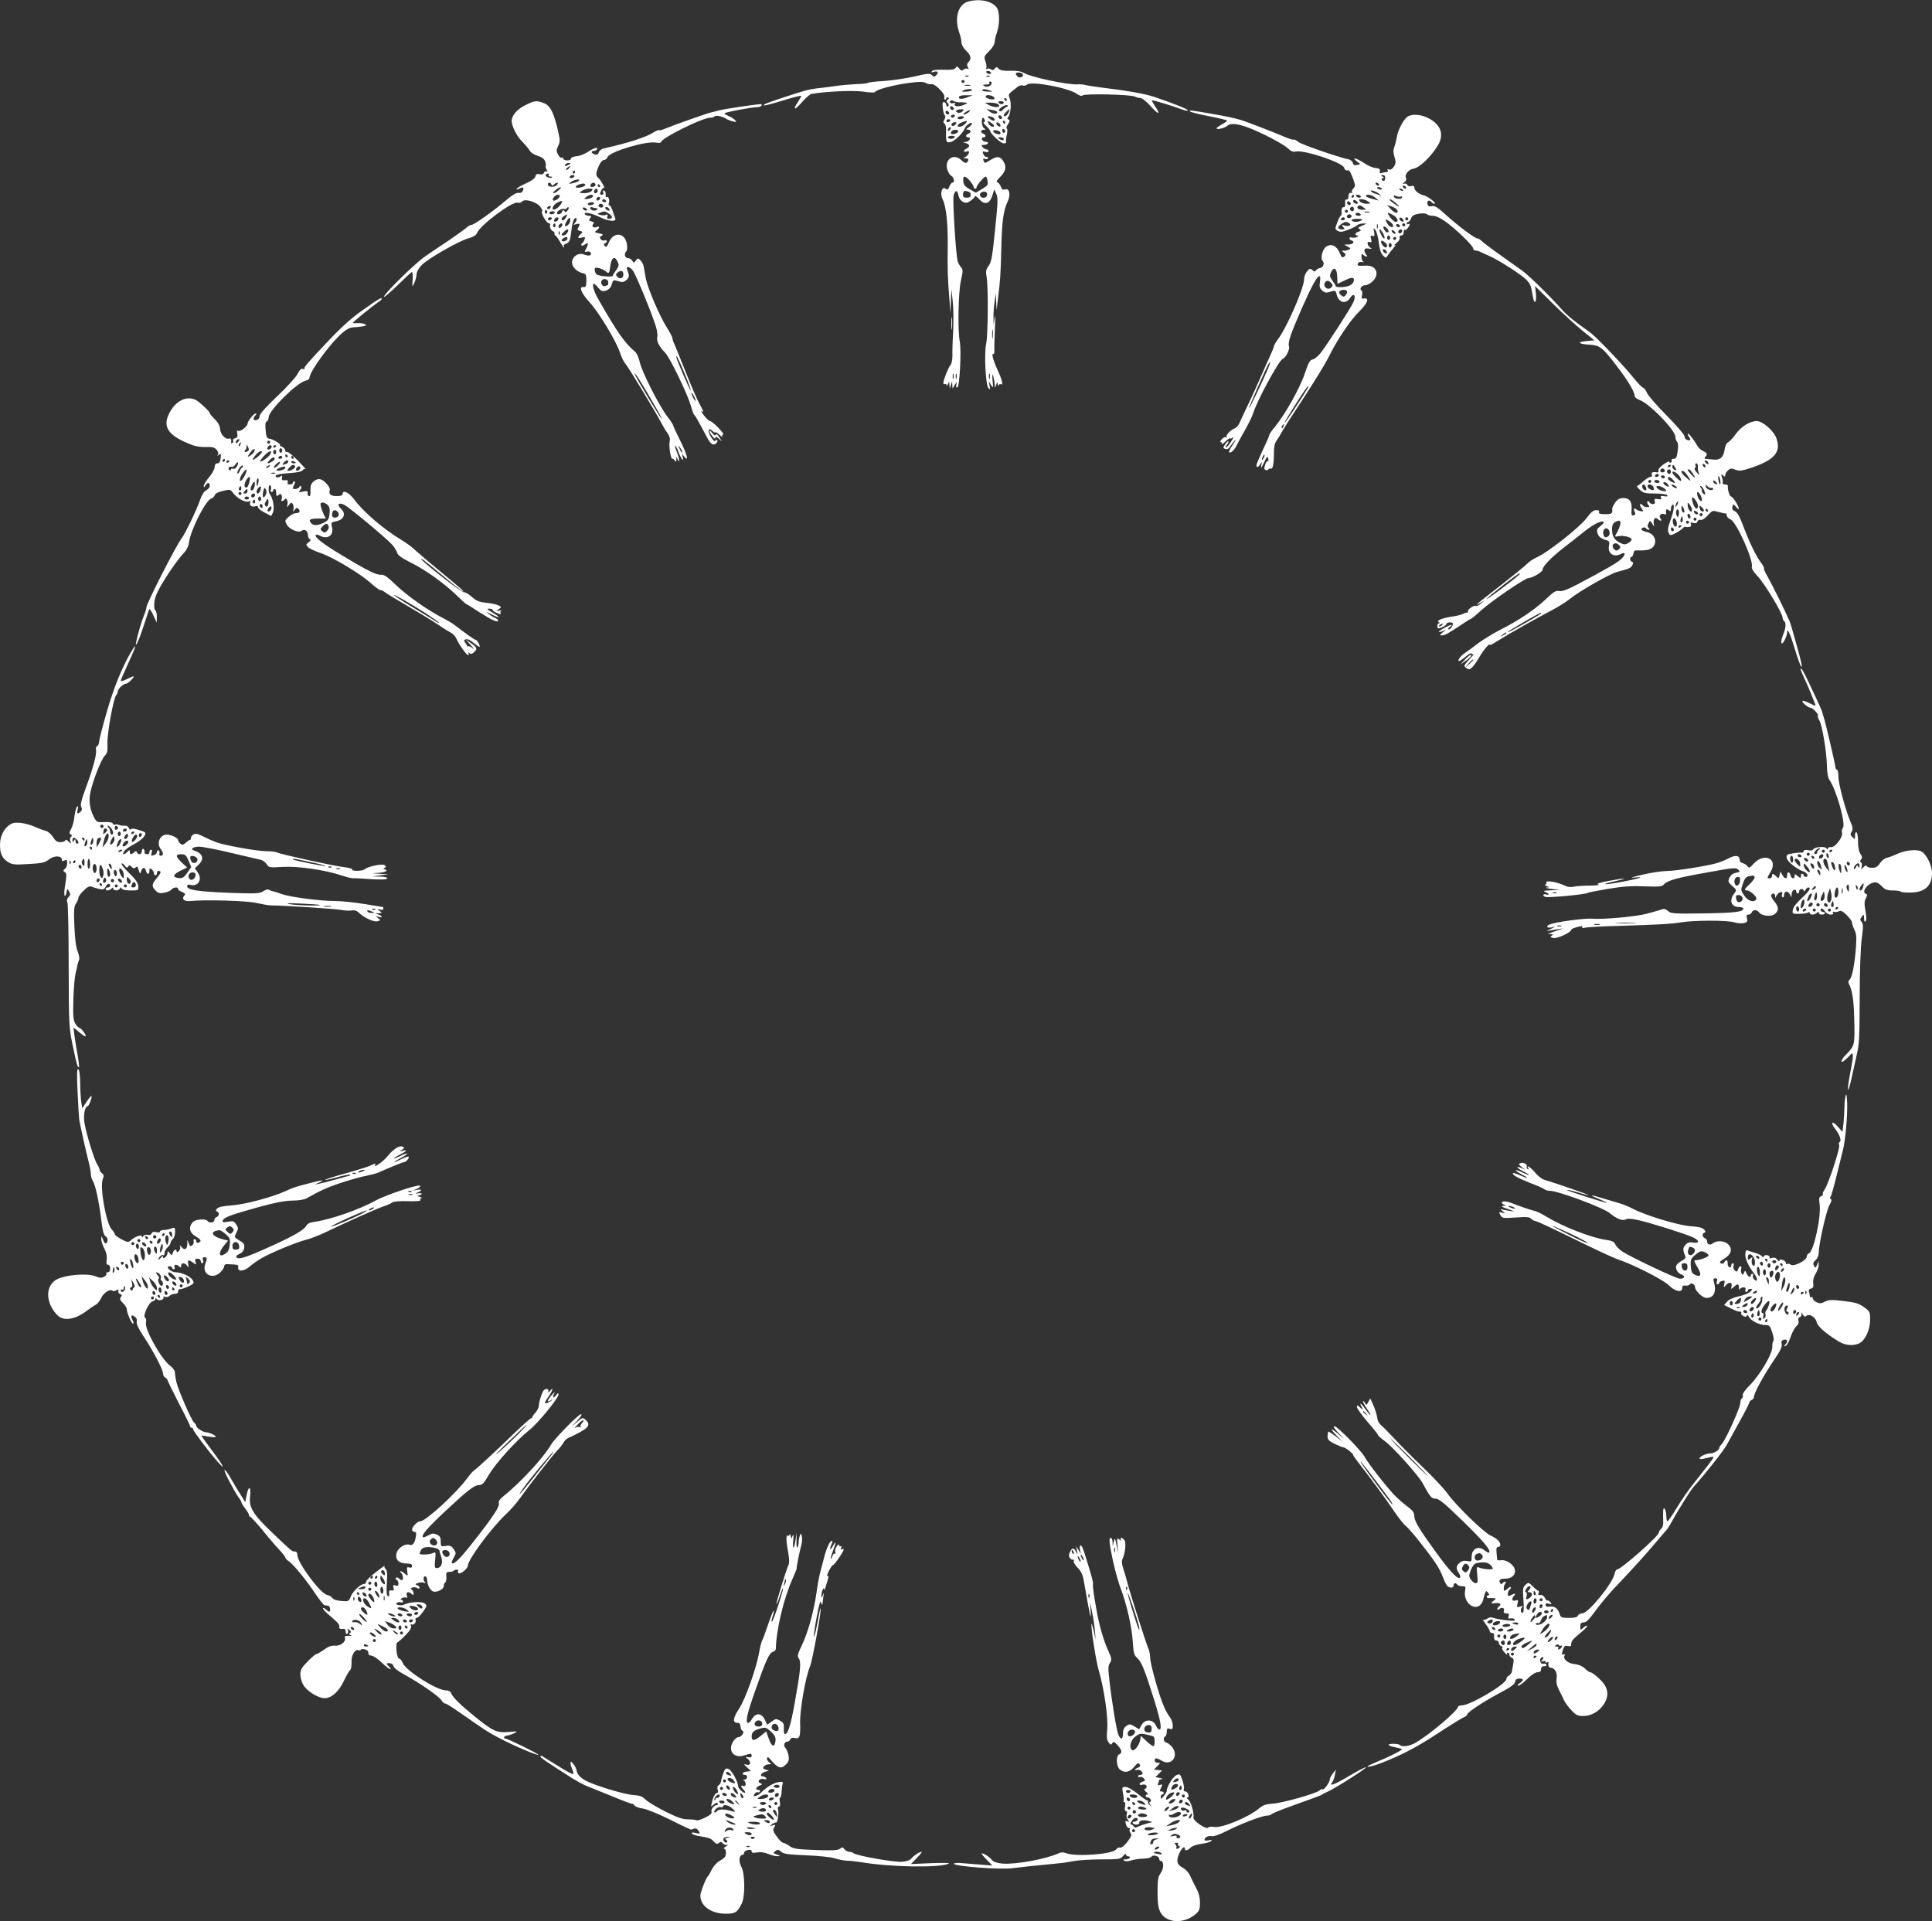
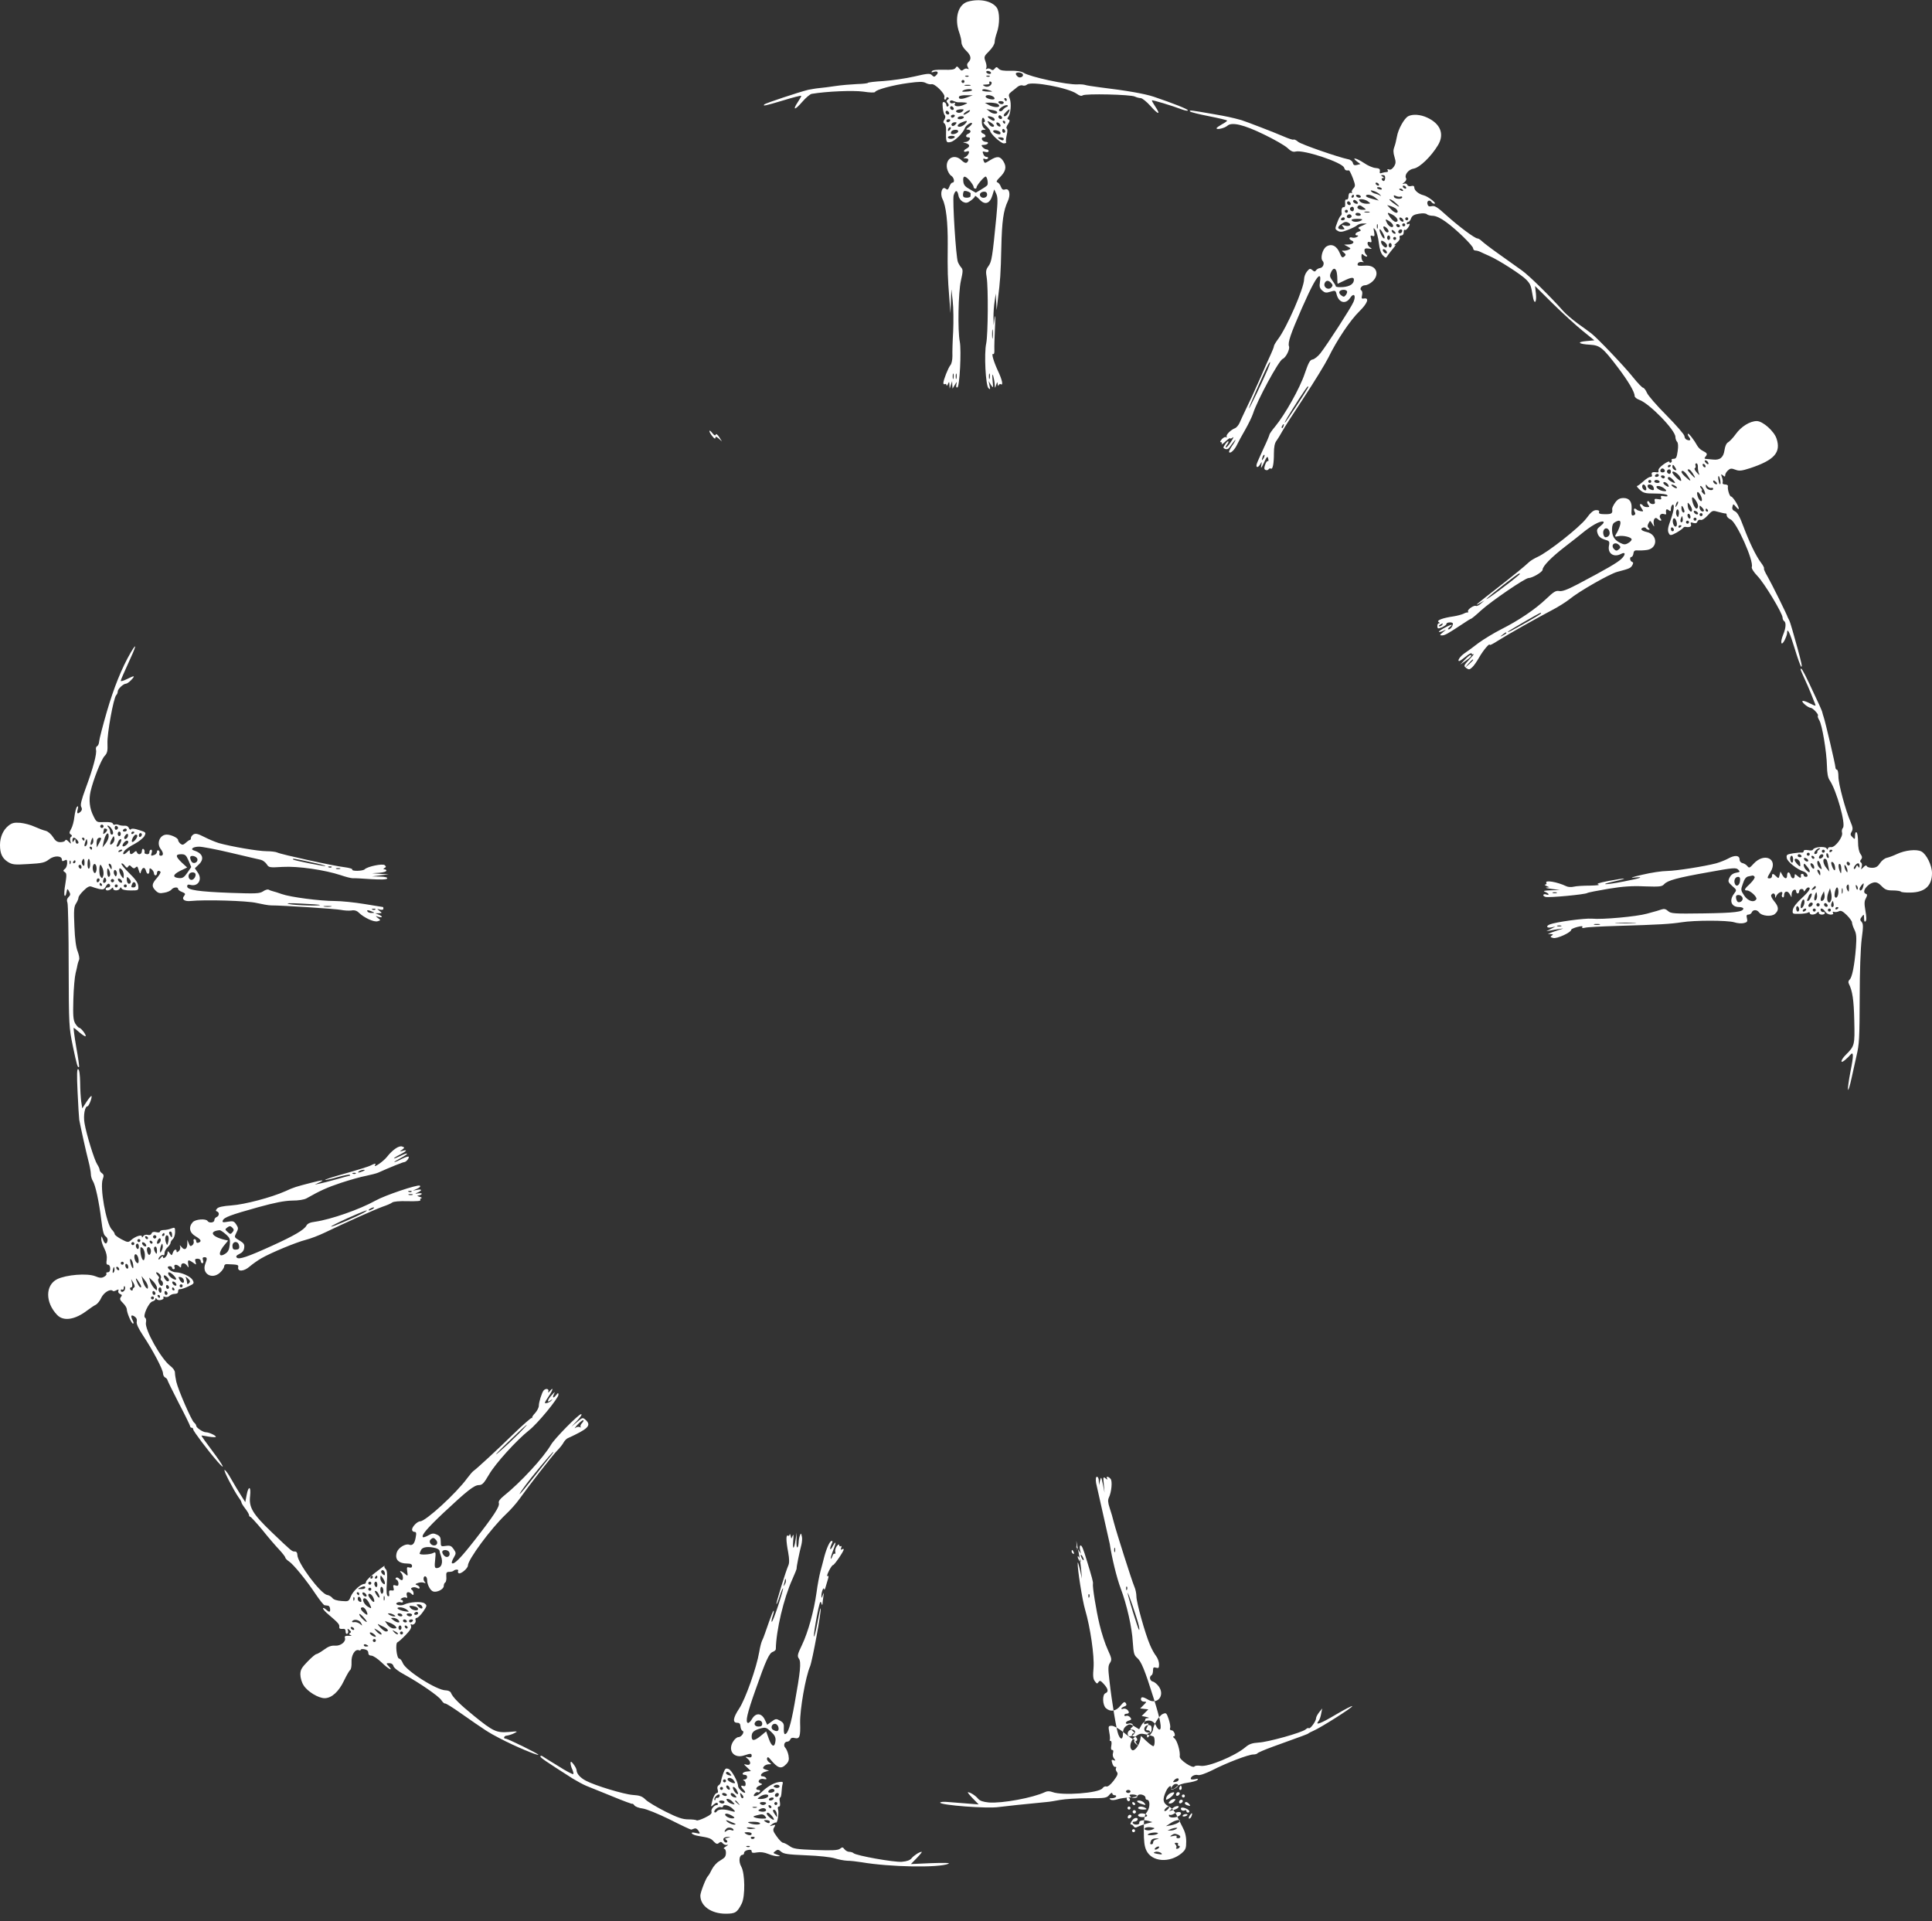
<svg xmlns="http://www.w3.org/2000/svg" version="1.0" width="1280pt" height="1273pt" viewBox="0 0 1280 1273" preserveAspectRatio="xMidYMid meet">
  <rect x="0" y="0" width="1280" height="1273" fill="#333333" stroke="none" />
  <g transform="translate(0,1273) scale(0.1,-0.1)" fill="#ffffff" stroke="none">
    <path d="M6412 12719 c-65 -19 -90 -111 -57 -204 8 -22 15 -52 15 -66 0 -15 12 -37 30 -54 33 -31 38 -56 16 -77 -10 -11 -11 -19 -4 -33 8 -13 7 -16 -1 -11 -7 4 -19 2 -27 -5 -12 -10 -17 -8 -29 7 -13 16 -16 17 -24 4 -8 -11 -27 -14 -80 -12 -45 1 -72 -2 -77 -10 -5 -8 -2 -9 10 -5 26 10 38 -2 20 -20 -13 -14 -17 -14 -30 -1 -13 13 -27 12 -117 -9 -56 -13 -148 -26 -204 -30 -57 -3 -103 -9 -103 -12 0 -3 -33 -7 -73 -8 -39 -2 -103 -7 -142 -13 -38 -6 -88 -12 -110 -14 -22 -2 -53 -8 -70 -11 -62 -15 -280 -88 -290 -96 -15 -14 2 -11 125 26 62 19 116 33 118 30 2 -2 -8 -20 -22 -41 -38 -57 -20 -56 29 1 24 28 52 51 62 53 101 17 275 24 342 15 45 -7 77 -8 79 -2 6 15 121 46 220 59 75 10 97 10 116 0 13 -7 30 -10 37 -8 21 7 91 -63 86 -84 -3 -10 -1 -18 4 -18 5 0 9 5 9 11 0 5 5 7 11 3 8 -4 7 -9 -2 -14 -10 -7 -10 -12 0 -23 8 -10 9 -17 1 -22 -5 -3 -10 0 -10 8 0 8 -6 17 -14 20 -11 4 -13 -3 -10 -36 2 -22 8 -45 13 -50 6 -6 5 -17 -2 -29 -9 -14 -9 -20 0 -26 6 -4 11 -21 11 -37 -2 -87 0 -93 30 -86 28 6 83 60 95 93 7 19 47 44 47 30 0 -5 -10 -17 -22 -25 -19 -13 -20 -16 -5 -16 21 -1 23 -19 2 -27 -19 -8 -19 -24 0 -24 23 0 6 -30 -19 -31 -20 -1 -20 -1 2 -7 29 -9 31 -24 3 -38 -22 -12 -18 -26 5 -17 8 3 14 1 14 -3 0 -14 -14 -31 -30 -37 -10 -4 -8 -6 7 -6 16 -1 21 -6 17 -16 -8 -20 -21 -19 -46 5 -47 44 -106 9 -94 -55 4 -19 16 -41 26 -48 21 -12 28 -47 10 -47 -6 0 -15 -12 -20 -26 -9 -22 -13 -24 -25 -14 -23 19 -39 -32 -21 -68 24 -47 36 -153 35 -302 -2 -183 0 -221 10 -350 l8 -105 3 80 3 80 9 -80 c5 -44 6 -134 3 -200 -4 -66 -6 -140 -5 -164 0 -24 -5 -51 -13 -60 -15 -18 -47 -99 -47 -119 0 -7 5 -10 10 -7 6 3 10 0 11 -7 0 -7 4 -4 9 7 8 18 9 18 10 -5 l2 -25 8 25 8 25 1 -25 2 -25 15 25 c15 24 15 24 10 2 -3 -15 0 -22 7 -19 15 5 27 243 16 302 -15 75 -10 327 7 404 14 63 15 74 2 89 -8 9 -18 26 -22 37 -13 35 -36 409 -28 440 11 38 25 38 32 0 3 -18 15 -34 29 -42 21 -10 29 -9 53 8 15 11 28 25 28 30 0 5 12 -5 28 -21 36 -41 70 -31 87 26 l12 39 13 -28 c11 -23 11 -50 1 -155 -26 -267 -31 -296 -52 -325 -17 -23 -19 -35 -12 -75 11 -68 9 -378 -3 -437 -15 -68 -4 -280 15 -297 11 -11 13 -8 7 17 l-6 30 15 -25 c16 -24 16 -23 11 30 -3 37 -2 47 4 30 4 -14 9 -38 10 -55 2 -30 2 -30 10 -5 7 21 8 22 10 5 1 -11 4 -15 7 -7 2 6 9 10 14 6 17 -10 9 29 -20 90 -29 63 -45 119 -30 110 5 -3 8 10 7 28 -1 18 1 85 4 148 3 63 3 93 -2 65 l-7 -50 -1 55 c0 30 3 78 8 105 l7 50 3 -55 3 -55 8 70 c16 127 19 168 23 345 4 176 14 246 43 307 20 43 11 87 -17 78 -15 -5 -22 0 -29 18 -5 14 -16 27 -23 29 -9 3 -5 12 12 29 43 41 51 71 29 108 -22 36 -41 39 -87 11 -39 -24 -38 -24 -46 -4 -4 12 -2 15 9 11 8 -4 17 -2 20 3 4 6 0 10 -8 10 -8 0 -18 7 -21 16 -9 22 -8 23 14 17 11 -3 20 0 20 6 0 6 -6 11 -14 11 -7 0 -19 7 -26 15 -10 13 -9 15 8 15 12 0 24 5 27 10 3 6 -3 10 -13 10 -11 0 -22 7 -26 15 -3 9 0 15 9 15 19 0 19 16 0 24 -21 8 -19 26 3 26 14 0 15 2 2 10 -8 5 -15 23 -15 40 -1 32 9 40 19 15 3 -8 0 -15 -6 -15 -6 0 1 -11 16 -25 14 -13 26 -28 26 -32 0 -18 71 -83 90 -83 12 0 19 4 16 8 -3 4 -1 26 4 48 6 24 5 40 0 42 -5 2 -2 15 8 29 13 20 14 27 4 31 -9 3 -10 7 -2 17 16 20 22 89 10 121 -10 25 -8 31 12 47 13 10 31 24 40 32 10 8 25 12 33 9 8 -4 22 -1 30 6 29 24 273 -22 328 -61 19 -14 32 -17 40 -11 16 13 320 6 346 -8 11 -5 28 -10 38 -10 10 0 39 -23 65 -52 52 -59 71 -62 32 -4 -14 21 -24 39 -22 41 3 4 136 -36 201 -61 20 -7 37 -10 37 -5 0 8 -96 46 -226 90 -60 20 -180 41 -354 62 -47 6 -92 13 -100 16 -8 3 -31 5 -51 4 -67 -4 -315 49 -358 77 -17 10 -45 14 -87 13 -44 -1 -66 2 -77 13 -13 14 -16 14 -27 1 -9 -11 -16 -12 -26 -4 -7 6 -19 7 -25 3 -8 -4 -9 -3 -5 5 4 6 2 26 -5 44 -11 31 -10 34 25 69 21 21 36 46 36 60 0 12 7 41 15 63 19 55 19 135 -1 164 -32 45 -114 62 -192 40z m153 -469 c3 -5 -1 -10 -9 -10 -8 0 -18 5 -21 10 -3 6 1 10 9 10 8 0 18 -4 21 -10z m211 -11 c9 -16 -18 -30 -33 -17 -7 6 -13 14 -13 19 0 13 38 11 46 -2z m-359 -15 c-3 -3 -12 -4 -19 -1 -8 3 -5 6 6 6 11 1 17 -2 13 -5z m140 0 c-3 -3 -12 -4 -19 -1 -8 3 -5 6 6 6 11 1 17 -2 13 -5z m-167 -34 c0 -5 -4 -10 -10 -10 -5 0 -10 5 -10 10 0 6 5 10 10 10 6 0 10 -4 10 -10z m180 -9 c0 -19 -29 -33 -47 -22 -16 9 -14 10 10 11 16 0 26 4 22 10 -3 6 -1 10 4 10 6 0 11 -4 11 -9z m-142 -18 c-10 -2 -26 -2 -35 0 -10 3 -2 5 17 5 19 0 27 -2 18 -5z m12 -30 c0 -5 -17 -9 -38 -10 -27 -2 -33 0 -22 7 18 11 60 13 60 3z m120 -3 c20 -7 17 -8 -17 -7 -22 1 -39 5 -36 10 5 9 20 8 53 -3z m-154 -46 c-38 -14 -61 -11 -51 7 4 5 25 9 48 8 l42 0 -39 -15z m174 6 c8 -5 11 -12 8 -16 -10 -9 -58 4 -58 16 0 13 30 13 50 0z m90 -20 c0 -5 -2 -10 -4 -10 -3 0 -8 5 -11 10 -3 6 -1 10 4 10 6 0 11 -4 11 -10z m-320 -18 c8 1 26 0 40 -1 24 -3 24 -3 -7 -17 -34 -14 -68 -9 -56 9 4 6 0 8 -10 4 -9 -3 -19 -2 -21 2 -9 14 6 21 23 11 9 -4 23 -8 31 -8z m300 -2 c0 -5 -6 -10 -14 -10 -8 0 -18 5 -21 10 -3 6 3 10 14 10 12 0 21 -4 21 -10z m-46 -6 c9 -3 16 -10 16 -15 0 -14 -42 -10 -70 6 l-25 14 32 1 c17 0 38 -3 47 -6z m66 -22 c-8 -3 -20 -12 -26 -20 -6 -9 -16 -12 -23 -7 -15 9 38 46 54 37 5 -3 2 -8 -5 -10z m-353 -18 c-9 -9 -28 6 -21 18 4 6 10 6 17 -1 6 -6 8 -13 4 -17z m59 -13 c-9 -8 -22 -11 -32 -7 -22 8 -6 22 26 22 17 0 18 -2 6 -15z m229 -1 c11 -17 -25 -18 -46 -1 l-23 18 32 -5 c18 -2 34 -8 37 -12z m75 -9 c-10 -20 -30 -29 -30 -14 0 8 34 41 38 38 2 -2 -1 -13 -8 -24z m-393 -7 c-9 -9 -28 6 -21 18 4 6 10 6 17 -1 6 -6 8 -13 4 -17z m129 11 c-11 -8 -25 -15 -30 -15 -6 0 -2 7 8 15 11 8 25 15 30 15 6 0 2 -7 -8 -15z m-91 -25 c-3 -5 -10 -10 -16 -10 -5 0 -9 5 -9 10 0 6 7 10 16 10 8 0 12 -4 9 -10z m312 -16 c-9 -9 -28 6 -21 18 4 6 10 6 17 -1 6 -6 8 -13 4 -17z m-252 6 c-3 -5 -15 -10 -26 -10 -11 0 -17 5 -14 10 3 6 15 10 26 10 11 0 17 -4 14 -10z m189 4 c17 -6 22 -24 8 -24 -5 0 -17 7 -28 15 -19 15 -8 20 20 9z m-279 -24 c-3 -5 -10 -10 -16 -10 -5 0 -9 5 -9 10 0 6 7 10 16 10 8 0 12 -4 9 -10z m100 -20 c-10 -11 -27 -20 -37 -20 -24 0 -14 18 16 30 34 14 40 11 21 -10z m190 -10 c3 -6 -1 -10 -9 -10 -8 0 -20 9 -26 21 -11 19 -10 20 9 10 11 -6 23 -16 26 -21z m75 20 c0 -5 -2 -10 -4 -10 -3 0 -8 5 -11 10 -3 6 -1 10 4 10 6 0 11 -4 11 -10z m-330 -15 c-7 -8 -16 -12 -21 -9 -13 8 -1 24 18 24 13 0 13 -3 3 -15z m298 -4 c3 -8 -1 -12 -9 -9 -7 2 -15 10 -17 17 -3 8 1 12 9 9 7 -2 15 -10 17 -17z m-336 -33 c-7 -7 -12 -8 -12 -2 0 14 12 26 19 19 2 -3 -1 -11 -7 -17z m368 -9 c0 -5 -4 -9 -10 -9 -5 0 -10 7 -10 16 0 8 5 12 10 9 6 -3 10 -10 10 -16z m-312 -1 c-5 -15 -48 -24 -48 -10 0 14 12 22 33 22 10 0 17 -5 15 -12z m280 -6 c2 -7 -1 -12 -6 -12 -18 0 -42 12 -42 21 0 13 43 4 48 -9z m-303 -32 c-3 -5 -15 -10 -26 -10 -10 0 -19 5 -19 10 0 6 12 10 26 10 14 0 23 -4 19 -10z m325 -10 c0 -13 -11 -13 -30 0 -12 8 -11 10 8 10 12 0 22 -4 22 -10z m-225 -277 c13 -16 25 -34 25 -40 0 -15 20 -18 20 -4 0 12 49 71 60 71 10 0 19 -46 11 -57 -3 -5 -22 -18 -41 -29 l-35 -21 -40 23 c-31 17 -41 29 -43 53 -4 39 11 40 43 4z m6 -86 c-1 -4 -1 -11 -1 -17 0 -5 -11 -10 -25 -10 -18 0 -25 5 -25 18 0 10 3 21 6 25 7 7 46 -6 45 -16z m109 -7 c0 -21 -33 -29 -45 -10 -9 15 4 30 26 30 12 0 19 -7 19 -20z m37 -947 c-2 -16 -4 -5 -4 22 0 28 2 40 4 28 2 -13 2 -35 0 -50z m-260 -270 c-3 -10 -5 -4 -5 12 0 17 2 24 5 18 2 -7 2 -21 0 -30z m20 0 c-3 -10 -5 -4 -5 12 0 17 2 24 5 18 2 -7 2 -21 0 -30z m220 0 c-3 -10 -5 -4 -5 12 0 17 2 24 5 18 2 -7 2 -21 0 -30z" />
-     <path d="M3482 12034 c-57 -28 -92 -69 -92 -106 1 -36 34 -101 72 -139 19 -19 40 -44 47 -56 6 -13 29 -28 52 -35 28 -8 44 -20 50 -36 5 -14 7 -27 5 -30 -3 -2 -1 -14 5 -25 8 -14 8 -18 0 -13 -6 4 -14 0 -17 -8 -4 -11 -14 -14 -29 -10 -17 4 -24 0 -28 -15 -3 -13 -25 -29 -60 -45 -30 -13 -58 -29 -62 -36 -6 -9 -3 -9 15 0 26 14 33 9 24 -14 -4 -11 -15 -16 -29 -14 -15 2 -41 -14 -81 -48 -80 -69 -213 -164 -230 -164 -8 0 -22 -8 -32 -17 -10 -10 -63 -48 -117 -85 -55 -36 -127 -85 -160 -108 -69 -48 -281 -257 -271 -267 3 -3 44 32 91 78 47 46 89 85 94 87 4 1 7 -21 5 -50 -4 -53 -4 -53 11 -23 8 17 14 42 15 57 0 16 13 40 33 61 40 42 245 160 311 178 32 9 51 21 56 35 20 51 233 211 269 201 11 -3 25 1 31 8 17 21 97 -3 121 -37 11 -15 16 -28 10 -28 -5 0 0 -18 11 -40 12 -22 28 -40 35 -40 8 0 11 -4 8 -10 -7 -11 7 -41 21 -43 5 -1 8 -8 8 -14 -1 -7 1 -13 5 -13 4 0 17 -18 30 -40 12 -22 25 -40 27 -40 3 0 3 4 -1 9 -3 5 3 12 14 16 24 7 30 23 38 97 3 32 12 63 19 69 18 15 19 -11 2 -30 -11 -11 -9 -12 10 -6 24 7 28 -1 12 -25 -7 -11 -4 -16 12 -20 20 -5 20 -7 5 -22 -24 -23 -21 -29 8 -22 22 5 24 3 18 -12 -3 -11 -11 -22 -17 -26 -6 -4 -7 -10 -3 -14 3 -4 13 -1 22 6 22 19 26 8 10 -24 -14 -27 -14 -28 4 -23 11 3 22 -1 25 -8 7 -19 -13 -24 -45 -11 -38 14 -79 -14 -79 -54 0 -30 35 -64 75 -71 17 -4 20 -12 20 -49 -1 -37 -4 -44 -18 -42 -35 6 -17 -40 41 -103 62 -68 176 -258 200 -333 8 -26 23 -56 32 -67 22 -25 210 -335 240 -395 13 -24 32 -57 43 -71 12 -17 18 -36 14 -51 -7 -31 6 -119 17 -117 5 0 13 -5 17 -13 7 -10 9 -8 10 7 l0 20 9 -20 c7 -15 9 -16 9 -4 1 9 -6 33 -15 54 -8 20 -13 39 -11 42 3 2 13 -16 22 -42 19 -49 37 -70 28 -33 -5 23 -5 23 10 3 34 -42 18 18 -28 109 -25 49 -45 93 -45 97 0 5 -18 32 -40 61 -56 74 -167 294 -181 357 -6 29 -20 61 -31 70 -69 58 -117 126 -245 350 -29 50 -43 101 -28 101 3 0 17 -12 29 -27 21 -24 27 -26 52 -18 19 7 31 20 37 41 9 30 10 31 43 21 28 -9 37 -7 55 8 19 18 20 29 4 68 -12 28 20 21 40 -9 20 -30 104 -232 141 -339 16 -43 22 -79 19 -96 -7 -29 9 -61 54 -109 31 -33 145 -269 167 -345 9 -33 20 -62 24 -65 7 -4 29 -44 82 -144 25 -49 44 -61 63 -43 8 9 11 18 6 21 -5 4 -11 1 -13 -6 -2 -6 -14 5 -27 25 -26 42 -20 68 10 41 10 -9 19 -13 19 -9 0 5 12 -2 27 -16 14 -13 23 -18 19 -11 -4 7 -2 12 5 12 7 0 -7 20 -31 45 -24 25 -49 45 -56 45 -6 0 -24 17 -40 37 -15 20 -22 33 -16 29 17 -10 15 -4 -12 45 -14 24 -55 118 -91 209 -36 91 -71 176 -77 190 -7 14 -13 32 -13 40 -1 8 -18 40 -37 70 -49 77 -128 262 -140 329 -6 31 -12 66 -14 78 -2 12 -12 29 -21 38 -16 16 -18 16 -30 -1 -13 -18 -15 -18 -24 -1 -6 9 -19 17 -29 17 -21 0 -27 29 -10 46 5 5 7 27 3 47 -12 77 -89 84 -119 11 -12 -29 -18 -34 -27 -24 -9 10 -9 14 1 17 6 3 12 9 12 15 0 6 -6 8 -14 5 -8 -3 -20 0 -26 8 -8 10 -7 16 6 23 13 7 10 10 -17 16 -31 6 -32 8 -16 20 21 16 22 30 1 22 -22 -9 -37 3 -24 19 8 9 5 14 -11 18 -19 5 -20 8 -9 21 10 14 9 16 -8 16 -12 0 -24 5 -27 10 -12 19 39 10 100 -19 60 -29 112 -32 101 -7 -3 6 -10 28 -17 49 -7 20 -16 37 -22 37 -5 0 -7 7 -3 15 7 19 -3 47 -15 39 -5 -3 -8 5 -6 17 1 12 -4 24 -11 26 -7 3 -10 -1 -6 -11 4 -11 1 -16 -10 -16 -13 0 -14 4 -4 25 6 13 14 22 19 20 13 -9 -20 52 -36 65 -19 16 -19 31 2 80 11 24 24 40 35 40 9 0 19 9 23 19 11 35 256 109 322 96 18 -3 33 -2 33 4 0 25 273 161 325 161 13 0 26 4 30 9 6 10 58 -2 78 -17 7 -5 25 -12 41 -16 25 -6 28 -5 17 7 -6 8 -25 20 -41 27 -17 7 -30 15 -30 19 0 7 181 41 217 41 12 0 25 5 28 10 3 6 2 10 -2 10 -29 0 -245 -32 -277 -41 -22 -6 -46 -12 -55 -14 -27 -6 -243 -82 -293 -103 -25 -11 -49 -18 -52 -15 -3 3 -20 -4 -39 -16 -53 -32 -161 -67 -328 -105 -15 -3 -29 -15 -32 -25 -3 -14 -11 -18 -26 -14 -24 6 -29 23 -7 23 8 0 18 5 21 10 12 19 -22 10 -61 -17 -21 -14 -55 -27 -74 -28 -21 -2 -36 -8 -38 -17 -3 -17 -52 -13 -52 4 0 5 -4 7 -10 3 -5 -3 -15 6 -23 21 -12 23 -12 31 1 57 12 25 13 38 2 86 -30 136 -54 184 -102 200 -45 16 -58 14 -116 -15z m288 -394 c-20 -13 -33 -13 -25 0 3 6 14 10 23 10 15 0 15 -2 2 -10z m0 -25 c-7 -9 -15 -13 -19 -10 -3 3 1 10 9 15 21 14 24 12 10 -5z m40 -25 c0 -5 -5 -10 -11 -10 -5 0 -7 5 -4 10 3 6 8 10 11 10 2 0 4 -4 4 -10z m-175 -20 c-3 -5 2 -10 11 -10 10 0 15 -3 11 -6 -9 -9 -48 6 -42 17 4 5 11 9 16 9 6 0 7 -4 4 -10z m170 -10 c-3 -5 -13 -10 -21 -10 -8 0 -12 5 -9 10 3 6 13 10 21 10 8 0 12 -4 9 -10z m30 -29 c-6 -4 -23 -11 -40 -15 -28 -6 -29 -5 -11 9 21 16 67 22 51 6z m-182 -23 c4 -10 7 -10 18 0 18 17 34 15 19 -3 -15 -18 -60 -16 -60 2 0 17 17 17 23 1z m222 -7 c-7 -12 -55 -20 -60 -11 -3 5 7 13 22 18 29 10 47 6 38 -7z m70 9 c3 -6 -1 -13 -10 -16 -19 -8 -30 0 -20 15 8 14 22 14 30 1z m30 -10 c3 -5 1 -10 -4 -10 -6 0 -11 5 -11 10 0 6 2 10 4 10 3 0 8 -4 11 -10z m-273 -30 c-12 -11 -27 -20 -34 -20 -7 0 -2 9 12 20 33 26 50 26 22 0z m218 -5 c-7 -8 -28 -15 -49 -15 -34 1 -35 2 -17 15 11 8 33 15 49 15 25 0 28 -2 17 -15z m40 0 c0 -8 -7 -15 -15 -15 -9 0 -12 6 -9 15 4 8 10 15 15 15 5 0 9 -7 9 -15z m-252 -37 c-6 -16 -36 -34 -44 -25 -9 9 15 37 33 37 8 0 13 -5 11 -12z m220 0 c-3 -7 -18 -14 -34 -16 -28 -2 -28 -2 -10 13 24 18 49 20 44 3z m43 -21 c-13 -13 -26 -3 -16 12 3 6 11 8 17 5 6 -4 6 -10 -1 -17z m44 -7 c3 -5 -1 -10 -9 -10 -9 0 -16 5 -16 10 0 6 4 10 9 10 6 0 13 -4 16 -10z m-300 -24 c-15 -23 -43 -41 -52 -33 -8 9 9 35 30 45 34 17 39 14 22 -12z m220 4 c-3 -5 -15 -10 -26 -10 -11 0 -17 5 -14 10 3 6 15 10 26 10 11 0 17 -4 14 -10z m58 -6 c11 -11 -3 -24 -18 -18 -8 4 -12 10 -9 15 6 11 18 12 27 3z m-348 -23 c-3 -6 -11 -8 -17 -5 -6 4 -5 9 3 15 16 10 23 4 14 -10z m115 -16 c-10 -13 -15 -13 -21 -3 -6 9 -10 8 -15 -5 -6 -18 -34 -24 -34 -7 0 13 38 32 50 25 5 -3 12 0 15 6 4 5 9 8 12 5 3 -3 0 -13 -7 -21z m130 4 c0 -4 -7 -6 -15 -3 -8 4 -15 10 -15 15 0 4 7 6 15 3 8 -4 15 -10 15 -15z m63 11 c8 0 8 -3 1 -10 -12 -12 -44 -3 -44 12 0 6 7 7 16 4 9 -3 21 -6 27 -6z m85 -8 c2 -7 -2 -10 -12 -6 -9 3 -16 11 -16 16 0 13 23 5 28 -10z m-413 -11 c3 -5 1 -12 -5 -16 -5 -3 -10 1 -10 9 0 18 6 21 15 7z m50 -11 c-3 -5 -13 -10 -21 -10 -8 0 -14 5 -14 10 0 6 9 10 21 10 11 0 17 -4 14 -10z m360 -6 c26 -17 25 -34 -2 -34 -10 0 -13 6 -9 16 5 12 2 15 -10 10 -9 -4 -26 -3 -38 0 -21 7 -21 7 -1 15 29 11 33 11 60 -7z m-285 -24 c-6 -11 -15 -20 -20 -20 -16 0 -11 18 8 29 24 14 24 14 12 -9z m-95 -10 c-3 -5 -10 -10 -16 -10 -5 0 -9 5 -9 10 0 6 7 10 16 10 8 0 12 -4 9 -10z m45 1 c0 -12 -20 -25 -27 -18 -7 7 6 27 18 27 5 0 9 -4 9 -9z m66 -39 c-24 -24 -31 -6 -10 25 16 24 19 26 22 9 2 -10 -3 -25 -12 -34z m-86 -8 c0 -8 -5 -12 -10 -9 -6 4 -8 11 -5 16 9 14 15 11 15 -7z m44 1 c-6 -16 -24 -21 -24 -7 0 11 11 22 21 22 5 0 6 -7 3 -15z m36 -45 c-6 -11 -17 -20 -25 -20 -19 0 -19 5 1 24 22 23 37 20 24 -4z m-53 -12 c-3 -8 -6 -5 -6 6 -1 11 2 17 5 13 3 -3 4 -12 1 -19z m53 -28 c0 -13 -28 -25 -38 -16 -3 4 0 11 8 16 20 13 30 12 30 0z m332 -155 c10 -22 8 -30 -10 -55 -12 -16 -22 -33 -22 -37 0 -11 -92 -3 -107 9 -7 6 -13 19 -13 29 0 16 5 18 28 13 15 -4 34 -13 43 -20 23 -21 26 -18 33 36 8 56 29 67 48 25z m38 -85 c0 -24 -25 -33 -41 -13 -11 13 -10 17 5 29 22 16 36 10 36 -16z m-100 -50 c0 -11 -2 -20 -4 -20 -2 0 -11 -3 -19 -6 -15 -5 -31 21 -21 37 11 18 44 10 44 -11z m511 -618 c22 -52 37 -97 35 -99 -4 -5 -96 210 -96 223 1 16 21 -26 61 -124z m-257 -107 c79 -134 110 -191 99 -180 -12 12 -156 250 -172 285 -12 24 -12 24 4 5 9 -11 40 -60 69 -110z m325 -60 c0 -5 -6 1 -14 15 -8 14 -14 30 -14 35 0 6 6 -1 14 -15 8 -14 14 -29 14 -35z m-89 -339 c0 -12 -5 -7 -19 24 -11 24 -11 24 3 6 9 -11 16 -24 16 -30z" />
    <path d="M7884 11992 c3 -5 59 -19 126 -32 66 -13 120 -26 120 -29 0 -4 -16 -15 -35 -25 -19 -11 -35 -22 -35 -26 0 -12 54 1 72 17 29 26 109 7 242 -58 67 -32 136 -72 154 -88 24 -23 39 -30 56 -25 53 13 310 -72 321 -107 6 -17 11 -20 32 -18 4 0 15 -23 26 -51 17 -47 18 -53 3 -69 -9 -10 -13 -21 -9 -25 5 -4 1 -6 -7 -4 -10 2 -15 -5 -16 -22 0 -15 -5 -24 -13 -22 -8 2 -11 -7 -9 -25 2 -18 -2 -27 -10 -26 -11 3 -17 -17 -13 -41 1 -5 -2 -12 -6 -15 -5 -3 -16 -24 -24 -47 -15 -39 -15 -42 3 -53 16 -10 29 -9 66 5 26 10 54 23 63 31 8 7 26 13 40 12 l24 0 -25 -12 c-35 -15 -36 -17 -21 -26 10 -7 9 -10 -8 -16 -23 -7 -29 -25 -8 -25 8 0 7 -4 -3 -10 -8 -5 -23 -7 -32 -4 -22 7 -24 -12 -2 -20 23 -9 7 -26 -24 -26 l-27 -1 24 -13 c22 -12 22 -14 5 -21 -11 -5 -26 -7 -34 -6 -12 1 -11 -2 3 -12 15 -13 15 -16 3 -27 -13 -10 -18 -6 -30 24 -20 48 -55 64 -89 42 -26 -18 -41 -78 -24 -95 14 -14 4 -44 -17 -47 -10 -1 -22 -8 -27 -15 -6 -10 -11 -10 -24 1 -15 13 -20 11 -36 -9 -11 -13 -19 -36 -19 -51 0 -58 -115 -322 -174 -399 -14 -19 -26 -39 -26 -45 0 -5 -9 -28 -19 -50 -11 -23 -45 -99 -76 -171 -31 -71 -72 -159 -90 -195 -17 -36 -37 -78 -43 -93 -7 -15 -20 -30 -29 -34 -28 -10 -63 -45 -56 -56 3 -6 1 -7 -4 -4 -6 4 -18 -2 -28 -13 -11 -13 -14 -20 -6 -20 7 0 9 -5 5 -12 -4 -7 7 0 24 16 18 17 32 26 32 22 0 -5 8 -2 17 5 9 8 4 -5 -12 -29 -15 -23 -30 -40 -33 -37 -3 2 1 11 8 20 7 9 11 18 8 21 -3 2 -12 -6 -21 -20 -15 -22 -15 -25 1 -31 11 -4 21 0 29 12 7 10 19 27 28 38 20 25 9 0 -18 -38 -10 -16 -17 -31 -13 -34 9 -9 36 17 52 51 8 17 32 61 54 99 21 37 44 84 51 105 28 89 171 353 197 364 21 8 49 64 42 83 -9 25 10 81 84 250 65 148 102 215 117 215 7 0 8 -14 4 -38 -5 -31 -2 -41 15 -57 17 -15 26 -17 54 -8 32 10 35 9 41 -16 14 -57 60 -70 90 -25 24 37 41 17 22 -27 -16 -38 -175 -284 -220 -341 -16 -20 -39 -38 -51 -40 -17 -2 -27 -21 -52 -94 -32 -96 -130 -270 -195 -349 -22 -26 -39 -51 -39 -56 0 -4 -17 -45 -39 -91 -21 -46 -41 -90 -44 -100 -9 -26 6 -31 21 -6 13 22 13 22 8 -7 -4 -23 0 -18 18 19 19 42 24 46 28 28 4 -12 2 -20 -2 -17 -4 3 -13 -8 -18 -24 -8 -23 -7 -31 3 -35 8 -3 17 -1 20 5 4 5 10 7 15 4 12 -7 20 32 20 101 0 42 5 69 18 85 9 13 26 40 36 59 10 19 75 121 144 225 69 105 142 224 163 266 56 115 145 248 206 307 54 53 67 91 29 84 -15 -3 -17 1 -12 22 3 13 2 27 -4 31 -16 10 1 35 24 35 12 0 34 11 49 25 50 47 26 108 -42 105 -55 -3 -61 -1 -55 14 3 8 15 12 27 10 12 -2 16 -2 10 2 -7 3 -13 17 -13 32 0 20 3 23 12 14 7 -7 17 -12 22 -12 6 0 5 5 -2 12 -7 7 -12 19 -12 29 0 12 7 15 28 12 23 -4 24 -3 10 7 -22 14 -24 45 -3 36 12 -4 14 0 9 21 -6 22 -4 25 9 20 14 -5 15 -1 11 26 -6 30 -5 31 9 12 8 -11 18 -49 22 -84 5 -42 14 -70 27 -83 20 -20 20 -20 35 4 9 12 26 34 37 47 13 15 15 21 6 17 -8 -4 -3 2 12 14 16 12 25 27 21 35 -3 9 1 15 11 15 10 0 16 8 16 22 0 12 3 18 7 15 3 -4 12 1 19 11 16 20 18 36 4 27 -5 -3 -10 -1 -10 4 0 6 5 11 10 11 6 0 15 11 19 24 7 17 20 25 52 30 25 4 46 3 53 -4 5 -5 24 -10 41 -10 19 -1 50 -15 84 -40 70 -50 181 -159 181 -176 0 -8 7 -14 15 -14 8 0 23 -4 33 -9 9 -5 35 -16 57 -26 63 -27 217 -126 248 -159 28 -30 30 -38 42 -108 9 -59 27 -46 21 15 l-6 52 117 -116 c65 -64 154 -145 197 -180 l79 -64 -54 -5 c-66 -6 -51 -20 25 -24 66 -4 85 -19 185 -151 69 -91 111 -162 111 -189 0 -8 14 -19 30 -25 67 -23 240 -201 240 -246 0 -11 5 -26 11 -32 7 -7 9 -29 4 -62 -6 -42 -10 -51 -27 -51 -10 0 -17 -4 -13 -9 3 -5 1 -12 -5 -16 -5 -3 -10 -1 -10 5 0 6 -17 -1 -39 -17 -23 -16 -36 -33 -33 -41 2 -8 -1 -13 -9 -12 -30 5 -41 0 -35 -15 3 -9 0 -15 -10 -15 -8 0 -29 -13 -47 -30 -18 -16 -36 -30 -41 -30 -5 0 3 -11 18 -25 24 -22 36 -25 101 -25 45 0 77 -5 81 -11 5 -8 -1 -10 -20 -7 -21 4 -26 2 -21 -9 4 -12 -1 -14 -21 -10 -21 4 -25 1 -21 -14 4 -14 0 -19 -13 -19 -10 0 -20 6 -23 13 -2 6 -8 9 -12 5 -4 -4 -2 -14 5 -23 10 -13 9 -15 -8 -15 -12 0 -24 5 -27 10 -3 6 -11 10 -17 10 -6 0 -3 -11 6 -25 16 -24 16 -25 -4 -22 -11 2 -23 6 -26 10 -15 14 -24 6 -15 -12 8 -14 7 -20 -4 -25 -16 -6 -18 2 -15 46 2 44 -16 68 -53 68 -25 0 -39 -7 -56 -30 -12 -17 -21 -36 -20 -43 4 -29 -3 -34 -46 -34 -34 0 -45 4 -41 14 4 9 -3 13 -19 13 -18 0 -36 -15 -66 -56 -45 -59 -253 -223 -322 -254 -20 -9 -45 -24 -55 -33 -33 -31 -98 -84 -217 -177 -133 -103 -155 -122 -110 -96 l30 17 -24 -20 c-12 -12 -27 -18 -32 -16 -12 8 -60 -25 -53 -36 3 -5 2 -8 -3 -7 -4 1 -17 -3 -28 -9 -11 -5 -40 -13 -65 -17 -71 -10 -115 -27 -99 -37 9 -6 10 -9 2 -9 -6 0 -11 -9 -10 -19 1 -18 4 -18 32 -7 16 8 29 17 28 22 -1 5 9 10 22 10 12 1 22 -3 21 -10 -3 -19 -17 -36 -29 -36 -7 0 -3 7 7 15 11 8 17 15 13 15 -15 0 -89 -41 -84 -47 3 -2 16 1 29 7 22 11 22 11 -2 -9 -23 -19 -23 -21 -6 -21 19 0 38 11 144 81 23 16 45 29 48 29 3 0 34 25 67 56 69 62 291 214 314 214 25 0 93 40 93 55 0 23 57 82 149 153 47 36 100 78 118 93 18 15 52 40 77 54 54 31 83 24 40 -10 -25 -20 -27 -26 -19 -51 7 -20 21 -31 45 -39 33 -9 35 -12 30 -40 -11 -52 32 -81 80 -55 30 16 32 -5 2 -33 -27 -26 -98 -67 -291 -169 -69 -36 -102 -48 -121 -44 -22 4 -37 -5 -86 -52 -75 -71 -182 -143 -299 -202 -49 -25 -116 -66 -149 -90 -32 -25 -73 -55 -91 -67 -30 -20 -53 -53 -37 -53 4 0 24 14 45 31 20 17 37 25 37 19 0 -6 6 -8 13 -4 6 4 -6 -12 -28 -35 -38 -41 -39 -43 -21 -57 17 -12 22 -12 39 4 11 9 32 40 48 68 27 47 69 96 69 81 0 -4 24 8 53 27 69 44 263 153 357 202 41 21 95 55 120 75 60 50 265 167 315 180 79 21 88 24 99 43 8 14 8 20 -1 23 -15 5 -18 33 -4 33 5 0 11 10 13 23 2 17 9 22 28 20 14 -1 41 0 62 3 73 11 72 103 -2 119 -35 8 -46 20 -25 29 8 3 17 1 20 -4 4 -6 11 -10 18 -10 8 0 8 3 -1 12 -8 8 -8 17 0 31 10 20 11 20 25 -4 13 -22 14 -22 10 -3 -6 31 8 53 25 36 16 -16 33 -16 20 1 -15 17 1 39 22 31 9 -3 16 -3 15 2 -5 27 1 36 16 24 13 -10 15 -9 15 8 0 12 5 24 10 27 16 10 11 -36 -10 -95 -22 -60 -24 -78 -11 -98 6 -11 16 -9 47 8 21 12 42 27 45 32 3 5 10 8 15 7 28 -5 43 2 37 17 -5 13 -2 15 16 9 15 -4 23 -2 27 10 4 9 13 14 21 10 9 -3 28 9 47 30 31 34 33 34 71 23 22 -6 43 -11 48 -10 4 1 7 -5 7 -13 0 -9 12 -21 26 -27 40 -19 155 -276 140 -315 -3 -8 12 -33 37 -59 46 -47 167 -248 167 -276 0 -9 5 -20 10 -23 15 -9 12 -47 -6 -90 -21 -51 -14 -81 9 -38 9 18 17 39 17 48 0 41 18 4 50 -101 19 -64 39 -118 43 -121 9 -5 3 23 -24 122 -11 39 -27 94 -35 124 -8 29 -18 59 -22 65 -3 6 -7 13 -8 16 -3 14 -108 226 -133 269 -16 27 -27 52 -24 54 3 3 -6 21 -20 39 -34 45 -77 135 -117 241 -23 63 -40 92 -55 99 -16 7 -21 16 -17 31 5 20 5 20 24 -2 10 -13 18 -18 18 -11 0 17 -40 80 -51 80 -10 0 -25 48 -21 68 2 6 -7 12 -18 12 -13 0 -20 5 -17 13 2 6 0 23 -5 36 -7 21 -7 22 7 11 12 -10 15 -10 15 2 0 8 8 22 18 31 15 14 23 15 49 5 26 -10 42 -8 98 10 160 53 206 104 175 196 -16 49 -91 116 -131 116 -45 0 -103 -36 -139 -86 -17 -24 -40 -48 -50 -54 -12 -6 -21 -26 -25 -54 -7 -47 -30 -66 -75 -61 -14 1 -33 3 -44 4 -15 1 -16 4 -6 16 14 17 11 23 -21 39 -12 6 -27 20 -33 31 -22 40 -58 86 -63 81 -3 -3 0 -12 7 -21 15 -19 9 -28 -14 -19 -9 3 -16 14 -16 24 0 10 -53 71 -118 137 -65 65 -124 133 -131 151 -7 17 -19 32 -25 33 -6 0 -37 32 -69 72 -53 67 -230 253 -273 287 -11 8 -50 38 -89 65 -38 28 -83 66 -99 85 -82 93 -226 235 -273 268 -28 20 -96 68 -150 107 -54 38 -106 78 -115 87 -10 10 -23 18 -29 18 -18 0 -126 81 -207 154 -58 53 -77 65 -96 60 -18 -4 -25 -1 -29 15 -5 22 16 30 28 11 3 -5 12 -10 18 -10 20 1 -42 49 -71 56 -33 8 -62 32 -62 52 0 10 -7 13 -21 9 -12 -3 -22 0 -25 8 -3 8 -13 11 -22 8 -13 -4 -13 -2 2 9 10 8 16 20 12 26 -14 22 15 60 51 65 39 7 115 80 160 155 44 73 17 142 -72 183 -45 21 -96 24 -125 9 -27 -14 -67 -87 -75 -135 -4 -22 -11 -53 -17 -68 -8 -20 -8 -39 1 -67 10 -33 9 -44 -4 -64 -11 -16 -22 -23 -32 -19 -11 4 -14 2 -9 -5 4 -7 1 -12 -8 -12 -8 0 -22 -3 -31 -6 -12 -5 -16 -2 -13 12 2 14 -4 19 -29 21 -17 1 -52 16 -76 33 -48 32 -88 42 -48 11 l24 -18 -23 -6 c-16 -4 -24 -1 -27 14 -3 11 -17 22 -32 24 -67 14 -309 98 -330 115 -12 11 -27 18 -31 15 -4 -3 -34 7 -66 21 -52 23 -252 100 -279 108 -61 17 -104 26 -180 39 -156 27 -167 29 -161 19z m1293 -442 c-1 -21 -12 -26 -22 -10 -3 6 0 10 7 10 9 0 9 3 -2 10 -13 8 -13 10 2 10 11 0 16 -7 15 -20z m-42 -40 c3 -5 2 -10 -4 -10 -5 0 -13 5 -16 10 -3 6 -2 10 4 10 5 0 13 -4 16 -10z m180 -20 c3 -5 2 -10 -4 -10 -5 0 -13 5 -16 10 -3 6 -2 10 4 10 5 0 13 -4 16 -10z m-161 -9 c4 -5 -1 -8 -9 -7 -21 3 -31 16 -12 16 9 0 18 -4 21 -9z m141 -11 c3 -6 -1 -7 -9 -4 -18 7 -21 14 -7 14 6 0 13 -4 16 -10z m-155 -27 c13 -14 13 -15 0 -7 -8 5 -21 9 -29 11 -7 1 -19 7 -25 13 -8 9 -5 11 14 5 14 -4 32 -14 40 -22z m-170 -13 c0 -5 -5 -10 -11 -10 -5 0 -7 5 -4 10 3 6 8 10 11 10 2 0 4 -4 4 -10z m45 0 c3 -5 -1 -10 -9 -10 -8 0 -18 5 -21 10 -3 6 1 10 9 10 8 0 18 -4 21 -10z m96 -9 l24 -20 -42 11 c-24 6 -43 14 -43 19 0 16 37 9 61 -10z m167 6 c6 3 12 1 12 -4 0 -15 -48 -13 -54 2 -4 12 -2 13 12 7 9 -5 23 -7 30 -5z m-282 -45 c-9 -9 -37 8 -31 18 5 8 11 7 21 -1 8 -6 12 -14 10 -17z m68 13 c19 -14 18 -15 -11 -15 -17 0 -36 7 -43 15 -10 13 -9 15 11 15 13 0 33 -7 43 -15z m183 -10 c36 -32 26 -32 -17 0 -19 14 -29 25 -23 25 7 0 25 -11 40 -25z m-300 -11 c-9 -9 -28 6 -21 18 4 6 10 6 17 -1 6 -6 8 -13 4 -17z m87 -19 c19 -14 19 -15 -6 -15 -27 0 -43 12 -31 24 9 9 16 7 37 -9z m214 -7 c6 -6 12 -14 12 -19 0 -17 -23 -9 -47 17 l-23 25 22 -6 c13 -4 29 -12 36 -17z m-278 -3 c0 -8 -4 -15 -9 -15 -13 0 -22 16 -14 24 11 11 23 6 23 -9z m-40 -15 c0 -5 -4 -10 -10 -10 -5 0 -10 5 -10 10 0 6 5 10 10 10 6 0 10 -4 10 -10z m143 -7 c-7 -2 -21 -2 -30 0 -10 3 -4 5 12 5 17 0 24 -2 18 -5z m-58 -13 c3 -5 -3 -10 -14 -10 -12 0 -21 5 -21 10 0 6 6 10 14 10 8 0 18 -4 21 -10z m208 -1 c36 -19 49 -49 23 -49 -8 0 -24 14 -36 30 -23 33 -21 36 13 19z m-269 -8 c3 -5 -1 -11 -9 -15 -15 -6 -29 7 -18 18 9 9 21 8 27 -3z m-44 -21 c0 -5 -7 -10 -16 -10 -8 0 -12 5 -9 10 3 6 10 10 16 10 5 0 9 -4 9 -10z m388 -9 c3 -8 -1 -12 -9 -9 -7 2 -15 10 -17 17 -3 8 1 12 9 9 7 -2 15 -10 17 -17z m32 9 c0 -5 -4 -10 -10 -10 -5 0 -10 5 -10 10 0 6 5 10 10 10 6 0 10 -4 10 -10z m-310 -10 c-20 -13 -57 -13 -65 0 -4 6 11 10 37 10 31 0 39 -3 28 -10z m210 -36 c0 -18 -28 -7 -40 17 -15 28 -12 31 15 13 14 -9 25 -22 25 -30z m-291 17 c19 -13 -4 -24 -32 -15 -19 6 -20 5 -8 -10 12 -14 11 -16 -6 -16 -31 0 -36 13 -11 32 26 20 37 22 57 9z m188 -33 c-3 -7 -5 -2 -5 12 0 14 2 19 5 13 2 -7 2 -19 0 -25z m147 11 c-6 -11 -24 -2 -24 11 0 5 7 7 15 4 8 -4 12 -10 9 -15z m36 11 c0 -5 -4 -10 -10 -10 -5 0 -10 5 -10 10 0 6 5 10 10 10 6 0 10 -4 10 -10z m-122 -22 c14 -14 16 -28 2 -28 -5 0 -14 9 -20 20 -12 22 -1 27 18 8z m-23 -38 c9 -18 11 -30 5 -30 -9 0 -30 40 -30 56 0 12 11 1 25 -26z m81 3 c-7 -7 -26 7 -26 19 0 6 6 6 15 -2 9 -7 13 -15 11 -17z m44 19 c0 -13 -12 -22 -22 -16 -10 6 -1 24 13 24 5 0 9 -4 9 -8z m-80 -47 c0 -8 -4 -15 -10 -15 -5 0 -10 7 -10 15 0 8 5 15 10 15 6 0 10 -7 10 -15z m40 -5 c0 -5 -4 -10 -10 -10 -5 0 -10 5 -10 10 0 6 5 10 10 10 6 0 10 -4 10 -10z m-60 -47 c0 -7 -4 -13 -8 -13 -12 0 -32 23 -32 37 0 11 4 11 20 1 11 -7 20 -18 20 -25z m30 2 c0 -8 -4 -15 -10 -15 -5 0 -10 7 -10 15 0 8 5 15 10 15 6 0 10 -7 10 -15z m-32 -44 c3 -8 -1 -12 -9 -9 -7 2 -15 10 -17 17 -3 8 1 12 9 9 7 -2 15 -10 17 -17z m-334 -127 c3 -9 6 -31 6 -50 0 -19 1 -34 3 -34 1 0 20 9 42 20 46 23 65 25 65 7 0 -28 -26 -45 -72 -49 -27 -2 -48 0 -48 5 0 4 -10 21 -22 37 -18 25 -20 33 -10 55 13 29 27 32 36 9z m-34 -80 c11 -12 11 -18 -1 -30 -20 -19 -53 3 -43 29 8 21 27 22 44 1z m104 -53 c3 -4 0 -16 -7 -25 -11 -14 -15 -15 -31 -3 -11 8 -16 19 -12 25 8 14 42 16 50 3z m-525 -518 c-37 -87 -122 -263 -125 -260 -3 3 103 244 127 289 19 36 18 17 -2 -29z m265 -125 c-25 -44 -147 -228 -151 -228 -5 0 18 39 94 158 29 45 55 82 58 82 4 0 3 -6 -1 -12z m-161 -253 c-3 -9 -8 -14 -10 -11 -3 3 -2 9 2 15 9 16 15 13 8 -4z m-132 -212 c-12 -20 -14 -14 -5 12 4 9 9 14 11 11 3 -2 0 -13 -6 -23z m2944 -24 c11 -17 -1 -21 -15 -4 -8 9 -8 15 -2 15 6 0 14 -5 17 -11z m-66 -31 c-1 -13 2 -32 6 -43 7 -16 4 -16 -14 5 -12 13 -18 26 -12 28 5 2 7 10 4 18 -3 8 0 14 6 14 6 0 10 -10 10 -22z m51 1 c0 -6 -4 -7 -10 -4 -5 3 -10 11 -10 16 0 6 5 7 10 4 6 -3 10 -11 10 -16z m-230 7 c0 -3 -4 -8 -10 -11 -5 -3 -10 -1 -10 4 0 6 5 11 10 11 6 0 10 -2 10 -4z m30 -16 c9 -16 8 -18 -5 -14 -8 4 -15 12 -15 20 0 20 7 17 20 -6z m-70 -21 c0 -5 -7 -9 -15 -9 -15 0 -20 12 -9 23 8 8 24 -1 24 -14z m40 -4 c0 -8 -4 -15 -9 -15 -13 0 -22 16 -14 24 11 11 23 6 23 -9z m144 -10 c23 -36 20 -40 -9 -9 -27 29 -29 34 -16 34 5 0 16 -11 25 -25z m-83 -26 c6 -11 9 -23 6 -25 -6 -6 -57 43 -57 56 0 16 37 -6 51 -31z m48 12 c29 -41 26 -46 -9 -14 -30 26 -38 43 -21 43 5 0 19 -13 30 -29z m-189 -1 c0 -5 -7 -10 -16 -10 -8 0 -12 5 -9 10 3 6 10 10 16 10 5 0 9 -4 9 -10z m40 -10 c0 -5 -4 -10 -9 -10 -6 0 -13 5 -16 10 -3 6 1 10 9 10 9 0 16 -4 16 -10z m368 -28 c2 -15 0 -23 -4 -20 -4 4 -8 19 -10 34 -3 34 9 21 14 -14z m-313 8 c10 -11 15 -20 11 -20 -14 0 -46 21 -46 30 0 16 16 11 35 -10z m-145 -10 c0 -5 -4 -10 -10 -10 -5 0 -10 5 -10 10 0 6 5 10 10 10 6 0 10 -4 10 -10z m55 0 c3 -5 -3 -10 -14 -10 -12 0 -21 5 -21 10 0 6 6 10 14 10 8 0 18 -4 21 -10z m381 -17 c-7 -7 -26 7 -26 19 0 6 6 6 15 -2 9 -7 13 -15 11 -17z m-322 -9 c4 -12 2 -12 -14 -4 -11 6 -20 15 -20 20 0 14 28 1 34 -16z m-150 -10 c4 -9 4 -19 2 -21 -8 -8 -26 8 -26 23 0 19 16 18 24 -2z m50 0 c8 -21 3 -26 -17 -18 -24 9 -30 34 -8 34 10 0 22 -7 25 -16z m146 6 c8 -5 12 -11 9 -14 -3 -3 -14 1 -25 9 -21 16 -8 20 16 5z m238 -13 c6 3 12 0 12 -5 0 -19 -45 -7 -48 13 -2 18 -1 18 10 4 7 -9 19 -14 26 -12z m-315 -1 c24 -18 21 -24 -8 -19 -32 7 -56 33 -29 33 11 0 27 -7 37 -14z m266 -12 c14 -31 9 -41 -9 -19 -7 8 -9 15 -5 15 4 0 2 7 -5 15 -7 8 -8 15 -3 15 5 0 15 -12 22 -26z m-20 -40 c12 -27 7 -45 -8 -28 -14 14 -23 54 -13 54 5 0 14 -12 21 -26z m-19 -66 c0 -10 -5 -18 -10 -18 -12 0 -30 42 -30 68 1 24 39 -26 40 -50z m-139 5 c-12 -20 -14 -14 -5 12 4 9 9 14 11 11 3 -2 0 -13 -6 -23z m99 -31 c0 -26 -25 -5 -28 24 -2 28 -2 28 13 10 8 -11 15 -26 15 -34z m-50 -10 c0 -7 -4 -10 -10 -7 -5 3 -10 16 -10 28 0 18 2 19 10 7 5 -8 10 -21 10 -28z m128 2 c-10 -10 -28 6 -28 24 0 15 1 15 17 -1 9 -9 14 -19 11 -23z m-166 -26 c-4 -17 -6 -18 -13 -5 -11 19 0 55 11 37 4 -7 5 -21 2 -32z m193 32 c3 -5 1 -10 -4 -10 -6 0 -11 5 -11 10 0 6 2 10 4 10 3 0 8 -4 11 -10z m-65 -22 c0 -13 -23 -5 -28 10 -2 7 2 10 12 6 9 -3 16 -11 16 -16z m-50 -24 c0 -8 -4 -12 -10 -9 -5 3 -10 13 -10 21 0 8 5 12 10 9 6 -3 10 -13 10 -21z m80 16 c0 -5 -4 -10 -10 -10 -5 0 -10 5 -10 10 0 6 5 10 10 10 6 0 10 -4 10 -10z m-134 -47 c-11 -11 -17 4 -9 23 7 18 8 18 11 1 2 -10 1 -21 -2 -24z m-36 -15 c0 -24 -17 -23 -25 2 -8 26 4 48 16 29 5 -8 9 -22 9 -31z m130 32 c0 -5 -4 -10 -10 -10 -5 0 -10 5 -10 10 0 6 5 10 10 10 6 0 10 -4 10 -10z m-506 -37 c-4 -16 -13 -38 -20 -50 -18 -29 -18 -32 6 -26 30 8 90 -6 90 -21 0 -7 -11 -18 -24 -25 -19 -11 -28 -10 -54 3 -38 20 -52 44 -52 90 0 23 6 39 18 45 31 19 43 13 36 -16z m456 17 c0 -5 -4 -10 -10 -10 -5 0 -10 5 -10 10 0 6 5 10 10 10 6 0 10 -4 10 -10z m-50 -24 c0 -3 -4 -8 -10 -11 -5 -3 -10 -1 -10 4 0 6 5 11 10 11 6 0 10 -2 10 -4z m-50 -27 c0 -5 -4 -9 -10 -9 -5 0 -10 7 -10 16 0 8 5 12 10 9 6 -3 10 -10 10 -16z m-427 -11 c6 -20 -6 -37 -26 -38 -11 0 -20 28 -13 45 8 22 33 18 39 -7z m66 -92 c9 -10 8 -16 -4 -26 -13 -11 -19 -11 -32 2 -16 17 -10 38 11 38 8 0 19 -6 25 -14z m-664 -194 c-55 -49 -238 -184 -215 -159 25 26 204 166 215 167 6 0 6 -3 0 -8z m145 -256 c0 -3 -39 -27 -87 -54 -118 -66 -133 -74 -133 -68 0 4 210 126 218 126 1 0 2 -2 2 -4z m-655 -76 c-3 -5 -12 -10 -18 -10 -7 0 -6 4 3 10 19 12 23 12 15 0z m425 -55 c0 -2 -10 -9 -22 -15 -22 -11 -22 -10 -4 4 21 17 26 19 26 11z m-220 -178 c0 -2 -12 -14 -27 -28 l-28 -24 24 28 c23 25 31 32 31 24z" />
-     <path d="M2474 10725 c-27 -19 -60 -43 -74 -52 -65 -45 -137 -109 -218 -195 -142 -149 -172 -184 -165 -192 4 -4 0 -4 -9 -1 -12 5 -22 -4 -37 -33 -11 -22 -72 -89 -136 -149 -74 -70 -115 -117 -115 -130 0 -12 -8 -23 -20 -26 -22 -6 -27 12 -8 31 9 9 9 12 1 12 -12 0 -53 -52 -53 -67 0 -18 -48 -55 -61 -48 -8 6 -11 1 -7 -18 4 -19 0 -27 -15 -31 -10 -2 -16 -9 -13 -15 4 -5 2 -13 -4 -16 -6 -4 -10 -3 -9 2 4 21 -2 32 -14 27 -23 -8 -57 28 -59 64 -2 21 -13 43 -35 64 -18 18 -33 35 -33 40 0 9 -37 46 -75 76 -55 44 -131 22 -179 -51 -70 -109 -32 -173 144 -238 19 -7 58 -12 86 -11 39 2 55 -2 68 -17 11 -12 15 -25 10 -33 -6 -10 -5 -11 7 -1 13 10 14 7 11 -22 -3 -25 -9 -35 -22 -35 -12 0 -17 -8 -18 -24 0 -14 -16 -44 -36 -67 -20 -24 -36 -50 -36 -58 1 -13 2 -13 11 2 13 22 29 22 29 -1 0 -11 -10 -23 -22 -29 -15 -7 -30 -30 -42 -64 -23 -68 -102 -231 -126 -261 -34 -44 -230 -428 -230 -452 0 -8 -6 -30 -14 -48 -14 -33 -40 -117 -52 -173 -14 -62 13 -8 45 90 18 55 35 107 38 115 3 10 13 -3 28 -35 l23 -50 1 37 c1 20 -4 40 -10 44 -7 4 -9 24 -6 57 5 38 22 74 76 161 39 61 88 129 109 151 28 29 40 51 44 81 11 83 112 282 148 291 10 3 20 13 23 22 2 11 22 21 53 28 47 11 50 11 67 -12 26 -35 81 -66 103 -58 13 5 16 3 11 -9 -7 -18 15 -30 38 -22 9 4 15 0 15 -7 0 -8 20 -24 44 -36 l43 -22 12 25 c11 26 -1 96 -21 119 -12 14 -10 67 2 60 6 -4 8 -15 5 -26 -4 -11 -2 -19 4 -19 6 0 11 5 11 10 0 6 5 10 10 10 6 0 10 -12 10 -26 0 -22 2 -24 15 -14 12 10 16 9 21 -3 3 -9 3 -21 -1 -27 -3 -5 -2 -10 4 -10 5 0 13 5 17 11 10 17 25 -12 18 -36 -5 -20 -5 -20 11 0 14 17 17 18 25 5 5 -8 7 -24 4 -35 -5 -19 -4 -19 9 -2 12 14 16 15 26 4 13 -16 5 -27 -20 -27 -10 0 -31 -11 -46 -24 -27 -24 -27 -26 -13 -52 17 -31 78 -57 97 -42 20 16 43 1 43 -26 0 -13 6 -26 13 -29 8 -3 6 -9 -8 -20 -19 -15 -19 -17 -4 -32 9 -10 46 -27 82 -39 81 -27 262 -136 332 -198 29 -27 59 -48 66 -48 7 0 20 -6 28 -13 9 -8 77 -49 151 -92 74 -43 162 -97 195 -119 33 -23 73 -48 89 -56 16 -8 33 -26 39 -40 17 -40 67 -110 78 -110 6 0 7 6 3 13 -5 9 -4 9 6 0 10 -9 17 -7 32 7 23 21 19 31 -25 61 l-32 22 35 -39 c19 -21 25 -31 14 -21 -12 10 -26 17 -32 15 -5 -2 -9 0 -8 3 0 3 -5 13 -12 21 -10 13 -10 17 4 22 10 4 30 -5 52 -24 20 -16 38 -28 40 -26 5 6 -17 46 -26 46 -7 0 -71 45 -142 100 -14 11 -50 32 -81 48 -102 53 -232 145 -307 217 -55 53 -79 69 -97 67 -28 -4 -90 26 -260 129 -124 74 -185 122 -173 135 4 3 15 1 26 -5 52 -28 94 1 82 54 -8 33 -7 35 26 41 53 10 69 50 33 83 -30 28 -16 45 22 26 33 -17 267 -211 313 -260 16 -16 32 -41 36 -55 5 -19 28 -36 96 -70 98 -49 218 -136 302 -217 30 -29 55 -53 58 -53 2 0 41 -24 86 -54 88 -56 128 -74 128 -57 0 5 -8 12 -17 15 -10 4 -29 15 -43 27 -25 20 -25 20 15 -1 59 -30 67 -24 11 9 -40 24 -45 29 -23 28 14 -1 23 -5 21 -8 -2 -3 8 -11 22 -18 30 -13 37 -14 30 -2 -4 5 0 12 6 15 7 3 2 3 -12 0 -24 -6 -24 -5 -6 9 19 14 19 15 -2 26 -11 6 -48 14 -80 17 -49 5 -67 13 -98 41 -21 18 -44 31 -51 29 -12 -5 -264 192 -280 217 -9 15 7 3 150 -115 64 -54 121 -98 125 -98 8 1 -2 10 -149 132 -57 47 -117 98 -134 113 -16 14 -41 36 -55 48 -14 12 -49 37 -79 55 -110 66 -245 182 -302 260 -38 50 -79 70 -79 38 0 -9 -13 -13 -39 -13 -40 0 -55 13 -46 40 6 16 -34 63 -61 71 -14 4 -30 0 -45 -13 -18 -15 -23 -27 -22 -61 1 -28 -2 -40 -10 -37 -7 2 -11 11 -9 20 2 14 -3 15 -30 10 -30 -6 -32 -5 -19 11 8 9 10 20 6 24 -4 4 -10 1 -12 -5 -5 -13 -43 -19 -43 -7 0 3 5 14 10 25 7 13 7 19 0 19 -5 0 -10 -4 -10 -10 0 -5 -9 -10 -20 -10 -13 0 -18 5 -14 15 5 11 0 14 -17 13 -19 -2 -23 1 -21 16 3 16 1 18 -10 9 -8 -7 -19 -8 -27 -4 -20 13 14 22 94 27 45 3 74 10 81 19 6 8 15 11 20 7 4 -4 -20 22 -53 57 -34 34 -66 60 -72 56 -6 -3 -11 1 -11 10 0 8 -10 20 -22 25 -13 5 -19 9 -14 9 17 2 -40 39 -64 43 -22 3 -26 9 -30 57 -4 38 -2 55 7 58 7 3 13 16 13 29 0 43 187 229 243 241 15 3 27 11 27 18 0 25 52 109 124 198 79 97 128 138 167 138 13 1 39 3 58 6 26 3 31 7 20 14 -8 5 -27 9 -44 8 -16 0 -34 -1 -38 0 -8 1 126 110 176 144 12 8 19 17 16 21 -3 3 -27 -10 -55 -29z m-894 -920 c-7 -9 -15 -13 -17 -11 -7 7 7 26 19 26 6 0 6 -6 -2 -15z m210 -5 c0 -5 -4 -10 -10 -10 -5 0 -10 5 -10 10 0 6 5 10 10 10 6 0 10 -4 10 -10z m-197 -15 c-3 -9 -8 -14 -10 -11 -3 3 -2 9 2 15 9 16 15 13 8 -4z m47 -45 c-18 -11 -27 -3 -13 11 6 6 9 19 7 28 -3 9 1 6 8 -7 9 -19 9 -25 -2 -32z m160 31 c0 -12 -20 -25 -27 -18 -7 7 6 27 18 27 5 0 9 -4 9 -9z m30 5 c0 -3 -4 -8 -10 -11 -5 -3 -10 -1 -10 4 0 6 5 11 10 11 6 0 10 -2 10 -4z m-145 -37 c-3 -8 -15 -20 -26 -27 -17 -11 -20 -11 -14 0 23 39 52 59 40 27z m185 6 c0 -8 -4 -15 -10 -15 -5 0 -10 7 -10 15 0 8 5 15 10 15 6 0 10 -7 10 -15z m-40 -10 c0 -8 -4 -15 -10 -15 -5 0 -10 7 -10 15 0 8 5 15 10 15 6 0 10 -7 10 -15z m-106 -16 c-10 -11 -27 -25 -38 -31 -17 -9 -17 -7 3 21 12 17 30 31 38 31 14 0 13 -3 -3 -21z m67 2 c-11 -20 -60 -55 -67 -48 -3 2 9 18 25 36 33 35 58 43 42 12z m114 -11 c3 -5 1 -10 -4 -10 -6 0 -11 5 -11 10 0 6 2 10 4 10 3 0 8 -4 11 -10z m-35 -10 c0 -5 -7 -10 -16 -10 -8 0 -12 5 -9 10 3 6 10 10 16 10 5 0 9 -4 9 -10z m75 0 c3 -5 1 -10 -4 -10 -6 0 -11 5 -11 10 0 6 2 10 4 10 3 0 8 -4 11 -10z m-125 -10 c0 -9 -32 -30 -46 -30 -4 0 1 9 11 20 19 21 35 26 35 10z m-330 -10 c0 -5 -5 -10 -11 -10 -5 0 -7 5 -4 10 3 6 8 10 11 10 2 0 4 -4 4 -10z m30 -4 c0 -3 -4 -8 -10 -11 -5 -3 -10 -1 -10 4 0 6 5 11 10 11 6 0 10 -2 10 -4z m390 -5 c0 -5 -7 -12 -16 -15 -24 -9 -28 -7 -14 9 14 17 30 20 30 6z m50 -7 c0 -2 -7 -4 -15 -4 -8 0 -15 4 -15 10 0 5 7 7 15 4 8 -4 15 -8 15 -10z m-390 -24 c-7 -12 -18 -19 -26 -16 -8 3 -14 1 -14 -5 0 -6 -5 -7 -10 -4 -14 9 -1 28 14 22 7 -3 18 4 25 15 16 26 26 16 11 -12z m275 10 c-10 -11 -23 -20 -28 -20 -6 0 -2 9 8 20 10 11 23 20 28 20 6 0 2 -9 -8 -20z m-241 -18 c-6 -4 -14 -16 -17 -26 -4 -10 -10 -16 -14 -13 -3 4 2 18 11 33 10 14 20 23 24 19 4 -3 2 -9 -4 -13z m181 8 c-3 -5 -12 -10 -18 -10 -7 0 -6 4 3 10 19 12 23 12 15 0z m170 1 c6 -10 -25 -31 -46 -31 -8 0 -5 7 6 20 20 22 31 25 40 11z m-65 -11 c0 -11 -48 -25 -57 -16 -3 3 5 10 18 15 32 13 39 13 39 1z m100 1 c0 -12 -20 -25 -27 -18 -7 7 6 27 18 27 5 0 9 -4 9 -9z m-362 -38 c-6 -16 -18 -35 -25 -43 -21 -23 -17 16 5 45 23 33 34 31 20 -2z m195 0 c-7 -2 -19 -2 -25 0 -7 3 -2 5 12 5 14 0 19 -2 13 -5z m-169 -50 c-9 -35 -13 -43 -25 -43 -13 0 -11 27 3 50 18 29 29 25 22 -7z m58 -8 c-2 -14 -6 -25 -8 -25 -2 0 -4 11 -4 25 0 14 4 25 9 25 4 0 6 -11 3 -25z m-26 -30 c-4 -14 -11 -25 -16 -25 -13 0 -13 16 1 42 14 26 23 16 15 -17z m-90 -22 c-10 -10 -19 5 -10 18 6 11 8 11 12 0 2 -7 1 -15 -2 -18z m129 -2 c-7 -23 -25 -29 -25 -8 0 14 21 39 28 33 2 -3 1 -14 -3 -25z m34 -33 c-15 -28 -24 -9 -14 30 6 23 8 24 16 9 7 -11 6 -24 -2 -39z m-119 27 c0 -8 -7 -15 -16 -15 -14 0 -14 3 -4 15 7 8 14 15 16 15 2 0 4 -7 4 -15z m-40 -15 c0 -5 -4 -10 -10 -10 -5 0 -10 5 -10 10 0 6 5 10 10 10 6 0 10 -4 10 -10z m90 -8 c0 -13 -12 -22 -22 -16 -10 6 -1 24 13 24 5 0 9 -4 9 -8z m-40 -22 c0 -5 -7 -10 -15 -10 -8 0 -15 5 -15 10 0 6 7 10 15 10 8 0 15 -4 15 -10z m80 -5 c0 -8 -4 -15 -10 -15 -5 0 -10 7 -10 15 0 8 5 15 10 15 6 0 10 -7 10 -15z m46 -42 c-5 -11 -10 -13 -17 -6 -7 7 -7 17 3 32 10 18 14 19 16 6 2 -9 1 -23 -2 -32z m-86 21 c0 -8 -5 -12 -10 -9 -6 4 -8 11 -5 16 9 14 15 11 15 -7z m483 -22 c11 -12 14 -29 10 -58 -4 -35 -11 -44 -39 -58 -43 -20 -68 -20 -84 -1 -18 22 -6 29 50 29 l49 0 -13 25 c-7 14 -16 38 -20 54 -5 22 -3 27 12 27 11 0 26 -8 35 -18z m-433 -8 c0 -8 -4 -12 -10 -9 -5 3 -10 10 -10 16 0 5 5 9 10 9 6 0 10 -7 10 -16z m51 -27 c-16 -16 -26 0 -10 19 9 11 15 12 17 4 2 -6 -1 -17 -7 -23z m446 -8 c16 -16 5 -39 -18 -39 -12 0 -19 7 -19 18 0 31 17 41 37 21z m-60 -95 c3 -8 -1 -23 -10 -31 -13 -14 -19 -14 -32 -3 -14 12 -14 15 1 31 21 23 33 24 41 3z m641 -576 c50 -33 92 -62 92 -65 0 -3 -12 3 -27 12 -14 10 -82 51 -150 92 -68 41 -123 77 -123 80 0 7 101 -51 208 -119z" />
-     <path d="M6303 10585 c0 -38 2 -53 4 -32 2 20 2 52 0 70 -2 17 -4 1 -4 -38z" />
    <path d="M4700 9874 c0 -7 9 -22 20 -35 12 -15 19 -19 20 -10 0 11 5 9 22 -5 l21 -19 -18 29 c-12 18 -21 24 -23 16 -3 -9 -11 -5 -23 11 -10 13 -19 19 -19 13z" />
    <path d="M867 8408 c-60 -103 -113 -235 -159 -393 -27 -93 -50 -182 -51 -197 -1 -15 -7 -30 -14 -32 -6 -3 -9 -13 -7 -24 7 -25 -20 -125 -68 -254 -29 -79 -37 -111 -30 -124 7 -12 6 -22 -3 -31 -21 -20 -28 -15 -20 15 5 19 3 24 -5 16 -6 -6 -13 -35 -17 -65 -3 -30 -13 -67 -22 -82 -13 -23 -13 -29 -2 -36 9 -6 10 -10 2 -16 -7 -4 -9 -16 -5 -28 6 -20 6 -21 -12 -3 -11 12 -19 15 -22 7 -2 -6 -16 -11 -32 -11 -21 0 -33 8 -49 34 -12 19 -33 37 -48 41 -15 3 -48 16 -73 27 -25 12 -67 23 -95 26 -41 3 -55 0 -79 -19 -35 -28 -56 -75 -56 -128 0 -57 15 -88 52 -112 30 -18 43 -20 137 -14 90 5 108 9 136 31 35 27 85 25 85 -2 0 -11 5 -12 18 -5 14 7 17 5 17 -17 0 -15 -6 -33 -15 -39 -13 -11 -13 -14 0 -22 12 -8 12 -20 3 -77 -7 -37 -9 -73 -5 -78 4 -6 9 3 12 19 6 29 6 30 18 8 10 -18 9 -24 -4 -37 -11 -11 -13 -23 -7 -38 4 -13 8 -203 8 -423 1 -394 2 -402 28 -529 26 -123 32 -145 41 -135 2 2 -6 61 -19 132 -12 70 -19 127 -17 127 2 0 20 -14 39 -31 19 -16 37 -28 40 -25 7 7 -30 55 -42 56 -5 0 -17 13 -27 29 -13 24 -15 52 -12 160 2 72 9 150 15 173 6 24 12 50 13 58 2 8 6 22 10 31 4 8 -1 32 -9 54 -11 25 -19 83 -22 166 -5 109 -3 132 11 153 9 14 16 31 16 39 0 7 15 28 34 46 25 25 40 32 53 26 10 -4 32 -11 49 -15 27 -6 34 -4 45 16 6 13 16 21 21 18 13 -8 9 -24 -7 -24 -8 0 -15 -4 -15 -10 0 -14 23 -13 38 2 9 9 12 9 12 0 0 -16 37 -15 44 1 5 10 7 10 12 0 3 -8 26 -13 59 -13 52 0 53 0 51 29 -1 21 -18 45 -60 86 -32 31 -55 59 -51 63 3 4 13 -2 21 -13 12 -16 17 -17 23 -7 7 11 11 11 23 -2 11 -11 18 -12 26 -4 8 8 13 8 16 -3 14 -43 15 -44 21 -21 9 27 25 29 32 2 7 -27 23 -26 23 1 0 18 2 19 15 9 8 -7 15 -19 15 -26 0 -8 5 -14 10 -14 6 0 10 7 10 15 0 15 12 20 23 9 4 -4 -7 -22 -23 -41 -35 -40 -37 -56 -9 -84 17 -17 28 -20 57 -14 21 3 42 13 48 21 13 16 44 19 44 4 0 -6 12 -15 26 -20 22 -9 24 -13 14 -26 -19 -22 2 -38 42 -34 95 10 377 2 438 -13 36 -8 79 -16 95 -16 77 0 434 -23 465 -30 20 -4 50 -6 67 -4 21 4 37 -1 50 -14 35 -34 102 -65 125 -57 21 6 21 7 2 21 -18 15 -18 15 4 8 29 -8 29 3 0 15 l-23 9 24 0 c24 1 24 1 5 16 -18 14 -18 14 4 8 13 -3 22 -1 22 6 0 6 -1 11 -2 11 -2 0 -57 9 -123 20 -66 11 -155 20 -197 20 -98 0 -296 26 -351 46 -23 8 -50 17 -60 19 -9 2 -22 7 -27 10 -6 4 -23 -1 -37 -11 -24 -15 -46 -16 -217 -10 -211 8 -286 19 -286 43 0 11 6 14 21 10 52 -14 82 37 49 82 l-19 28 25 24 c40 37 28 75 -29 93 -30 9 -9 26 32 26 21 0 116 -18 212 -41 96 -23 184 -43 197 -46 13 -3 30 -16 39 -29 14 -23 19 -23 106 -18 102 6 279 -20 385 -55 32 -11 67 -20 78 -20 10 1 65 -2 120 -6 69 -4 104 -3 109 4 4 7 -12 12 -47 13 l-53 1 55 7 55 7 -55 3 -55 4 48 3 c26 2 47 8 47 14 0 5 -6 9 -12 9 -10 0 -10 2 0 9 11 6 11 10 0 19 -14 11 -113 -9 -132 -28 -12 -12 -89 -14 -82 -1 3 4 -20 11 -51 15 -73 8 -422 85 -445 97 -10 5 -42 9 -72 9 -56 0 -235 31 -317 54 -25 8 -68 26 -97 41 -39 20 -55 24 -69 17 -10 -6 -18 -16 -18 -24 0 -7 -3 -13 -6 -13 -4 0 -16 -8 -28 -19 -17 -15 -23 -16 -36 -6 -8 7 -15 18 -15 24 0 14 -47 36 -75 36 -46 0 -70 -57 -40 -96 19 -25 19 -44 0 -44 -8 0 -12 6 -9 14 3 8 1 17 -5 21 -6 3 -11 0 -11 -8 0 -8 -7 -18 -16 -21 -24 -9 -26 -8 -19 14 4 11 2 20 -4 20 -6 0 -11 -7 -11 -15 0 -14 -10 -18 -27 -12 -5 1 -7 7 -5 14 1 6 -2 14 -8 18 -5 3 -10 -3 -10 -14 0 -23 -25 -29 -33 -8 -4 10 -7 10 -18 0 -18 -17 -29 -16 -29 3 0 14 -1 14 -16 0 -22 -23 -38 -20 -21 4 7 11 38 33 68 48 30 16 59 40 66 53 12 23 10 25 -35 39 -30 10 -49 12 -54 6 -4 -6 -10 -3 -14 7 -4 11 -15 17 -28 16 -11 -1 -29 1 -38 5 -9 4 -21 5 -27 2 -5 -3 -11 0 -13 6 -3 9 -22 12 -56 11 -52 -2 -52 -2 -73 40 -25 49 -32 105 -19 163 17 75 70 211 93 235 18 19 21 33 19 84 -3 63 40 301 58 319 6 6 10 16 10 24 0 17 37 52 55 52 6 0 22 11 35 25 28 30 22 31 -30 5 -22 -11 -40 -16 -40 -11 0 6 23 58 50 117 52 111 61 146 17 72z m-183 -1159 c-3 -5 -10 -7 -15 -3 -5 3 -7 10 -3 15 3 5 10 7 15 3 5 -3 7 -10 3 -15z m52 -6 c16 -21 18 -43 4 -43 -5 0 -10 8 -10 18 0 10 -5 23 -12 30 -7 7 -8 12 -4 12 5 0 15 -8 22 -17z m46 2 c0 -5 -5 -11 -11 -13 -6 -2 -11 4 -11 13 0 9 5 15 11 13 6 -2 11 -8 11 -13z m-72 -14 c0 -5 -6 -14 -14 -20 -12 -10 -14 -9 -11 6 2 10 4 19 4 21 2 6 21 1 21 -7z m130 -1 c0 -5 -7 -10 -16 -10 -8 0 -12 5 -9 10 3 6 10 10 16 10 5 0 9 -4 9 -10z m-40 -25 c0 -8 -4 -15 -10 -15 -5 0 -10 7 -10 15 0 8 5 15 10 15 6 0 10 -7 10 -15z m90 11 c0 -3 -4 -8 -10 -11 -5 -3 -10 -1 -10 4 0 6 5 11 10 11 6 0 10 -2 10 -4z m-170 -28 c0 -13 -10 -34 -21 -48 l-20 -25 7 35 c10 52 34 79 34 38z m121 -11 c-16 -16 -26 0 -10 19 9 11 15 12 17 4 2 -6 -1 -17 -7 -23z m99 24 c0 -6 -4 -13 -10 -16 -5 -3 -10 1 -10 9 0 9 5 16 10 16 6 0 10 -4 10 -9z m-30 -9 c0 -15 -28 -47 -35 -40 -8 8 13 48 25 48 6 0 10 -4 10 -8z m-164 -50 c-20 -20 -22 -1 -4 31 11 20 12 21 16 3 2 -10 -3 -26 -12 -34z m-238 26 c15 -15 16 -28 2 -28 -5 0 -10 8 -10 18 0 14 -2 15 -10 2 -8 -13 -10 -12 -10 3 0 20 11 22 28 5z m52 2 c0 -5 -2 -10 -4 -10 -3 0 -8 5 -11 10 -3 6 -1 10 4 10 6 0 11 -4 11 -10z m51 -33 c-13 -13 -15 1 -4 30 7 17 8 17 11 -1 2 -10 -1 -23 -7 -29z m59 36 c-1 -5 -7 -19 -15 -33 l-14 -25 -1 26 c0 14 3 29 7 32 9 9 23 9 23 0z m-99 -46 c-13 -13 -15 1 -4 30 7 17 8 17 11 -1 2 -10 -1 -23 -7 -29z m227 18 c-6 -14 -15 -25 -20 -25 -5 0 -7 3 -5 8 2 4 7 15 10 25 4 9 11 17 16 17 7 0 6 -9 -1 -25z m52 6 c0 -13 -29 -35 -37 -28 -7 8 15 37 28 37 5 0 9 -4 9 -9z m-240 -41 c0 -5 -2 -10 -4 -10 -3 0 -8 5 -11 10 -3 6 -1 10 4 10 6 0 11 -4 11 -10z m200 -14 c0 -2 -7 -7 -16 -10 -8 -3 -12 -2 -9 4 6 10 25 14 25 6z m439 -68 l18 -43 -26 -38 c-21 -30 -31 -37 -55 -35 -45 4 -42 23 8 48 l46 22 -35 32 c-43 41 -44 56 -5 56 27 0 33 -6 49 -42z m59 9 c4 -22 -27 -35 -39 -16 -5 8 -9 20 -9 27 0 20 44 10 48 -11z m-748 -24 c0 -20 -3 -24 -11 -16 -7 7 -9 19 -6 27 10 24 17 19 17 -11z m37 -3 c1 -16 -2 -32 -7 -35 -6 -4 -10 9 -10 29 0 43 14 48 17 6z m1460 8 c57 -12 101 -23 99 -26 -5 -4 -207 36 -214 43 -9 9 10 6 115 -17z m-1590 -10 c-3 -8 -6 -5 -6 6 -1 11 2 17 5 13 3 -3 4 -12 1 -19z m33 12 c0 -5 -5 -10 -11 -10 -5 0 -7 5 -4 10 3 6 8 10 11 10 2 0 4 -4 4 -10z m140 -45 c0 -13 -4 -26 -9 -29 -11 -7 -22 31 -14 50 8 20 23 7 23 -21z m100 7 c0 -15 -2 -15 -10 -2 -13 20 -13 33 0 25 6 -3 10 -14 10 -23z m-200 2 c0 -8 -4 -12 -10 -9 -5 3 -10 10 -10 16 0 5 5 9 10 9 6 0 10 -7 10 -16z m141 -10 c5 -15 7 -36 3 -47 -6 -19 -8 -19 -19 -4 -10 14 -9 77 1 77 3 0 9 -12 15 -26z m1516 10 c-3 -3 -12 -4 -19 -1 -8 3 -5 6 6 6 11 1 17 -2 13 -5z m-1467 -46 c0 -10 -4 -18 -10 -18 -5 0 -10 15 -10 33 0 24 3 28 10 17 5 -8 10 -23 10 -32z m90 -7 c-1 -25 -1 -25 -15 -7 -8 11 -15 29 -15 39 0 16 3 17 15 7 8 -7 15 -24 15 -39z m1433 42 c-7 -2 -19 -2 -25 0 -7 3 -2 5 12 5 14 0 19 -2 13 -5z m-1480 -41 c-5 -12 -7 -12 -15 2 -11 20 1 44 12 25 5 -6 6 -19 3 -27z m519 12 c12 -11 -5 -44 -23 -44 -19 0 -27 29 -12 43 8 8 28 9 35 1z m-592 -58 c-14 -14 -22 -2 -14 18 5 14 9 15 15 4 4 -7 4 -17 -1 -22z m165 -5 c-10 -16 -25 -3 -25 22 0 20 1 20 16 5 9 -9 13 -21 9 -27z m-205 20 c0 -6 -4 -13 -10 -16 -5 -3 -10 1 -10 9 0 9 5 16 10 16 6 0 10 -4 10 -9z m94 -12 c-3 -5 -10 -7 -15 -3 -5 3 -7 10 -3 15 3 5 10 7 15 3 5 -3 7 -10 3 -15z m54 2 c3 -8 -1 -12 -9 -9 -7 2 -15 10 -17 17 -3 8 1 12 9 9 7 -2 15 -10 17 -17z m92 -27 c0 -8 -7 -14 -15 -14 -17 0 -18 2 -9 24 7 18 24 12 24 -10z m-225 6 c3 -5 1 -10 -4 -10 -6 0 -11 5 -11 10 0 6 2 10 4 10 3 0 8 -4 11 -10z m105 -10 c0 -5 -4 -10 -10 -10 -5 0 -10 5 -10 10 0 6 5 10 10 10 6 0 10 -4 10 -10z m60 0 c0 -5 -4 -10 -10 -10 -5 0 -10 5 -10 10 0 6 5 10 10 10 6 0 10 -4 10 -10z m1279 -126 c9 -8 -165 -3 -204 6 -26 6 1 7 80 3 66 -3 122 -7 124 -9z m74 -11 c-13 -2 -33 -2 -45 0 -13 2 -3 4 22 4 25 0 35 -2 23 -4z m294 -19 c-3 -3 -12 -4 -19 -1 -8 3 -5 6 6 6 11 1 17 -2 13 -5z m-22 -14 c19 -8 19 -9 -2 -9 -12 -1 -25 4 -28 9 -7 12 2 12 30 0z" />
    <path d="M9704 8358 l-29 -31 32 22 c35 23 50 41 35 41 -4 0 -21 -14 -38 -32z" />
    <path d="M11930 8293 c0 -3 11 -29 24 -57 13 -28 33 -73 44 -101 11 -27 23 -58 27 -68 7 -17 5 -17 -35 3 -23 12 -45 19 -48 15 -8 -7 37 -44 54 -45 14 0 56 -45 48 -52 -3 -4 1 -17 9 -30 19 -29 49 -210 51 -303 1 -47 6 -78 18 -95 46 -68 108 -291 88 -315 -7 -8 -9 -22 -6 -32 8 -28 -46 -99 -72 -96 -12 2 -22 -3 -22 -10 0 -8 -3 -8 -9 2 -10 16 -83 9 -89 -8 -2 -6 -17 -8 -33 -4 -19 3 -29 1 -29 -6 0 -7 -6 -11 -12 -10 -7 1 -34 -1 -59 -5 -42 -7 -45 -10 -41 -32 4 -24 69 -75 110 -88 25 -8 38 -36 17 -36 -8 0 -15 5 -15 10 0 6 -4 10 -10 10 -5 0 -9 -3 -9 -7 4 -22 -3 -24 -21 -8 -18 16 -20 16 -20 2 0 -24 -21 -21 -27 3 -3 11 -9 20 -14 20 -5 0 -9 -9 -9 -20 0 -27 -16 -25 -32 3 l-12 22 -6 -24 c-5 -22 -7 -23 -22 -8 -21 21 -28 21 -28 2 0 -8 -7 -15 -15 -15 -19 0 -19 2 6 44 51 86 -42 130 -113 53 -26 -29 -30 -30 -41 -16 -7 9 -21 18 -32 20 -12 3 -20 12 -20 24 0 28 -31 31 -74 7 -20 -11 -56 -25 -80 -32 -80 -21 -265 -50 -326 -51 -33 0 -107 -11 -165 -25 -62 -14 -85 -22 -56 -19 77 8 48 -4 -63 -25 -126 -25 -176 -24 -66 0 104 23 78 25 -38 3 -66 -13 -84 -19 -66 -24 13 -3 -12 -6 -56 -7 -44 0 -93 -3 -108 -7 -16 -4 -38 -3 -50 3 -60 29 -145 43 -132 22 3 -5 0 -10 -7 -11 -7 0 -4 -4 7 -9 l20 -9 -20 -2 c-11 -1 5 -5 35 -9 l55 -7 -60 -2 c-47 -2 -55 -4 -37 -11 12 -5 22 -12 22 -16 0 -3 -7 -4 -15 -1 -8 4 -17 2 -20 -2 -2 -5 4 -11 15 -14 24 -6 260 16 276 26 6 4 69 16 140 28 97 16 157 20 241 16 100 -3 114 -2 129 15 24 25 85 42 294 79 163 30 182 31 196 17 14 -14 13 -16 -15 -21 -21 -4 -35 -16 -43 -33 -11 -24 -9 -29 18 -54 31 -27 31 -27 13 -51 -35 -46 -19 -89 33 -89 15 0 28 -5 28 -10 0 -22 -57 -29 -263 -32 -197 -3 -217 -1 -235 15 -15 14 -27 17 -44 11 -26 -9 -25 -8 -97 -28 -67 -19 -296 -40 -364 -33 -48 4 -240 -22 -279 -38 -28 -11 -21 -26 10 -20 l27 6 -30 -16 -30 -15 29 5 c15 3 42 8 60 10 30 5 30 4 -4 -6 -19 -6 -44 -15 -55 -19 l-20 -9 20 0 c16 -1 17 -3 6 -10 -12 -8 -10 -11 10 -16 25 -6 119 37 119 55 0 4 18 12 40 18 28 7 38 7 33 -1 -4 -6 2 -8 18 -4 13 4 110 9 214 12 279 8 353 13 425 24 87 14 303 14 350 0 21 -7 50 -9 64 -5 22 5 25 11 20 31 -5 19 -2 25 10 25 9 0 19 7 22 15 8 19 34 19 48 0 18 -25 83 -31 106 -10 27 24 25 47 -6 84 -14 17 -23 35 -19 41 10 16 25 12 26 -7 0 -14 2 -15 6 -3 6 16 23 30 37 30 4 0 6 -7 3 -15 -4 -8 -2 -17 3 -20 6 -4 10 3 10 14 0 27 23 32 37 7 l12 -21 1 21 c0 12 7 24 15 28 9 3 15 0 15 -9 0 -8 5 -15 10 -15 6 0 10 7 10 15 0 18 30 20 30 3 0 -7 5 -5 11 5 5 9 14 17 19 17 22 0 7 -25 -44 -72 -34 -31 -55 -59 -58 -76 -4 -27 -2 -28 42 -27 25 0 51 4 58 8 7 5 12 4 12 -2 0 -15 33 -14 48 1 9 9 12 9 12 0 0 -7 9 -12 20 -12 11 0 20 4 20 10 0 5 -5 9 -11 7 -6 -1 -14 4 -16 11 -7 20 16 14 29 -8 7 -11 23 -20 36 -20 15 0 21 4 16 11 -4 7 -1 10 7 7 8 -3 22 -1 32 4 13 7 25 1 52 -25 19 -19 35 -41 35 -49 0 -8 7 -30 16 -48 13 -26 15 -49 10 -119 -9 -114 -25 -198 -42 -212 -8 -7 -10 -17 -5 -27 24 -48 33 -106 36 -243 4 -165 3 -169 -57 -229 -34 -34 -38 -62 -5 -34 12 10 28 25 34 33 24 28 25 2 3 -108 -27 -142 -20 -169 9 -36 12 55 26 118 31 140 18 76 20 111 21 392 0 165 6 323 13 380 11 82 11 101 0 114 -12 13 -12 18 1 35 14 18 14 18 15 -10 0 -20 3 -27 10 -20 7 7 6 29 -1 69 -8 46 -8 64 3 83 10 20 10 26 1 29 -33 11 7 67 52 76 17 3 32 -4 51 -24 23 -24 36 -29 75 -29 26 0 50 -4 53 -8 2 -4 32 -7 66 -6 93 2 140 45 140 129 0 51 -37 126 -70 143 -32 17 -108 9 -163 -17 -23 -11 -53 -22 -67 -25 -14 -3 -34 -19 -45 -36 -15 -23 -28 -30 -52 -30 -17 0 -33 5 -35 11 -3 8 -11 5 -22 -7 -18 -18 -18 -17 -12 3 4 12 2 24 -4 28 -8 5 -8 11 0 20 9 11 8 20 -4 37 -10 14 -16 44 -16 80 0 31 -4 60 -10 63 -6 4 -10 -6 -10 -22 0 -26 -1 -26 -17 -10 -15 14 -15 21 -5 37 9 16 8 28 -8 65 -34 80 -80 251 -80 299 0 25 -4 46 -10 46 -5 0 -10 8 -10 17 0 16 -67 302 -78 333 -3 8 -6 20 -8 27 -2 13 -19 50 -88 196 -41 86 -56 111 -56 90z m122 -1192 c-8 -4 -13 -12 -12 -17 1 -5 -3 -10 -9 -12 -6 -2 -11 0 -11 5 0 12 22 33 35 33 5 0 4 -4 -3 -9z m38 -11 c0 -5 -4 -10 -10 -10 -5 0 -10 5 -10 10 0 6 5 10 10 10 6 0 10 -4 10 -10z m50 6 c0 -3 -4 -8 -10 -11 -5 -3 -10 -1 -10 4 0 6 5 11 10 11 6 0 10 -2 10 -4z m-150 -26 c0 -5 -4 -10 -10 -10 -5 0 -10 5 -10 10 0 6 5 10 10 10 6 0 10 -4 10 -10z m126 -15 c1 -8 -2 -13 -7 -9 -5 3 -9 12 -9 21 0 19 13 9 16 -12z m-181 5 c3 -5 -1 -10 -9 -10 -9 0 -16 5 -16 10 0 6 4 10 9 10 6 0 13 -4 16 -10z m145 1 c0 -12 -20 -25 -27 -18 -7 7 6 27 18 27 5 0 9 -4 9 -9z m-200 -27 c0 -14 -4 -23 -10 -19 -5 3 -10 15 -10 26 0 10 5 19 10 19 6 0 10 -12 10 -26z m141 13 c-1 -12 -15 -9 -19 4 -3 6 1 10 8 8 6 -3 11 -8 11 -12z m-41 -19 c0 -13 -23 -5 -28 10 -2 7 2 10 12 6 9 -3 16 -11 16 -16z m-54 -15 c2 -13 2 -23 0 -23 -9 0 -36 32 -36 41 0 21 33 3 36 -18z m178 15 c3 -7 7 -26 10 -43 l6 -30 -20 24 c-21 25 -27 61 -10 61 6 0 12 -6 14 -12z m-39 -38 c7 -22 6 -23 -9 -11 -9 7 -16 23 -16 34 0 26 15 12 25 -23z m93 -6 c4 -33 -11 -24 -23 15 -5 17 -4 22 6 19 8 -3 15 -18 17 -34z m97 27 c3 -5 1 -12 -4 -15 -5 -3 -11 1 -15 9 -6 16 9 21 19 6z m-265 -52 c0 -13 -6 -11 -24 7 -9 8 -16 23 -16 32 1 14 5 12 20 -7 11 -13 20 -27 20 -32z m27 36 c9 -25 -4 -29 -17 -6 -7 15 -7 21 0 21 6 0 13 -7 17 -15z m182 -28 c0 -27 -2 -29 -9 -12 -12 28 -12 57 0 50 6 -3 10 -21 9 -38z m121 26 c0 -14 -2 -15 -9 -5 -6 11 -10 10 -15 -4 -3 -9 -9 -14 -13 -11 -7 8 15 37 28 37 5 0 9 -8 9 -17z m-80 -33 c0 -13 -1 -13 -10 0 -5 8 -10 22 -10 30 0 13 1 13 10 0 5 -8 10 -22 10 -30z m-180 -18 c0 -15 -2 -15 -10 -2 -13 20 -13 33 0 25 6 -3 10 -14 10 -23z m-435 -22 c3 -6 -10 -25 -29 -44 -39 -36 -44 -46 -22 -46 23 0 70 -45 62 -58 -15 -25 -55 -13 -80 24 -23 34 -24 38 -9 79 10 31 21 45 36 48 12 2 25 5 29 6 4 0 10 -4 13 -9z m-97 -27 c-3 -30 -25 -42 -34 -19 -9 22 2 46 21 46 12 0 15 -8 13 -27z m815 -41 c-5 -22 -23 -31 -23 -12 0 10 23 40 27 36 1 -1 0 -12 -4 -24z m-93 -9 c-1 -24 -2 -26 -11 -10 -5 9 -7 22 -4 27 10 17 15 11 15 -17z m58 -4 c-3 -8 -7 -3 -11 10 -4 17 -3 21 5 13 5 -5 8 -16 6 -23z m-278 12 c0 -5 -7 -12 -16 -15 -14 -5 -15 -4 -4 9 14 17 20 19 20 6z m150 -30 c0 -29 -14 -49 -23 -34 -8 12 4 63 14 63 5 0 9 -13 9 -29z m27 -8 c-3 -10 -5 -4 -5 12 0 17 2 24 5 18 2 -7 2 -21 0 -30z m-74 -43 c-3 -11 -9 -20 -13 -20 -15 0 -19 30 -8 62 l12 33 7 -27 c4 -15 5 -37 2 -48z m-1820 43 c-7 -2 -19 -2 -25 0 -7 3 -2 5 12 5 14 0 19 -2 13 -5z m1718 -46 c-13 -13 -15 11 -4 40 7 16 8 15 11 -6 2 -13 -1 -28 -7 -34z m50 0 c-18 -18 -25 1 -11 30 l14 28 4 -24 c2 -13 -1 -28 -7 -34z m-83 18 c-6 -14 -15 -25 -20 -25 -5 0 -7 3 -5 8 2 4 7 15 10 25 4 9 11 17 16 17 7 0 6 -9 -1 -25z m-454 -2 c7 -17 -11 -35 -29 -30 -5 2 -11 13 -13 25 -3 16 2 22 16 22 11 0 23 -8 26 -17z m411 -33 c-2 -26 -25 -52 -25 -28 0 22 11 48 19 48 4 0 7 -9 6 -20z m191 -27 c-11 -11 -19 6 -11 24 8 17 8 17 12 0 3 -10 2 -21 -1 -24z m-136 18 c0 -12 -20 -25 -27 -18 -7 7 6 27 18 27 5 0 9 -4 9 -9z m44 -12 c-3 -5 -10 -7 -15 -3 -5 3 -7 10 -3 15 3 5 10 7 15 3 5 -3 7 -10 3 -15z m53 -5 c-9 -9 -28 6 -21 18 4 6 10 6 17 -1 6 -6 8 -13 4 -17z m-187 -20 c0 -8 -4 -14 -10 -14 -5 0 -10 9 -10 21 0 11 5 17 10 14 6 -3 10 -13 10 -21z m260 12 c0 -3 -4 -8 -10 -11 -5 -3 -10 -1 -10 4 0 6 5 11 10 11 6 0 10 -2 10 -4z m-215 -16 c-3 -5 -11 -10 -16 -10 -6 0 -7 5 -4 10 3 6 11 10 16 10 6 0 7 -4 4 -10z m65 0 c0 -5 -4 -10 -10 -10 -5 0 -10 5 -10 10 0 6 5 10 10 10 6 0 10 -4 10 -10z m100 0 c0 -5 -4 -10 -10 -10 -5 0 -10 5 -10 10 0 6 5 10 10 10 6 0 10 -4 10 -10z m-1302 -87 c-32 -2 -84 -2 -115 0 -32 2 -6 3 57 3 63 0 89 -1 58 -3z m-230 -10 c-10 -2 -26 -2 -35 0 -10 3 -2 5 17 5 19 0 27 -2 18 -5z m-255 -10 c-7 -2 -19 -2 -25 0 -7 3 -2 5 12 5 14 0 19 -2 13 -5z" />
    <path d="M514 5494 c4 -87 9 -170 11 -184 9 -48 45 -212 61 -273 9 -34 16 -73 16 -87 0 -13 6 -34 13 -45 17 -26 41 -136 56 -258 9 -74 16 -101 29 -109 10 -7 15 -19 12 -30 -6 -26 -19 -22 -30 10 -10 25 -10 25 -11 4 -1 -12 8 -41 20 -64 14 -28 19 -52 16 -75 -4 -24 -2 -33 9 -33 8 0 14 -10 14 -25 0 -16 -6 -25 -16 -25 -8 0 -13 -4 -9 -9 3 -6 -4 -15 -16 -21 -16 -9 -29 -8 -58 4 -54 21 -192 10 -253 -20 -78 -40 -79 -153 0 -236 42 -45 119 -33 201 30 20 15 45 32 56 37 11 6 28 27 37 48 17 34 59 59 75 44 3 -4 14 -2 24 4 14 7 17 6 13 -4 -3 -8 2 -17 12 -21 13 -5 14 -9 5 -20 -9 -11 -7 -20 14 -40 14 -14 25 -32 25 -40 0 -24 31 -96 41 -96 6 0 5 8 -1 19 -16 32 -13 43 10 29 14 -9 19 -20 16 -34 -4 -15 10 -45 43 -95 63 -94 131 -224 131 -249 0 -10 6 -23 14 -27 8 -4 15 -12 15 -16 0 -4 34 -73 75 -153 42 -80 76 -150 76 -155 0 -5 5 -9 10 -9 6 0 10 -5 10 -11 0 -11 98 -141 159 -211 61 -70 43 -32 -32 68 -41 55 -74 100 -72 102 1 1 23 -2 48 -7 26 -4 47 -5 47 -1 0 9 -46 30 -66 30 -19 0 -64 30 -64 43 0 5 -6 15 -14 21 -17 13 -105 215 -118 271 -5 22 -9 49 -9 61 0 12 -13 30 -30 43 -61 45 -173 245 -162 289 3 14 1 27 -6 31 -17 11 24 101 49 108 11 3 20 10 20 17 0 7 3 7 8 -1 4 -7 17 -10 30 -6 12 3 19 10 15 16 -4 6 0 8 10 4 9 -3 22 -1 29 6 7 7 19 12 26 13 28 2 32 5 32 19 0 9 6 15 13 13 6 -1 31 7 54 18 39 18 41 21 29 43 -13 23 -71 50 -111 51 -35 1 -74 40 -40 40 8 0 15 -4 15 -10 0 -5 5 -10 11 -10 6 0 9 7 5 15 -7 18 15 20 32 3 9 -9 12 -8 12 5 0 22 26 22 40 0 10 -15 11 -14 7 10 -5 31 0 33 32 11 22 -16 23 -16 16 5 -5 17 -2 21 14 21 12 0 21 -7 21 -15 0 -8 5 -15 11 -15 6 0 8 9 4 20 -5 14 -2 20 9 20 19 0 20 -9 6 -44 -25 -66 45 -107 98 -58 15 14 27 32 27 41 0 9 8 16 18 15 75 -3 78 -4 75 -21 -5 -31 39 -28 77 6 19 16 54 41 77 54 62 36 228 105 294 122 32 8 89 30 128 49 137 66 334 154 382 171 27 9 55 21 62 27 8 7 49 11 104 9 61 -1 88 1 83 8 -3 6 0 11 7 12 7 1 2 5 -12 9 -16 5 -19 8 -8 9 9 1 19 5 22 10 3 4 -7 6 -22 4 -25 -3 -26 -3 -4 6 31 14 28 24 -5 17 l-28 -5 29 13 c18 8 24 16 17 20 -14 9 -231 -64 -293 -99 -106 -59 -296 -125 -400 -140 -33 -4 -51 -12 -58 -26 -16 -28 -78 -65 -225 -132 -167 -76 -222 -94 -236 -80 -8 8 -3 15 18 25 19 9 29 22 31 41 3 22 -3 31 -32 48 -35 21 -35 21 -20 51 14 27 14 32 -1 55 -15 22 -21 24 -56 18 -32 -6 -38 -4 -33 8 8 21 51 37 234 88 112 31 175 43 225 44 42 0 80 6 96 15 90 51 136 72 229 103 58 19 132 40 165 46 33 7 69 16 80 21 82 37 165 70 173 70 13 0 36 29 29 36 -3 3 -23 -4 -46 -15 -22 -12 -44 -21 -48 -21 -4 1 14 12 40 26 27 14 47 28 44 30 -3 3 -23 -4 -46 -16 -23 -11 -41 -18 -41 -15 0 2 18 14 40 25 44 22 53 35 18 25 -22 -7 -22 -6 -4 7 17 14 18 15 1 21 -21 9 -65 -22 -101 -68 -23 -30 -94 -79 -79 -54 8 13 -1 11 -33 -5 -15 -7 -89 -30 -164 -51 -76 -21 -136 -40 -134 -43 2 -2 39 6 81 18 42 12 79 19 83 16 3 -3 2 -6 -1 -6 -4 0 -44 -11 -89 -24 -46 -13 -96 -26 -113 -29 l-30 -6 30 14 c39 18 24 18 -50 -1 -105 -27 -119 -31 -175 -57 -92 -41 -269 -88 -357 -94 -57 -4 -87 -11 -95 -21 -10 -12 -10 -16 0 -19 17 -6 15 -30 -3 -37 -8 -3 -15 -12 -15 -21 0 -17 -35 -21 -45 -5 -11 17 -80 12 -98 -8 -29 -32 -22 -70 18 -93 38 -23 43 -34 20 -43 -9 -3 -15 0 -15 9 0 8 -5 15 -11 15 -6 0 -9 -6 -6 -14 3 -8 -1 -20 -8 -26 -12 -10 -17 -8 -24 11 l-10 24 0 -27 c-1 -35 -18 -45 -37 -22 -13 16 -15 16 -10 2 2 -9 -2 -22 -10 -28 -10 -9 -14 -9 -14 -1 0 19 -18 12 -25 -10 -7 -19 -7 -20 -21 -2 -12 16 -13 16 -14 2 0 -21 -30 -48 -30 -28 -1 9 -5 8 -15 -5 -8 -11 -15 -15 -15 -9 0 14 25 34 33 26 4 -3 7 3 7 14 0 11 9 28 20 38 11 10 20 24 20 30 0 7 7 18 15 25 8 7 15 28 15 46 0 32 -1 33 -26 24 -14 -6 -36 -10 -50 -10 -13 0 -24 -5 -24 -10 0 -6 -11 -8 -25 -4 -17 4 -27 1 -31 -9 -3 -9 -13 -13 -26 -9 -11 3 -24 -1 -29 -9 -6 -10 -9 -10 -9 -2 0 16 -46 0 -73 -25 -17 -15 -21 -15 -63 7 -24 13 -44 28 -44 34 0 6 -9 20 -20 31 -37 41 -80 279 -59 334 8 21 7 29 -5 38 -9 6 -16 16 -16 23 0 6 -7 23 -16 36 -19 29 -72 200 -84 273 -9 51 2 112 20 112 9 0 32 61 26 68 -3 2 -17 -15 -33 -39 l-28 -43 -7 45 c-3 24 -7 81 -7 126 -1 51 -5 85 -13 89 -8 5 -10 -32 -4 -152z m1891 -524 c-27 -12 -43 -12 -25 0 8 5 22 9 30 9 10 0 8 -3 -5 -9z m-48 -16 c-3 -3 -12 -4 -19 -1 -8 3 -5 6 6 6 11 1 17 -2 13 -5z m370 -120 c-3 -3 -12 -4 -19 -1 -8 3 -5 6 6 6 11 1 17 -2 13 -5z m6 -21 c-7 -2 -19 -2 -25 0 -7 3 -2 5 12 5 14 0 19 -2 13 -5z m-263 -93 c-8 -5 -19 -10 -25 -10 -5 0 -3 5 5 10 8 5 20 10 25 10 6 0 3 -5 -5 -10z m-60 -25 c-46 -26 -211 -97 -216 -92 -3 2 46 27 108 55 109 49 160 67 108 37z m-870 -130 c-12 -14 -15 -14 -32 2 -18 16 -18 18 -2 30 15 11 21 11 33 -1 12 -12 12 -18 1 -31z m-44 -13 c27 -24 30 -32 26 -70 -3 -31 -11 -47 -28 -58 -49 -33 -50 9 -1 64 11 12 19 22 16 23 -102 19 -134 60 -54 68 6 0 24 -12 41 -27z m-356 -4 c0 -19 -2 -20 -10 -8 -13 19 -13 30 0 30 6 0 10 -10 10 -22z m-50 2 c0 -5 -5 -10 -11 -10 -5 0 -7 5 -4 10 3 6 8 10 11 10 2 0 4 -4 4 -10z m-56 -21 c-3 -5 -10 -7 -15 -3 -5 3 -7 10 -3 15 3 5 10 7 15 3 5 -3 7 -10 3 -15z m81 -26 c-7 -27 -7 -28 -16 -5 -10 27 -1 58 14 43 5 -5 6 -22 2 -38z m-134 24 c-1 -12 -15 -9 -19 4 -3 6 1 10 8 8 6 -3 11 -8 11 -12z m82 -22 c-5 -13 -23 -22 -23 -11 0 15 14 35 21 31 4 -3 6 -12 2 -20z m-133 5 c0 -5 -4 -10 -10 -10 -5 0 -10 5 -10 10 0 6 5 10 10 10 6 0 10 -4 10 -10z m81 -13 c-1 -12 -15 -9 -19 4 -3 6 1 10 8 8 6 -3 11 -8 11 -12z m-121 -7 c0 -5 -4 -10 -10 -10 -5 0 -10 5 -10 10 0 6 5 10 10 10 6 0 10 -4 10 -10z m78 -9 c3 -8 -1 -12 -9 -9 -7 2 -15 10 -17 17 -3 8 1 12 9 9 7 -2 15 -10 17 -17z m615 0 c6 -24 0 -31 -25 -31 -13 0 -18 7 -18 25 0 31 35 35 43 6z m-663 -12 c0 -11 -4 -17 -10 -14 -5 3 -10 13 -10 21 0 8 5 14 10 14 6 0 10 -9 10 -21z m151 -26 c-9 -16 -10 -16 -11 -1 0 9 3 25 7 35 7 16 8 17 11 1 2 -10 -1 -25 -7 -35z m-111 -29 c0 -19 -4 -34 -9 -34 -10 0 -21 35 -21 69 0 20 2 21 15 11 8 -7 15 -28 15 -46z m40 26 c0 -10 -4 -21 -9 -24 -10 -7 -23 33 -15 46 8 13 24 -1 24 -22z m40 3 c0 -22 -2 -25 -10 -13 -13 20 -13 40 0 40 6 0 10 -12 10 -27z m-124 -48 c4 -14 3 -29 0 -33 -9 -8 -26 18 -26 41 0 26 19 20 26 -8z m-34 -45 c6 -37 -8 -27 -18 14 -4 19 -3 27 3 23 6 -4 13 -20 15 -37z m-62 10 c0 -5 -4 -10 -10 -10 -5 0 -10 5 -10 10 0 6 5 10 10 10 6 0 10 -4 10 -10z m30 -26 c0 -8 -4 -12 -10 -9 -5 3 -10 13 -10 21 0 8 5 12 10 9 6 -3 10 -13 10 -21z m-98 -36 c-6 -6 -7 0 -4 19 5 21 7 23 10 9 2 -10 0 -22 -6 -28z m38 21 c0 -6 -4 -7 -10 -4 -5 3 -10 11 -10 16 0 6 5 7 10 4 6 -3 10 -11 10 -16z m270 -34 c6 -8 9 -19 6 -24 -4 -5 -2 -12 4 -16 13 -8 13 -35 0 -35 -14 0 -30 44 -18 49 5 1 2 12 -8 22 -9 10 -12 19 -7 19 6 0 16 -7 23 -15z m91 -6 c11 -11 18 -23 16 -26 -8 -8 -44 15 -51 32 -8 22 10 19 35 -6z m-43 -11 c14 -14 16 -28 2 -28 -5 0 -14 9 -20 20 -12 22 -1 27 18 8z m-128 -64 c0 -16 -2 -16 -14 -4 -7 8 -17 28 -21 45 l-7 30 21 -27 c12 -14 21 -34 21 -44z m238 43 c5 -24 -15 -21 -28 4 -10 18 -9 20 7 17 10 -2 19 -11 21 -21z m34 -19 c-8 -8 -12 -9 -12 -1 0 6 -3 20 -6 30 -7 17 -6 17 12 1 14 -14 16 -20 6 -30z m-321 -10 c5 -10 6 -18 1 -18 -5 0 -14 11 -20 25 -22 49 -11 44 19 -7z m109 -22 c0 -20 0 -20 -19 -1 -10 11 -22 31 -26 45 l-7 25 26 -24 c14 -14 26 -34 26 -45z m-152 3 c-5 -3 -9 -9 -9 -13 2 -11 -13 -8 -17 3 -2 6 1 11 7 11 7 0 9 11 6 28 l-6 27 15 -25 c9 -16 11 -27 4 -31z m280 22 c3 -8 -1 -12 -9 -9 -7 2 -15 10 -17 17 -3 8 1 12 9 9 7 -2 15 -10 17 -17z m-48 -22 c0 -5 -4 -9 -10 -9 -5 0 -10 7 -10 16 0 8 5 12 10 9 6 -3 10 -10 10 -16z m90 11 c0 -5 -4 -10 -10 -10 -5 0 -10 5 -10 10 0 6 5 10 10 10 6 0 10 -4 10 -10z m-383 -25 c-7 -17 -27 -21 -27 -4 0 5 5 7 10 4 6 -3 10 2 10 11 0 10 3 15 6 11 4 -3 4 -13 1 -22z m243 -6 c0 -11 -4 -17 -10 -14 -5 3 -10 13 -10 21 0 8 5 14 10 14 6 0 10 -9 10 -21z m85 11 c3 -5 1 -10 -4 -10 -6 0 -11 5 -11 10 0 6 2 10 4 10 3 0 8 -4 11 -10z m-125 -31 c0 -5 -4 -9 -10 -9 -5 0 -10 7 -10 16 0 8 5 12 10 9 6 -3 10 -10 10 -16z m80 0 c0 -5 -4 -9 -10 -9 -5 0 -10 7 -10 16 0 8 5 12 10 9 6 -3 10 -10 10 -16z m-50 -19 c0 -5 -2 -10 -4 -10 -3 0 -8 5 -11 10 -3 6 -1 10 4 10 6 0 11 -4 11 -10z m-40 -10 c0 -5 -4 -10 -10 -10 -5 0 -10 5 -10 10 0 6 5 10 10 10 6 0 10 -4 10 -10z" />
-     <path d="M12228 5470 c-4 -14 -8 -46 -8 -71 0 -25 -3 -74 -6 -108 l-7 -61 -33 37 c-37 42 -49 25 -14 -19 28 -36 42 -76 29 -84 -6 -3 -8 -13 -4 -22 7 -19 -71 -257 -96 -293 -10 -14 -16 -29 -12 -32 3 -4 -2 -9 -11 -13 -14 -5 -16 -15 -11 -49 13 -81 -38 -316 -70 -329 -8 -3 -15 -13 -15 -23 -1 -25 -87 -68 -105 -53 -8 7 -19 9 -25 5 -6 -4 -9 -1 -8 5 2 7 -7 16 -19 21 -16 6 -23 5 -23 -4 0 -7 -7 -4 -15 6 -9 13 -20 17 -36 12 -13 -4 -19 -3 -15 3 3 5 -3 12 -14 15 -10 3 -21 0 -24 -7 -3 -8 -7 -8 -13 0 -4 7 -24 16 -43 22 -19 5 -42 13 -50 16 -11 5 -16 -2 -17 -24 -2 -29 20 -78 59 -129 23 -31 25 -59 3 -41 -9 7 -14 19 -11 27 3 7 1 13 -4 13 -6 0 -10 -4 -10 -10 0 -19 -21 -10 -29 13 -8 20 -10 21 -16 4 -6 -15 -10 -16 -16 -5 -5 7 -6 21 -3 31 3 9 1 17 -5 17 -5 0 -13 -9 -16 -21 -5 -16 -9 -18 -21 -8 -8 7 -12 20 -9 30 4 11 2 19 -4 19 -6 0 -11 -7 -11 -16 0 -9 -6 -14 -12 -11 -7 2 -13 14 -12 26 1 24 -11 28 -23 6 -6 -9 -13 -11 -23 -5 -10 6 -5 13 23 30 47 28 57 63 28 94 -24 26 -78 29 -104 7 -18 -14 -37 -7 -37 15 0 8 -7 17 -15 20 -18 7 -20 31 -2 37 9 3 8 9 -4 21 -11 12 -37 18 -86 21 -79 5 -291 68 -383 115 -30 16 -75 34 -100 40 -25 7 -72 21 -104 31 -82 26 -93 23 -21 -6 33 -13 56 -24 50 -24 -15 -1 -268 80 -263 84 2 3 33 -4 69 -15 35 -11 69 -20 74 -19 11 0 -233 85 -285 99 -21 5 -47 24 -68 49 -30 37 -64 58 -46 29 4 -7 3 -8 -5 -4 -6 4 -9 11 -6 16 8 13 -21 31 -40 24 -16 -6 -15 -9 6 -26 l24 -19 -23 11 c-13 6 -26 9 -29 7 -3 -3 13 -15 36 -27 23 -11 41 -23 41 -25 0 -3 -18 4 -41 15 -23 12 -43 19 -46 16 -3 -2 13 -14 36 -26 55 -28 52 -34 -5 -9 -25 12 -48 19 -50 16 -10 -9 36 -35 116 -66 47 -18 89 -37 94 -42 6 -5 20 -9 33 -9 55 0 355 -112 398 -148 44 -37 84 -53 105 -42 14 8 37 6 87 -5 82 -19 303 -88 356 -112 47 -20 50 -44 4 -36 -24 4 -37 0 -51 -16 -17 -19 -18 -33 -1 -73 5 -12 -1 -21 -23 -32 -16 -8 -32 -23 -36 -31 -8 -22 9 -52 35 -60 28 -9 18 -31 -14 -27 -28 3 -321 142 -378 179 -20 13 -41 34 -47 47 -8 19 -21 25 -63 31 -94 13 -282 86 -391 152 -32 19 -65 36 -75 38 -24 5 -109 34 -151 51 -38 16 -72 18 -72 5 0 -5 8 -12 18 -14 12 -3 10 -5 -8 -7 -19 -1 -12 -7 30 -21 47 -16 50 -18 17 -13 -21 3 -46 8 -55 10 -13 4 -13 2 3 -11 20 -17 20 -17 -3 -10 -22 6 -23 5 -12 -15 12 -22 16 -23 101 -17 70 5 91 4 103 -8 8 -8 21 -15 28 -15 8 0 122 -53 254 -118 131 -65 264 -127 294 -137 103 -34 298 -134 335 -170 42 -42 90 -53 90 -20 0 15 6 19 22 17 12 -2 24 2 27 7 9 15 36 2 36 -17 0 -24 50 -72 75 -72 49 0 68 39 51 103 -7 22 -5 27 9 27 12 0 15 -5 10 -20 -4 -11 -2 -20 4 -20 6 0 11 4 11 9 0 5 9 11 20 14 17 4 19 1 14 -21 -5 -25 -4 -25 9 -9 21 26 46 22 39 -5 -5 -22 -4 -22 15 -5 26 23 33 22 34 -5 0 -13 3 -17 6 -10 2 6 13 12 24 12 12 0 16 -5 13 -15 -4 -8 -1 -15 5 -15 6 0 11 5 11 10 0 6 7 10 17 10 15 0 15 -1 0 -18 -9 -10 -43 -24 -76 -31 -37 -8 -67 -22 -79 -36 l-19 -22 46 -23 c25 -13 52 -23 60 -21 7 1 10 -2 7 -8 -4 -5 2 -15 13 -20 14 -8 20 -8 24 2 2 7 8 3 16 -11 13 -25 70 -52 110 -52 24 0 29 -6 43 -50 9 -27 12 -52 7 -55 -4 -3 -8 -21 -7 -39 2 -44 -80 -184 -149 -254 -30 -30 -50 -58 -47 -66 3 -8 1 -17 -5 -21 -6 -3 -11 -17 -11 -31 0 -30 -95 -240 -121 -270 -11 -11 -19 -24 -19 -29 0 -14 -34 -34 -57 -35 -28 0 -73 -20 -73 -33 0 -5 11 -6 25 -3 14 3 37 9 51 12 25 6 23 2 -26 -62 -30 -38 -74 -95 -99 -126 -25 -31 -71 -98 -101 -147 -30 -50 -58 -90 -62 -91 -5 0 -8 15 -8 33 0 41 -19 74 -21 37 -1 -14 -1 -43 0 -66 2 -27 -3 -45 -13 -53 -9 -8 -16 -19 -16 -26 0 -23 -252 -245 -278 -245 -5 0 -12 -13 -15 -28 -13 -64 -174 -262 -214 -262 -13 0 -26 -7 -29 -15 -5 -11 -21 -15 -59 -15 -47 0 -55 3 -61 23 -11 38 -33 56 -65 52 -21 -3 -29 0 -29 11 0 11 6 13 22 8 20 -6 21 -5 9 10 -8 9 -16 14 -19 11 -3 -3 -10 5 -17 18 -7 13 -18 21 -29 19 -14 -3 -17 1 -13 12 4 9 3 16 -2 16 -4 0 -21 13 -36 29 -28 27 -29 28 -48 10 -18 -16 -19 -27 -14 -98 4 -44 2 -83 -2 -86 -14 -8 -21 21 -8 35 9 10 7 11 -12 5 -22 -7 -23 -5 -17 20 6 23 4 26 -14 20 -23 -7 -28 13 -8 33 15 15 3 16 -23 2 -16 -9 -19 -7 -19 9 0 11 5 23 10 26 6 3 10 11 10 17 0 6 -8 4 -18 -5 -10 -10 -21 -17 -24 -17 -9 0 -6 35 5 48 6 8 6 12 -1 12 -6 0 -14 -5 -18 -11 -4 -8 -9 -7 -15 2 -12 20 -1 29 35 29 45 0 73 31 60 67 -11 32 -60 61 -91 55 -13 -2 -23 0 -24 4 0 5 -2 26 -4 47 -3 27 0 37 10 37 8 0 15 6 15 13 0 22 -23 44 -65 63 -46 21 -235 206 -286 279 -19 28 -93 107 -166 177 -72 69 -157 155 -189 190 -32 34 -69 72 -83 84 -13 11 -24 29 -25 40 -3 30 -18 76 -34 108 l-14 30 -13 -24 c-12 -22 -13 -22 -23 -4 -6 10 -12 14 -12 9 0 -6 11 -27 25 -47 35 -52 31 -60 -5 -10 -33 46 -48 55 -29 20 12 -23 12 -23 -10 -4 -18 17 -21 17 -21 3 0 -9 32 -53 70 -98 39 -44 70 -84 70 -88 0 -4 20 -22 44 -39 53 -38 223 -227 251 -279 51 -94 59 -103 87 -103 21 0 58 -30 178 -147 138 -134 190 -196 176 -210 -3 -3 -17 4 -31 15 -41 33 -85 10 -85 -44 0 -32 -1 -33 -30 -27 -22 4 -36 0 -50 -12 -24 -22 -25 -38 -4 -69 10 -17 12 -26 4 -31 -15 -9 -72 53 -160 175 -110 152 -139 201 -140 235 -1 24 -10 37 -48 65 -26 19 -64 53 -85 75 -52 54 -175 212 -194 249 -21 41 -183 206 -202 206 -10 0 -1 -15 24 -42 l40 -42 -38 32 c-53 45 -59 40 -12 -10 l40 -41 -47 37 c-27 21 -49 34 -49 30 -8 -52 -6 -55 42 -80 27 -13 53 -24 60 -24 6 0 24 -11 41 -25 16 -14 27 -25 23 -25 -3 0 18 -30 47 -67 68 -86 172 -228 231 -316 26 -38 58 -78 71 -88 27 -21 140 -162 195 -243 19 -26 42 -71 52 -99 10 -28 24 -54 31 -59 20 -12 38 -9 38 7 0 17 16 20 25 5 3 -5 18 -10 32 -10 22 0 25 -3 20 -27 -14 -67 43 -130 92 -104 11 7 23 24 27 39 3 15 9 35 13 46 6 17 8 17 20 2 9 -11 10 -16 2 -16 -6 0 -11 -5 -11 -10 0 -6 6 -10 13 -9 6 1 21 1 32 0 19 -2 19 -2 3 -15 -25 -19 -22 -23 12 -18 29 4 41 -10 20 -23 -5 -3 -10 -11 -10 -17 0 -7 5 -6 15 2 17 14 36 5 28 -15 -3 -10 2 -15 17 -15 16 0 20 -4 15 -19 -5 -15 -2 -18 13 -14 11 2 23 -1 27 -8 6 -9 -6 -10 -54 -5 -35 4 -73 11 -86 16 -15 6 -29 4 -42 -5 -11 -8 -24 -11 -28 -7 -5 4 4 -9 18 -29 15 -20 27 -41 27 -47 0 -7 7 -12 15 -12 9 0 15 -6 14 -12 -3 -27 2 -38 16 -38 8 0 15 -7 15 -15 0 -9 7 -18 16 -22 9 -3 12 -9 7 -12 -5 -3 3 -17 16 -31 13 -14 21 -19 17 -12 -4 6 -2 12 3 12 6 0 11 -6 11 -14 0 -8 7 -17 16 -20 13 -5 15 -14 9 -44 -4 -20 -8 -43 -9 -51 -2 -7 -10 -17 -19 -23 -9 -5 -17 -15 -17 -23 0 -33 -240 -175 -296 -175 -13 0 -24 -4 -24 -8 0 -26 -189 -186 -283 -240 -38 -22 -87 -29 -101 -15 -11 11 -76 12 -76 2 0 -4 17 -11 38 -15 20 -4 42 -9 49 -13 10 -5 -81 -51 -191 -96 -69 -29 -29 -28 46 0 136 52 236 103 384 200 82 54 159 101 171 106 13 5 23 13 23 18 0 15 106 85 219 145 70 37 97 57 99 72 2 15 10 22 28 22 30 0 31 -11 2 -31 -14 -9 -17 -16 -9 -16 7 -1 34 19 59 44 27 27 54 45 69 45 16 0 23 6 23 20 0 14 7 20 21 20 12 0 17 4 14 11 -4 6 -13 8 -20 5 -7 -2 -16 2 -19 11 -7 17 1 33 16 33 6 0 5 -7 -3 -17 -12 -15 -12 -16 4 -10 9 3 17 2 17 -4 0 -6 5 -7 10 -4 6 4 10 3 9 -2 -3 -19 2 -33 13 -33 27 0 47 -31 41 -67 -4 -25 0 -48 14 -77 12 -22 27 -54 34 -70 8 -17 30 -47 50 -68 31 -33 42 -38 80 -38 53 0 107 32 138 83 26 43 27 83 2 123 -19 31 -80 84 -96 84 -5 0 -21 11 -35 25 -17 16 -40 26 -68 29 -45 4 -80 35 -66 58 5 7 2 9 -8 6 -12 -5 -13 -1 -4 28 9 28 14 32 33 28 18 -5 23 -2 23 13 0 20 9 31 73 84 21 17 35 34 32 37 -3 3 -14 -3 -25 -13 -20 -18 -20 -17 -20 8 0 21 5 27 23 27 17 0 37 21 81 82 33 45 96 120 142 167 108 114 188 202 254 281 30 36 61 71 68 79 7 7 22 29 33 50 44 81 130 218 151 241 75 83 197 237 219 278 14 26 53 97 87 158 34 61 62 116 62 122 0 5 7 12 15 16 8 3 15 11 15 18 0 26 59 135 123 231 51 74 66 104 61 121 -4 18 -1 25 15 29 24 6 28 -11 9 -32 -11 -11 -10 -13 2 -9 8 2 23 29 33 59 10 30 27 62 38 71 13 11 18 24 14 37 -3 12 0 21 10 24 9 4 12 13 9 24 -3 11 0 9 8 -5 10 -15 17 -19 24 -12 19 19 61 -5 69 -38 6 -30 58 -76 148 -131 46 -28 105 -31 143 -7 36 24 64 90 64 153 0 47 -3 54 -32 76 -44 32 -59 37 -156 48 -68 8 -88 7 -112 -6 -23 -12 -34 -13 -55 -3 -14 6 -25 18 -25 25 0 8 -4 11 -10 8 -5 -3 -10 0 -10 9 0 8 -3 21 -6 29 -3 9 2 16 14 19 15 4 18 12 15 35 -3 19 3 42 16 64 12 19 21 45 20 59 l0 25 -10 -25 c-10 -23 -11 -24 -21 -7 -8 15 -5 23 11 38 13 12 21 32 21 51 0 56 51 282 71 314 13 22 16 35 9 39 -7 4 -8 11 -1 18 5 7 23 71 40 142 18 72 36 146 41 165 16 62 31 233 28 310 -2 52 -5 67 -10 50z m-2198 -740 c18 -12 2 -12 -25 0 -13 6 -15 9 -5 9 8 0 22 -4 30 -9z m376 -175 c64 -30 115 -58 112 -61 -3 -3 -59 22 -124 55 -66 33 -116 60 -112 60 3 1 59 -24 124 -54z m808 -91 c20 -8 20 -28 1 -44 -21 -17 -39 1 -30 29 7 23 7 23 29 15z m87 -34 c10 -6 19 -14 19 -18 0 -10 -59 -32 -84 -32 -15 0 -13 -6 10 -46 30 -50 23 -70 -16 -51 -20 10 -26 21 -28 58 -3 41 0 49 28 73 35 29 43 31 71 16z m319 -34 c15 -29 5 -71 -10 -46 -5 8 -7 24 -3 35 5 17 4 18 -11 6 -14 -12 -16 -11 -16 8 0 28 24 27 40 -3z m35 4 c3 -5 2 -10 -4 -10 -5 0 -13 5 -16 10 -3 6 -2 10 4 10 5 0 13 -4 16 -10z m55 -20 c0 -5 -2 -10 -4 -10 -3 0 -8 5 -11 10 -3 6 -1 10 4 10 6 0 11 -4 11 -10z m58 -11 c-2 -6 -8 -10 -13 -10 -5 0 -11 4 -13 10 -2 6 4 11 13 11 9 0 15 -5 13 -11z m-88 -15 c0 -8 -4 -12 -10 -9 -5 3 -10 10 -10 16 0 5 5 9 10 9 6 0 10 -7 10 -16z m-500 -20 c0 -33 -33 -30 -38 4 -3 17 2 22 17 22 16 0 21 -6 21 -26z m550 11 c0 -8 -4 -15 -10 -15 -5 0 -10 7 -10 15 0 8 5 15 10 15 6 0 10 -7 10 -15z m80 5 c0 -5 -2 -10 -4 -10 -3 0 -8 5 -11 10 -3 6 -1 10 4 10 6 0 11 -4 11 -10z m-31 -26 c-14 -18 -24 -11 -15 11 3 9 11 13 16 10 8 -5 7 -11 -1 -21z m-119 -27 c0 -24 -3 -28 -10 -17 -13 20 -13 63 0 55 6 -3 10 -21 10 -38z m152 11 c-7 -7 -12 -8 -12 -2 0 14 12 26 19 19 2 -3 -1 -11 -7 -17z m-112 -8 c0 -11 -4 -20 -10 -20 -5 0 -10 9 -10 20 0 11 5 20 10 20 6 0 10 -9 10 -20z m50 -2 c0 -7 -4 -19 -9 -26 -7 -11 -10 -10 -15 3 -3 9 -4 21 0 26 8 13 24 11 24 -3z m37 -46 c-8 -17 -13 -19 -19 -10 -11 19 -10 42 4 56 18 18 28 -16 15 -46z m-68 -15 c0 -21 -1 -21 -9 -2 -12 28 -12 37 0 30 6 -3 10 -16 9 -28z m97 -34 l-15 -28 4 38 c5 47 19 71 23 40 2 -12 -4 -34 -12 -50z m38 -7 c-3 -14 -10 -26 -15 -26 -5 0 -6 7 -4 15 3 8 7 22 10 31 9 27 17 9 9 -20z m66 3 c0 -5 -4 -9 -10 -9 -5 0 -10 7 -10 16 0 8 5 12 10 9 6 -3 10 -10 10 -16z m-45 -37 c-10 -10 -16 -12 -13 -7 3 6 8 19 13 30 5 14 9 16 12 7 3 -8 -3 -21 -12 -30z m-235 8 c0 -5 -8 -10 -17 -10 -15 0 -16 2 -3 10 19 12 20 12 20 0z m327 -12 c-3 -8 -6 -5 -6 6 -1 11 2 17 5 13 3 -3 4 -12 1 -19z m-17 8 c0 -3 -4 -8 -10 -11 -5 -3 -10 -1 -10 4 0 6 5 11 10 11 6 0 10 -2 10 -4z m-350 -36 c-8 -6 -23 -15 -33 -21 -17 -9 -17 -8 -7 10 6 12 21 21 33 21 18 0 19 -2 7 -10z m75 -16 c-2 -26 -30 -62 -40 -52 -3 3 4 17 16 31 11 15 18 27 14 27 -3 0 -3 5 0 10 10 16 13 12 10 -16z m-142 -4 c-3 -12 -14 -20 -26 -20 -19 0 -20 1 -2 20 10 11 21 20 26 20 4 0 5 -9 2 -20z m95 0 c-13 -20 -28 -27 -28 -12 0 10 22 32 32 32 5 0 3 -9 -4 -20z m-148 -15 c0 -8 -4 -15 -10 -15 -5 0 -10 7 -10 15 0 8 5 15 10 15 6 0 10 -7 10 -15z m238 -15 c-5 -17 -14 -32 -18 -35 -4 -3 -6 -14 -3 -24 3 -10 -1 -22 -8 -26 -9 -6 -11 -2 -7 13 4 12 2 22 -3 22 -16 0 -10 26 12 54 27 35 40 33 27 -4z m-143 1 c-3 -6 -14 -11 -23 -11 -15 1 -15 2 2 15 21 16 32 13 21 -4z m185 -20 c-12 -23 -30 -28 -30 -9 0 16 34 52 38 39 2 -5 -2 -19 -8 -30z m44 9 c-10 -16 -20 -27 -23 -25 -6 7 21 55 31 55 5 0 1 -13 -8 -30z m36 -10 c-7 -14 -7 -20 0 -20 5 0 10 -4 10 -10 0 -18 -18 -11 -25 10 -7 22 0 40 16 40 6 0 6 -8 -1 -20z m-313 4 c-3 -3 -12 -4 -19 -1 -8 3 -5 6 6 6 11 1 17 -2 13 -5z m93 -3 c0 -12 -20 -25 -27 -18 -7 7 6 27 18 27 5 0 9 -4 9 -9z m-45 -21 c3 -5 -1 -10 -9 -10 -9 0 -16 5 -16 10 0 6 4 10 9 10 6 0 13 -4 16 -10z m81 -27 c-11 -11 -19 6 -11 24 8 17 8 17 12 0 3 -10 2 -21 -1 -24z m244 28 c0 -6 -4 -13 -10 -16 -5 -3 -10 1 -10 9 0 9 5 16 10 16 6 0 10 -4 10 -9z m12 -23 c-7 -7 -12 -8 -12 -2 0 14 12 26 19 19 2 -3 -1 -11 -7 -17z m-296 -15 c-10 -10 -19 5 -10 18 6 11 8 11 12 0 2 -7 1 -15 -2 -18z m54 -13 c0 -5 -4 -10 -10 -10 -5 0 -10 5 -10 10 0 6 5 10 10 10 6 0 10 -4 10 -10z m40 -10 c0 -5 -5 -10 -11 -10 -5 0 -7 5 -4 10 3 6 8 10 11 10 2 0 4 -4 4 -10z m-2659 -617 c13 -16 12 -17 -3 -4 -10 7 -18 15 -18 17 0 8 8 3 21 -13z m289 -288 c69 -69 122 -125 120 -125 -3 0 -61 56 -130 125 -69 69 -122 125 -120 125 3 0 61 -56 130 -125z m-230 -150 c98 -129 127 -170 112 -161 -10 6 -171 221 -201 269 -22 36 5 3 89 -108z m709 -498 c13 -16 -4 -37 -31 -37 -21 0 -25 35 -5 43 20 9 24 8 36 -6z m53 -64 c10 -9 18 -20 18 -26 0 -10 -64 -5 -92 7 -15 7 -16 2 -11 -48 5 -47 3 -56 -10 -56 -9 0 -24 11 -32 24 -14 21 -14 27 0 64 11 27 24 42 38 45 46 9 71 6 89 -10z m-143 -6 c8 -10 7 -19 -3 -32 -12 -16 -16 -17 -30 -6 -12 10 -13 18 -5 32 12 22 22 24 38 6z m411 -145 c0 -4 -5 -13 -12 -20 -9 -9 -8 -12 5 -12 24 0 21 -27 -4 -41 -20 -10 -21 -9 -15 15 4 16 2 26 -4 26 -7 0 -7 6 0 20 11 20 30 28 30 12z m34 -37 c3 -8 1 -15 -4 -15 -6 0 -10 7 -10 15 0 8 2 15 4 15 2 0 6 -7 10 -15z m6 -49 c0 -8 -4 -18 -10 -21 -5 -3 -10 3 -10 14 0 12 5 21 10 21 6 0 10 -6 10 -14z m40 4 c0 -5 -4 -10 -10 -10 -5 0 -10 5 -10 10 0 6 5 10 10 10 6 0 10 -4 10 -10z m-75 -25 c-3 -8 -7 -23 -10 -32 -4 -11 -9 -13 -16 -6 -8 8 -8 17 0 32 13 24 33 29 26 6z m75 -14 c0 -6 -4 -13 -10 -16 -5 -3 -10 1 -10 9 0 9 5 16 10 16 6 0 10 -4 10 -9z m-50 -32 c-7 -11 -14 -18 -17 -15 -8 8 5 36 17 36 7 0 7 -6 0 -21z m120 1 c0 -5 -5 -10 -11 -10 -5 0 -7 5 -4 10 3 6 8 10 11 10 2 0 4 -4 4 -10z m-30 -10 c0 -5 -7 -10 -15 -10 -8 0 -15 5 -15 10 0 6 7 10 15 10 8 0 15 -4 15 -10z m-46 -14 c-5 -13 -36 -31 -41 -24 -1 2 -9 -6 -17 -17 -9 -11 -16 -15 -16 -9 0 5 7 19 15 30 11 15 15 16 15 4 1 -9 5 -6 10 8 5 12 16 22 24 22 9 0 13 -6 10 -14z m36 -21 c0 -20 -35 -50 -60 -51 -11 -1 -17 3 -14 8 3 4 10 6 15 3 5 -4 13 5 18 18 8 21 17 30 39 36 1 1 2 -6 2 -14z m30 0 c-7 -9 -15 -13 -17 -11 -7 7 7 26 19 26 6 0 6 -6 -2 -15z m-390 -24 c0 -14 -18 -23 -31 -15 -8 4 -7 9 2 15 18 11 29 11 29 0z m48 -13 c-5 -16 -48 -24 -48 -10 0 11 17 20 38 21 8 1 12 -5 10 -11z m122 -7 c0 -5 -9 -7 -20 -4 -11 3 -20 7 -20 9 0 2 9 4 20 4 11 0 20 -4 20 -9z m-55 -11 c-3 -5 -17 -10 -31 -10 -14 0 -22 4 -19 10 3 6 17 10 31 10 14 0 22 -4 19 -10z m256 -9 c-6 -10 -21 -26 -35 -35 l-25 -16 20 35 c22 37 59 52 40 16z m-356 -11 c3 -5 2 -10 -4 -10 -5 0 -13 5 -16 10 -3 6 -2 10 4 10 5 0 13 -4 16 -10z m55 -10 c0 -5 -9 -10 -21 -10 -11 0 -17 5 -14 10 3 6 13 10 21 10 8 0 14 -4 14 -10z m65 0 c-3 -5 -16 -10 -28 -10 -18 0 -19 2 -7 10 20 13 43 13 35 0z m245 -19 c-11 -21 -29 -36 -36 -29 -4 5 33 48 42 48 2 0 0 -9 -6 -19z m-220 -21 c-30 -23 -52 -26 -44 -6 5 13 23 20 59 24 6 1 -1 -7 -15 -18z m-110 0 c0 -5 -4 -10 -10 -10 -5 0 -10 5 -10 10 0 6 5 10 10 10 6 0 10 -4 10 -10z m40 -5 c0 -8 -4 -15 -10 -15 -5 0 -10 7 -10 15 0 8 5 15 10 15 6 0 10 -7 10 -15z m300 -20 c-7 -8 -17 -15 -23 -15 -5 0 -2 9 8 20 21 23 35 19 15 -5z m32 3 c-7 -7 -12 -8 -12 -2 0 14 12 26 19 19 2 -3 -1 -11 -7 -17z m-232 -13 c-19 -14 -40 -25 -47 -25 -21 0 -3 28 25 39 48 17 57 12 22 -14z m-110 -10 c0 -8 -4 -15 -9 -15 -13 0 -22 16 -14 24 11 11 23 6 23 -9z m40 0 c0 -8 -7 -15 -15 -15 -9 0 -12 6 -9 15 4 8 10 15 15 15 5 0 9 -7 9 -15z m117 -10 c-30 -27 -47 -32 -47 -15 0 6 15 17 33 25 44 20 46 18 14 -10z m53 -5 c0 -5 -15 -17 -32 -25 l-33 -16 30 25 c34 29 35 30 35 16z m162 -4 c6 4 9 1 6 -6 -2 -8 -10 -16 -18 -18 -7 -3 -10 0 -6 7 4 6 0 11 -11 11 -15 0 -16 2 -3 10 10 6 16 6 18 0 2 -6 8 -7 14 -4z m-305 -23 c-9 -9 -19 -14 -23 -11 -10 10 6 28 24 28 15 0 15 -1 -1 -17z m-37 3 c0 -3 -4 -8 -10 -11 -5 -3 -10 -1 -10 4 0 6 5 11 10 11 6 0 10 -2 10 -4z m186 -21 c-21 -16 -32 -13 -21 4 3 6 14 11 23 11 15 -1 15 -2 -2 -15z m-156 -15 c0 -5 -4 -10 -10 -10 -5 0 -10 5 -10 10 0 6 5 10 10 10 6 0 10 -4 10 -10z m150 -14 c0 -3 -4 -8 -10 -11 -5 -3 -10 -1 -10 4 0 6 5 11 10 11 6 0 10 -2 10 -4z" />
    <path d="M3601 3516 c-12 -16 -31 -76 -31 -100 0 -12 -11 -33 -24 -48 -14 -14 -23 -29 -20 -32 2 -3 1 -4 -3 -1 -3 3 -59 -46 -122 -107 -107 -105 -242 -229 -266 -246 -6 -4 -23 -25 -40 -47 -73 -100 -275 -285 -311 -285 -19 0 -54 -36 -54 -55 0 -8 7 -15 15 -15 13 0 15 -7 9 -37 -7 -41 -21 -56 -43 -48 -24 9 -70 -19 -81 -48 -17 -49 9 -77 71 -77 20 0 29 -5 29 -16 0 -10 -6 -13 -18 -10 -16 5 -18 2 -14 -26 5 -32 4 -33 -15 -16 -22 20 -44 25 -25 6 13 -13 16 -48 4 -48 -4 0 -13 5 -20 12 -6 6 -15 8 -19 3 -5 -4 -2 -10 5 -12 6 -3 12 -14 12 -25 0 -15 -5 -18 -19 -13 -16 5 -18 2 -14 -15 5 -17 2 -21 -13 -18 -15 2 -18 -2 -16 -21 3 -16 0 -21 -9 -16 -8 6 -10 31 -6 87 4 59 2 82 -8 92 -8 8 -11 17 -7 21 4 5 -22 -14 -58 -42 -36 -27 -65 -56 -65 -64 0 -8 -5 -14 -12 -14 -23 0 -73 -46 -88 -81 -14 -35 -16 -36 -62 -32 -30 2 -53 9 -61 20 -7 9 -22 18 -34 20 -43 6 -198 213 -198 266 0 14 -6 22 -17 22 -19 0 -18 -1 -154 129 -126 121 -151 164 -142 239 7 66 -11 70 -23 6 l-9 -47 -31 49 c-17 27 -46 75 -64 107 -17 31 -36 57 -42 57 -10 0 57 -129 93 -182 11 -14 19 -29 19 -34 0 -4 11 -22 25 -40 14 -18 25 -37 25 -43 0 -6 4 -11 8 -11 4 0 40 -39 80 -87 39 -49 89 -107 112 -131 22 -24 40 -47 40 -52 0 -5 11 -17 25 -26 29 -19 115 -124 178 -219 26 -38 52 -71 57 -71 6 -1 16 -2 23 -3 7 0 13 -10 14 -21 2 -24 -5 -25 -29 -3 -10 9 -18 11 -18 6 0 -6 17 -25 38 -42 62 -53 72 -64 70 -80 -2 -11 4 -15 20 -14 16 2 22 -2 22 -18 0 -12 4 -17 11 -14 6 4 8 14 4 22 -5 13 -3 14 10 3 12 -10 13 -15 4 -20 -8 -6 -8 -9 2 -13 11 -5 11 -6 -1 -6 -30 2 -39 -1 -35 -13 9 -25 -28 -55 -65 -52 -25 2 -46 -6 -74 -27 -22 -16 -45 -29 -50 -29 -6 0 -32 -22 -58 -49 -40 -41 -48 -55 -48 -86 0 -21 9 -53 21 -71 25 -42 100 -87 141 -86 46 1 93 44 127 116 17 35 35 67 41 71 6 4 10 27 9 51 -3 46 23 89 48 80 7 -3 13 -2 13 3 0 4 11 6 25 3 16 -3 25 -11 25 -23 0 -12 7 -19 20 -19 12 0 42 -20 68 -45 46 -45 82 -63 47 -25 -18 19 -17 20 4 20 14 0 25 -7 28 -20 3 -11 33 -35 71 -55 107 -59 228 -143 246 -170 9 -14 20 -24 25 -22 5 1 49 -26 97 -60 169 -118 189 -132 269 -173 95 -50 245 -113 252 -107 4 5 -203 107 -218 107 -17 0 -9 20 9 20 9 1 31 7 47 15 29 14 27 15 -35 9 -81 -6 -103 4 -230 107 -95 77 -142 124 -153 154 -4 8 -19 15 -34 15 -60 0 -268 133 -285 182 -6 15 -16 28 -23 28 -17 0 -28 103 -11 109 6 2 30 23 53 47 30 31 41 49 36 61 -3 10 -3 15 2 11 12 -11 35 11 28 28 -3 8 1 14 8 14 8 1 27 19 42 41 27 39 27 42 10 55 -19 15 -101 10 -136 -8 -22 -11 -66 0 -47 12 7 5 19 6 27 3 7 -3 13 0 13 6 0 6 -6 11 -12 11 -7 0 -5 5 5 11 9 5 22 7 28 3 8 -4 9 1 4 15 -7 24 13 29 33 9 9 -9 12 -8 12 4 0 9 -5 20 -11 24 -19 11 13 24 33 13 12 -7 18 -6 18 1 0 6 -7 13 -17 17 -14 5 -13 8 5 14 12 5 30 6 40 2 13 -5 14 -3 5 7 -13 14 -6 43 8 34 5 -3 9 -14 9 -24 0 -30 21 -69 40 -75 25 -8 70 15 70 36 0 10 4 21 10 24 5 3 9 21 7 38 -2 27 1 32 20 32 11 0 25 3 29 8 11 10 36 9 29 -2 -3 -5 -1 -12 4 -15 13 -8 61 32 61 51 0 39 153 246 251 339 30 28 70 73 89 100 64 90 211 279 248 319 21 21 42 48 47 59 6 10 17 22 25 26 138 63 160 85 120 122 -19 17 -21 17 -57 -14 l-38 -32 40 42 c23 25 33 42 25 42 -17 0 -176 -162 -199 -202 -51 -87 -201 -250 -316 -342 -23 -19 -34 -34 -30 -45 7 -22 -33 -83 -157 -242 -96 -123 -141 -169 -154 -156 -3 3 2 19 12 36 16 28 17 31 0 56 -15 22 -23 26 -52 22 -33 -5 -34 -4 -34 29 0 27 -5 37 -26 46 -22 10 -31 9 -56 -5 -17 -10 -33 -15 -36 -12 -12 12 27 58 136 161 158 148 204 184 235 184 22 0 33 12 67 70 43 74 182 227 265 293 57 44 195 213 195 236 -1 14 -3 13 -14 -1 -19 -25 -29 -22 -16 5 9 18 7 17 -14 -6 -30 -32 -35 -56 -8 -36 14 11 15 11 5 -1 -12 -13 -43 -23 -43 -14 0 3 11 22 25 42 28 40 34 67 9 36 -11 -13 -14 -14 -11 -3 6 18 -19 22 -32 5z m256 -214 c-10 -10 -14 -22 -10 -27 5 -4 2 -5 -5 -1 -7 4 -21 2 -30 -5 -9 -7 -4 1 12 19 17 18 34 32 39 32 6 0 3 -8 -6 -18z m-422 -73 c-33 -33 -91 -88 -130 -121 -38 -33 -14 -5 55 61 132 128 176 163 75 60z m197 -166 c-21 -27 -71 -90 -111 -140 -77 -98 -105 -125 -49 -47 44 62 187 234 194 234 3 0 -12 -21 -34 -47z m-742 -538 c13 -16 6 -35 -14 -35 -22 0 -37 25 -24 38 16 16 23 15 38 -3z m-2 -53 c13 -4 23 -11 24 -17 0 -5 4 -20 9 -33 17 -46 4 -82 -29 -82 -12 0 -14 11 -9 55 5 51 4 54 -13 45 -20 -11 -90 -14 -90 -4 0 3 5 14 10 25 11 20 50 24 98 11z m89 -28 c9 -23 -13 -40 -32 -24 -8 7 -15 19 -15 26 0 19 39 18 47 -2z m-427 -141 c0 -13 -3 -13 -15 -3 -8 7 -12 16 -9 21 8 13 24 1 24 -18z m-80 -23 c0 -5 -5 -10 -11 -10 -5 0 -7 5 -4 10 3 6 8 10 11 10 2 0 4 -4 4 -10z m30 0 c0 -5 -5 -10 -11 -10 -5 0 -7 5 -4 10 3 6 8 10 11 10 2 0 4 -4 4 -10z m50 -38 c0 -12 -3 -12 -15 -2 -8 7 -15 22 -15 34 1 21 1 21 15 2 8 -11 15 -26 15 -34z m-90 -2 c0 -5 -4 -10 -10 -10 -5 0 -10 5 -10 10 0 6 5 10 10 10 6 0 10 -4 10 -10z m40 -11 c0 -11 -4 -17 -10 -14 -5 3 -10 13 -10 21 0 8 5 14 10 14 6 0 10 -9 10 -21z m-80 -19 c0 -5 -12 -10 -27 -9 -25 0 -26 1 -8 9 27 12 35 12 35 0z m120 -21 c0 -10 -4 -19 -10 -19 -5 0 -10 12 -10 26 0 14 4 23 10 19 6 -3 10 -15 10 -26z m-80 11 c0 -5 -4 -10 -10 -10 -5 0 -10 5 -10 10 0 6 5 10 10 10 6 0 10 -4 10 -10z m51 -39 c11 -27 -6 -19 -22 11 -8 16 -8 19 2 16 6 -2 16 -14 20 -27z m-131 9 c0 -5 -2 -10 -4 -10 -3 0 -8 5 -11 10 -3 6 -1 10 4 10 6 0 11 -4 11 -10z m48 -9 c3 -8 -1 -12 -9 -9 -7 2 -15 10 -17 17 -3 8 1 12 9 9 7 -2 15 -10 17 -17z m42 -10 c17 -33 11 -48 -10 -22 -11 13 -20 27 -20 32 0 16 19 9 30 -10z m77 -23 c-3 -7 -5 -2 -5 12 0 14 2 19 5 13 2 -7 2 -19 0 -25z m-200 0 c-3 -8 -6 -5 -6 6 -1 11 2 17 5 13 3 -3 4 -12 1 -19z m46 3 c3 -14 1 -18 -9 -14 -8 3 -14 11 -14 19 0 21 17 17 23 -5z m52 -21 c20 -39 19 -43 -9 -25 -28 18 -41 55 -20 55 7 0 20 -13 29 -30z m350 -21 c12 -19 -5 -23 -22 -6 -16 16 -16 17 -1 17 9 0 20 -5 23 -11z m-41 -5 c9 -3 16 -10 16 -15 0 -15 -37 -10 -50 6 -10 12 -10 15 3 15 8 0 22 -3 31 -6z m-326 -29 c13 -29 6 -32 -20 -8 -21 19 -23 33 -5 33 8 0 19 -11 25 -25z m268 9 c18 -15 17 -15 -16 -10 -43 8 -64 26 -29 26 14 0 34 -7 45 -16z m74 -24 c0 -5 -7 -10 -16 -10 -8 0 -12 5 -9 10 3 6 10 10 16 10 5 0 9 -4 9 -10z m-340 -56 c0 -4 -11 3 -25 16 -14 13 -25 28 -25 34 0 6 11 -1 25 -16 14 -15 25 -30 25 -34z m180 46 c13 -9 13 -10 0 -10 -8 0 -22 5 -30 10 -13 9 -13 10 0 10 8 0 22 -5 30 -10z m55 0 c3 -5 -1 -10 -9 -10 -8 0 -18 5 -21 10 -3 6 1 10 9 10 8 0 18 -4 21 -10z m65 0 c0 -5 -6 -10 -14 -10 -8 0 -18 5 -21 10 -3 6 3 10 14 10 12 0 21 -4 21 -10z m-90 -35 c17 -20 -7 -20 -34 0 -19 15 -19 15 1 15 11 0 26 -7 33 -15z m-248 -18 c10 -21 10 -21 -7 -7 -10 8 -27 14 -38 12 -10 -2 -17 0 -14 5 11 18 47 11 59 -10z m303 13 c3 -5 -1 -10 -9 -10 -9 0 -16 5 -16 10 0 6 4 10 9 10 6 0 13 -4 16 -10z m40 0 c-3 -5 -10 -10 -16 -10 -5 0 -9 5 -9 10 0 6 7 10 16 10 8 0 12 -4 9 -10z m-114 -36 c9 -11 7 -14 -12 -14 -14 0 -32 11 -42 25 l-17 24 29 -10 c17 -6 35 -17 42 -25z m-78 -4 c29 -14 36 -30 14 -30 -8 0 -24 12 -38 27 -13 14 -19 24 -14 22 6 -3 22 -11 38 -19z m117 -5 c0 -8 -4 -15 -10 -15 -5 0 -10 7 -10 15 0 8 5 15 10 15 6 0 10 -7 10 -15z m41 2 c-1 -12 -15 -9 -19 4 -3 6 1 10 8 8 6 -3 11 -8 11 -12z m-356 -7 c3 -5 2 -10 -4 -10 -5 0 -13 5 -16 10 -3 6 -2 10 4 10 5 0 13 -4 16 -10z m180 -30 c12 -19 -12 -10 -31 11 -19 22 -19 22 3 10 12 -6 25 -16 28 -21z m111 -8 c-4 -3 -14 2 -24 12 -16 18 -16 18 6 6 13 -6 21 -14 18 -18z m-146 -15 c0 -4 -9 -3 -20 3 -11 6 -20 15 -20 20 0 6 9 5 20 -2 11 -7 20 -16 20 -21z m180 23 c0 -5 -4 -10 -10 -10 -5 0 -10 5 -10 10 0 6 5 10 10 10 6 0 10 -4 10 -10z m-180 -50 c0 -5 -4 -10 -10 -10 -5 0 -10 5 -10 10 0 6 5 10 10 10 6 0 10 -4 10 -10z m-50 -36 c0 -2 -7 -4 -15 -4 -8 0 -15 4 -15 10 0 5 7 7 15 4 8 -4 15 -8 15 -10z" />
    <path d="M5231 2562 c0 -7 -5 -10 -11 -7 -13 8 -13 -33 2 -111 8 -45 8 -71 1 -86 -17 -38 -83 -252 -79 -256 3 -2 12 21 22 52 10 31 19 54 22 52 2 -3 -13 -55 -33 -116 -20 -61 -39 -109 -42 -106 -3 3 0 19 6 37 6 18 9 34 7 36 -3 4 -13 -20 -57 -147 -6 -19 -16 -43 -21 -53 -5 -11 -13 -43 -18 -73 -17 -102 -92 -314 -133 -375 -41 -62 -45 -94 -12 -94 14 0 20 -7 21 -25 1 -13 7 -26 13 -28 17 -6 -6 -42 -27 -42 -10 0 -26 -14 -36 -31 -36 -60 8 -113 75 -90 42 14 49 14 49 -3 0 -9 -8 -13 -22 -9 -21 4 -22 3 -5 -10 25 -21 22 -46 -5 -40 -23 6 -23 5 2 -18 l25 -24 -28 -3 c-28 -3 -38 -22 -12 -22 21 0 19 -30 -2 -31 -11 0 -13 -3 -5 -6 6 -2 12 -13 12 -24 0 -12 -5 -16 -15 -13 -19 8 -19 -3 0 -23 9 -8 14 -18 11 -21 -8 -7 -46 28 -46 43 0 29 -43 107 -63 114 -19 7 -23 3 -35 -28 -7 -20 -14 -44 -15 -54 -1 -10 -8 -22 -16 -26 -8 -5 -11 -16 -6 -30 4 -12 2 -21 -4 -21 -12 0 -26 -24 -35 -65 -7 -29 -7 -29 12 -12 13 12 22 15 27 8 3 -6 1 -11 -5 -11 -19 0 -42 -29 -36 -45 4 -11 -9 -22 -44 -39 -27 -13 -52 -21 -55 -17 -4 3 -28 6 -54 6 -38 0 -71 11 -153 52 -57 29 -116 64 -131 79 -22 22 -39 28 -85 31 -58 4 -250 62 -310 94 -37 19 -61 46 -62 69 0 8 -9 26 -20 40 -15 20 -20 21 -20 8 0 -9 5 -29 12 -43 6 -14 9 -27 6 -30 -3 -3 -48 20 -99 53 -52 32 -100 61 -106 66 -7 4 -13 3 -13 -2 0 -8 33 -31 215 -147 28 -17 68 -39 90 -48 22 -9 100 -40 173 -70 72 -30 132 -52 132 -49 0 3 6 -1 13 -10 6 -9 31 -18 55 -21 24 -3 103 -35 180 -73 75 -38 139 -68 142 -67 3 1 12 4 20 7 9 4 20 -2 28 -15 13 -20 12 -21 -19 -14 -21 5 -29 4 -25 -4 4 -5 23 -13 44 -16 71 -12 82 -15 101 -37 16 -16 23 -19 34 -9 11 9 17 8 26 -3 7 -8 20 -13 29 -10 9 3 6 -2 -8 -10 -14 -8 -19 -15 -12 -16 13 0 16 -39 4 -55 -4 -5 -20 -17 -37 -27 -16 -9 -38 -33 -49 -55 -10 -21 -21 -40 -25 -43 -12 -9 -51 -108 -51 -130 0 -69 72 -120 168 -120 64 0 76 8 106 67 24 48 22 201 -3 245 -19 34 -14 78 9 78 5 0 10 6 10 14 0 7 11 16 25 18 17 4 25 1 25 -9 0 -10 8 -12 35 -7 23 4 49 1 75 -10 22 -9 50 -16 63 -15 19 0 19 2 -6 11 -26 9 -27 11 -10 23 15 12 21 11 38 -4 17 -15 45 -19 165 -24 85 -3 164 -12 190 -20 25 -8 62 -15 83 -16 22 0 64 -5 95 -10 187 -32 513 -38 576 -10 14 6 -27 7 -114 4 l-135 -6 40 41 c21 22 36 40 31 40 -14 0 -50 -23 -66 -42 -11 -14 -31 -21 -65 -24 -53 -4 -303 41 -320 57 -5 5 -18 9 -28 9 -11 0 -25 8 -32 17 -11 15 -15 15 -29 4 -13 -11 -49 -13 -162 -9 -128 5 -149 8 -174 27 -16 11 -35 21 -42 21 -7 0 -26 19 -42 42 -25 34 -27 44 -17 60 11 18 10 19 -11 13 -22 -7 -22 -7 -3 8 11 8 23 13 26 11 10 -6 21 64 14 86 -4 12 -2 20 6 20 7 0 9 10 6 30 -4 17 -3 30 2 30 4 0 8 16 9 36 1 20 4 44 7 54 4 14 0 16 -26 12 -34 -5 -79 -32 -117 -70 -26 -26 -63 -32 -42 -7 7 8 16 13 20 10 5 -3 11 -1 15 5 3 5 -1 10 -9 10 -24 0 -19 19 7 29 20 8 20 10 4 16 -25 10 -3 35 25 27 14 -3 19 -1 14 6 -4 7 -14 12 -22 12 -24 0 -11 24 17 31 l24 7 -23 7 c-18 6 -20 10 -11 21 6 8 21 14 32 14 20 0 20 1 3 13 -11 8 -17 20 -14 27 3 10 8 9 19 -4 53 -64 74 -71 109 -34 16 17 19 29 14 57 -4 20 -13 41 -20 49 -16 15 -8 42 12 42 8 0 17 7 20 15 4 10 14 13 29 9 33 -8 39 9 36 101 -2 86 36 306 66 374 15 37 76 367 70 384 -2 6 -11 -37 -21 -94 -11 -57 -21 -99 -23 -92 -3 7 6 65 18 130 17 89 24 112 30 93 4 -14 7 -18 8 -9 1 9 3 32 6 50 4 29 3 30 -4 9 -7 -21 -9 -21 -9 -5 -1 26 16 66 18 45 1 -8 6 -1 10 15 5 17 12 41 16 54 5 16 4 22 -4 18 -5 -4 -2 11 9 33 11 22 23 40 28 40 9 0 71 91 71 104 0 4 -5 4 -12 0 -8 -5 -9 -2 -5 10 4 10 3 15 -3 11 -6 -3 -10 0 -10 7 -1 8 -7 5 -16 -7 -8 -11 -13 -28 -10 -38 2 -9 0 -15 -4 -12 -5 3 -12 -4 -15 -16 -4 -11 -9 -19 -11 -17 -2 2 5 28 16 56 22 56 19 68 -4 25 -8 -16 -15 -22 -16 -15 0 7 5 22 10 33 8 13 7 19 0 19 -12 0 -33 -46 -49 -105 -5 -22 -17 -65 -25 -95 -8 -30 -20 -93 -26 -140 -17 -123 -56 -264 -96 -348 -31 -64 -33 -75 -21 -92 16 -23 10 -84 -29 -300 -25 -141 -44 -200 -64 -200 -5 0 -8 17 -7 37 2 30 -2 39 -25 52 -25 14 -29 14 -56 -6 l-29 -21 -16 34 c-22 45 -60 47 -85 4 -9 -16 -21 -28 -27 -26 -18 6 -5 63 50 218 69 197 91 245 115 253 11 4 20 12 20 18 2 124 52 337 110 464 16 36 29 68 28 71 -2 7 18 106 32 159 4 18 6 43 2 55 -5 21 -6 21 -13 2 -4 -10 -8 -31 -8 -46 -1 -15 -4 -29 -8 -31 -5 -3 -7 18 -6 46 l1 52 -7 -47 c-10 -67 -21 -71 -16 -7 4 36 2 47 -3 34 l-9 -20 -5 20 c-3 11 -6 14 -7 7z m-31 -329 c-11 -17 -11 -17 -6 0 3 10 6 24 7 30 0 9 2 9 5 0 3 -7 0 -20 -6 -30z m-150 -923 c0 -15 -7 -20 -25 -20 -24 0 -34 18 -18 33 15 15 43 7 43 -13z m108 -28 c4 -23 -12 -29 -37 -13 -19 12 -6 43 16 39 10 -2 19 -13 21 -26z m-20 -86 c-5 -47 -25 -42 -44 12 l-18 50 -35 -29 c-43 -35 -61 -37 -61 -5 0 29 14 41 60 54 32 8 38 6 68 -22 25 -23 32 -38 30 -60z m-299 -220 c10 -12 8 -13 -8 -9 -12 3 -21 9 -21 14 0 14 16 11 29 -5z m21 -41 c7 -9 11 -17 9 -19 -7 -7 -49 13 -49 24 0 15 26 12 40 -5z m-50 -5 c0 -5 -4 -10 -10 -10 -5 0 -10 5 -10 10 0 6 5 10 10 10 6 0 10 -4 10 -10z m352 -42 c-5 -5 -17 -6 -26 -2 -13 5 -14 9 -5 14 16 11 43 0 31 -12z m-328 -4 c4 -10 1 -14 -6 -12 -15 5 -23 28 -10 28 5 0 13 -7 16 -16z m-44 -4 c0 -5 -4 -10 -10 -10 -5 0 -10 5 -10 10 0 6 5 10 10 10 6 0 10 -4 10 -10z m90 -9 c13 -25 13 -34 0 -26 -16 10 -32 45 -21 45 6 0 15 -9 21 -19z m251 -6 c0 -13 -41 -19 -41 -7 0 11 20 22 33 18 5 -1 8 -6 8 -11z m-316 -25 c3 -5 -1 -10 -9 -10 -8 0 -18 5 -21 10 -3 6 1 10 9 10 8 0 18 -4 21 -10z m56 -6 c12 -14 11 -16 -5 -13 -11 2 -21 10 -24 17 -5 17 13 15 29 -4z m48 2 c7 -8 8 -17 3 -20 -6 -3 -12 3 -15 14 -6 24 -4 25 12 6z m241 6 c0 -13 -12 -22 -22 -16 -10 6 -1 24 13 24 5 0 9 -4 9 -8z m-393 -14 c-2 -7 -10 -12 -16 -10 -6 1 -11 -3 -11 -10 0 -6 -3 -8 -6 -5 -8 8 14 37 28 37 5 0 8 -6 5 -12z m323 3 c0 -11 -25 -21 -53 -21 -22 1 -22 1 -3 15 22 17 56 20 56 6z m35 -21 c-3 -5 -13 -10 -21 -10 -8 0 -12 5 -9 10 3 6 13 10 21 10 8 0 12 -4 9 -10z m-271 -19 c17 -19 17 -19 -3 -14 -11 3 -26 11 -32 19 -19 23 15 18 35 -5z m-54 -1 c0 -5 -6 -10 -14 -10 -8 0 -18 5 -21 10 -3 6 3 10 14 10 12 0 21 -4 21 -10z m91 -7 c13 -16 12 -17 -3 -4 -17 13 -22 21 -14 21 2 0 10 -8 17 -17z m184 -3 c-3 -5 -12 -10 -20 -10 -8 0 -17 5 -20 10 -4 6 5 10 20 10 15 0 24 -4 20 -10z m75 0 c0 -5 -4 -10 -10 -10 -5 0 -10 5 -10 10 0 6 5 10 10 10 6 0 10 -4 10 -10z m-302 -29 c30 -26 28 -31 -10 -19 -42 13 -80 11 -89 -4 -5 -7 -11 -9 -15 -6 -10 11 25 41 41 34 8 -3 15 -1 15 4 0 16 33 11 58 -9z m263 6 c-1 -12 -15 -9 -19 4 -3 6 1 10 8 8 6 -3 11 -8 11 -12z m-98 -4 c-7 -2 -19 -2 -25 0 -7 3 -2 5 12 5 14 0 19 -2 13 -5z m61 -12 c8 -12 -14 -19 -37 -13 -15 4 -16 7 -5 13 17 11 35 11 42 0z m73 -31 c3 -24 3 -24 -11 -5 -18 24 -20 38 -4 33 6 -2 13 -15 15 -28z m-289 -28 c-22 -4 -60 16 -53 28 4 6 20 3 38 -7 24 -13 28 -18 15 -21z m255 17 c10 -11 16 -23 14 -26 -6 -6 -47 28 -47 39 0 14 15 8 33 -13z m-43 -4 c11 -13 8 -15 -18 -15 -17 0 -39 3 -49 7 -16 6 -15 8 7 14 39 11 47 10 60 -6z m-219 -40 c25 -10 29 -14 13 -15 -11 0 -29 7 -40 15 -25 19 -15 19 27 0z m249 5 c0 -13 -11 -13 -30 0 -12 8 -11 10 8 10 12 0 22 -4 22 -10z m-65 -10 c8 -12 -42 -12 -70 0 -16 7 -11 9 22 9 23 1 45 -3 48 -9z m-175 -46 c0 -4 -7 -3 -16 0 -9 4 -23 1 -30 -5 -17 -14 -18 -3 -1 15 11 13 47 5 47 -10z m126 8 c-16 -2 -32 0 -37 5 -5 5 7 7 29 4 34 -5 35 -6 8 -9z m-6 -32 c0 -13 -20 -13 -40 0 -12 8 -9 10 13 10 15 0 27 -4 27 -10z m-159 -27 c-18 -4 -21 -7 -10 -13 7 -5 10 -12 6 -16 -10 -11 -31 12 -23 25 4 6 17 10 29 10 20 -2 20 -2 -2 -6z m179 3 c0 -11 -19 -15 -25 -6 -3 5 1 10 9 10 9 0 16 -2 16 -4z m-33 -62 c-3 -3 -12 -4 -19 -1 -8 3 -5 6 6 6 11 1 17 -2 13 -5z" />
-     <path d="M7353 2498 c12 -85 46 -225 72 -293 40 -105 75 -260 80 -355 5 -73 8 -87 29 -105 27 -23 50 -78 111 -273 44 -140 55 -202 36 -202 -6 0 -16 12 -23 28 -20 41 -70 43 -94 4 l-17 -30 -31 19 c-29 17 -34 17 -54 3 -15 -11 -22 -25 -22 -50 0 -41 -16 -45 -31 -6 -12 30 -43 215 -59 359 -9 77 -9 96 4 115 13 21 12 29 -15 88 -17 36 -41 110 -54 165 -23 95 -48 253 -44 271 3 9 -8 48 -39 149 -25 83 -34 105 -43 105 -5 0 -7 -12 -4 -27 l6 -28 -16 25 -15 25 5 -30 c5 -28 5 -29 -6 -7 -15 29 -27 28 -41 -3 -8 -19 -8 -28 2 -40 7 -8 16 -12 21 -9 5 3 6 -1 3 -9 -3 -8 9 -28 26 -45 23 -24 34 -46 41 -89 41 -236 49 -269 45 -203 l-4 65 13 -65 c8 -36 16 -92 19 -125 l5 -60 -13 60 c-8 33 -14 53 -15 45 -3 -35 31 -250 49 -310 35 -119 62 -308 56 -385 -5 -55 -3 -75 9 -90 12 -17 16 -18 24 -5 8 12 14 10 35 -13 29 -32 33 -52 11 -61 -22 -8 -20 -79 3 -99 30 -27 67 -21 96 16 22 26 28 29 36 17 7 -11 4 -17 -10 -22 -11 -4 -20 -10 -20 -14 0 -3 6 -4 14 -1 14 5 36 -10 36 -25 0 -4 -7 -8 -15 -8 -8 0 -15 -4 -15 -10 0 -5 6 -7 13 -4 8 3 19 -2 26 -10 10 -12 8 -16 -8 -21 -12 -3 -21 -11 -21 -16 0 -6 9 -8 19 -4 23 7 39 -14 20 -26 -11 -7 -10 -11 6 -23 11 -9 14 -16 8 -16 -18 0 -16 -20 1 -20 8 0 16 -7 20 -15 3 -8 0 -15 -6 -15 -6 0 -5 -7 3 -18 13 -15 12 -16 -3 -3 -10 7 -15 17 -12 22 3 5 1 9 -4 9 -6 0 -35 20 -65 45 -32 26 -66 45 -80 45 -23 0 -24 -2 -17 -42 5 -24 6 -46 4 -50 -3 -5 -1 -8 5 -8 6 0 8 -12 5 -30 -4 -20 -2 -30 5 -30 8 0 10 -8 6 -20 -4 -12 -1 -28 7 -37 11 -14 11 -16 -3 -11 -14 6 -16 2 -9 -20 4 -15 13 -26 19 -24 7 1 10 -2 6 -8 -4 -6 -1 -17 5 -25 10 -12 6 -23 -21 -59 -21 -27 -39 -41 -48 -38 -8 3 -19 -2 -26 -12 -24 -32 -266 -50 -331 -25 -19 7 -35 7 -49 0 -80 -38 -284 -76 -373 -69 -39 4 -59 11 -71 25 -16 20 -52 43 -67 43 -5 0 10 -18 31 -40 l40 -41 -75 6 c-41 3 -99 8 -127 10 -29 3 -53 1 -53 -4 0 -17 314 -41 390 -29 37 5 177 20 315 33 17 1 57 8 90 14 33 6 116 11 183 11 116 0 125 1 143 23 10 12 18 16 19 10 0 -7 7 -13 16 -13 8 0 12 -4 9 -10 -3 -5 -16 -10 -28 -10 -17 0 -19 -2 -8 -9 8 -5 26 -4 45 2 17 6 53 11 79 12 27 0 52 6 56 13 9 15 51 4 51 -14 0 -8 4 -14 10 -14 21 0 22 -49 1 -79 -18 -25 -22 -44 -22 -125 0 -70 4 -105 17 -132 36 -76 154 -85 234 -18 26 23 30 32 30 77 0 36 -8 66 -25 97 -13 25 -31 61 -40 81 -10 22 -30 44 -51 55 -39 21 -43 46 -18 100 15 32 34 45 34 24 0 -16 18 -12 38 8 11 11 41 21 72 25 29 4 58 12 64 18 8 9 4 10 -16 5 -16 -3 -28 -2 -28 3 0 16 26 30 47 25 12 -4 49 9 94 31 97 50 242 105 273 105 13 0 26 4 28 8 2 4 48 24 103 44 205 74 230 83 235 88 3 3 19 11 35 18 48 21 255 152 255 162 0 5 -50 -21 -111 -57 -101 -60 -138 -73 -112 -41 6 7 14 29 17 48 l7 35 -20 -25 c-11 -14 -21 -32 -21 -41 0 -19 -40 -73 -48 -65 -3 4 -12 0 -21 -8 -24 -21 -249 -84 -311 -87 -43 -3 -62 -9 -88 -31 -68 -58 -249 -133 -298 -123 -18 3 -35 1 -39 -4 -10 -17 -100 43 -98 65 5 33 -17 107 -35 121 -9 7 -12 13 -5 13 17 0 3 40 -14 40 -9 0 -13 6 -10 15 4 8 -1 34 -9 59 -15 43 -17 44 -40 34 -24 -11 -64 -77 -64 -104 0 -6 -9 -22 -20 -35 -16 -20 -19 -21 -20 -6 0 9 5 17 10 17 6 0 10 5 10 10 0 6 -7 10 -15 10 -12 0 -13 4 -5 19 14 27 13 31 -7 24 -13 -5 -15 -2 -10 11 4 10 7 20 7 22 0 2 8 5 18 5 9 1 4 4 -13 8 l-30 6 22 22 22 22 -27 3 -27 3 23 23 c21 21 21 22 2 22 -11 0 -20 7 -20 15 0 19 12 19 48 -2 62 -36 113 29 70 88 -11 15 -29 30 -39 32 -20 5 -26 32 -9 42 6 3 10 17 10 31 0 21 4 24 20 19 17 -5 20 -2 20 23 0 16 -9 41 -20 55 -11 14 -29 46 -40 73 -32 73 -90 282 -90 321 0 19 -6 49 -14 66 -16 37 -119 361 -136 427 -6 25 -18 67 -27 93 -12 36 -13 54 -5 70 17 36 24 108 11 123 -14 17 -33 19 -23 2 5 -8 2 -8 -10 1 -16 13 -17 11 -12 -40 l5 -54 -11 55 c-11 51 -12 53 -19 25 l-7 -30 -1 28 c0 15 -6 27 -12 27 -8 0 -10 -14 -6 -42z m34 -50 c-3 -7 -5 -2 -5 12 0 14 2 19 5 13 2 -7 2 -19 0 -25z m-273 -4 c3 -8 2 -12 -4 -9 -6 3 -10 10 -10 16 0 14 7 11 14 -7z m66 -49 c0 -5 -5 -3 -10 5 -5 8 -10 20 -10 25 0 6 5 3 10 -5 5 -8 10 -19 10 -25z m-20 -10 c0 -5 -5 -3 -10 5 -5 8 -10 20 -10 25 0 6 5 3 10 -5 5 -8 10 -19 10 -25z m307 -187 c-3 -8 -6 -5 -6 6 -1 11 2 17 5 13 3 -3 4 -12 1 -19z m78 -240 c4 -18 5 -30 1 -27 -7 7 -76 230 -75 244 1 13 65 -174 74 -217z m-328 190 c-3 -8 -6 -5 -6 6 -1 11 2 17 5 13 3 -3 4 -12 1 -19z m413 -873 c0 -18 -5 -25 -19 -25 -11 0 -23 5 -26 10 -11 18 3 40 25 40 15 0 20 -7 20 -25z m-110 -20 c0 -19 -36 -39 -45 -25 -11 18 3 40 25 40 11 0 20 -7 20 -15z m122 -31 c11 -7 10 -64 -1 -64 -5 0 -26 15 -46 34 l-36 34 -5 -27 c-7 -36 -38 -76 -53 -67 -23 15 -12 64 20 89 28 21 36 23 72 15 22 -5 44 -11 49 -14z m166 -289 c-2 -5 -11 -11 -22 -12 -16 -3 -17 -1 -6 12 14 16 34 16 28 0z m-4 -39 c-5 -12 -44 -31 -44 -21 0 17 16 35 31 35 12 0 16 -5 13 -14z m22 -23 c-10 -10 -19 5 -10 18 6 11 8 11 12 0 2 -7 1 -15 -2 -18z m-336 -13 c0 -5 -7 -10 -15 -10 -8 0 -15 5 -15 10 0 6 7 10 15 10 8 0 15 -4 15 -10z m280 -25 c-7 -9 -21 -20 -31 -25 -14 -8 -16 -6 -12 9 3 10 14 23 26 29 28 12 34 7 17 -13z m41 2 c-13 -13 -26 -3 -16 12 3 6 11 8 17 5 6 -4 6 -10 -1 -17z m-277 -6 c10 -15 -33 -20 -45 -5 -9 11 -7 14 14 14 14 0 28 -4 31 -9z m316 -1 c0 -5 -4 -10 -10 -10 -5 0 -10 5 -10 10 0 6 5 10 10 10 6 0 10 -4 10 -10z m-365 -19 c3 -5 1 -12 -4 -15 -5 -3 -11 1 -15 9 -6 16 9 21 19 6z m295 -16 c-7 -8 -19 -15 -27 -15 -13 0 -13 3 -3 15 7 8 19 15 27 15 13 0 13 -3 3 -15z m51 -8 c-13 -13 -26 -3 -16 12 3 6 11 8 17 5 6 -4 6 -10 -1 -17z m-250 -3 c12 -15 11 -16 -11 -9 -35 10 -49 25 -23 25 11 0 27 -7 34 -16z m-60 -7 c-1 -12 -15 -9 -19 4 -3 6 1 10 8 8 6 -3 11 -8 11 -12z m358 -1 c10 -12 8 -13 -8 -9 -12 3 -21 9 -21 14 0 14 16 11 29 -5z m-76 -26 c-4 -4 -19 -11 -33 -14 l-25 -7 24 20 c21 19 54 19 34 1z m-313 0 c0 -5 -4 -10 -10 -10 -5 0 -10 5 -10 10 0 6 5 10 10 10 6 0 10 -4 10 -10z m100 0 c11 -7 7 -10 -17 -10 -18 0 -33 5 -33 10 0 13 30 13 50 0z m150 -5 c-7 -8 -17 -15 -22 -15 -6 0 -5 7 2 15 7 8 17 15 22 15 6 0 5 -7 -2 -15z m140 -17 c0 -4 -4 -8 -10 -8 -5 0 -10 5 -10 11 0 5 -4 7 -10 4 -13 -8 -32 4 -25 15 7 11 55 -9 55 -22z m-356 -9 c-3 -5 -10 -7 -15 -3 -5 3 -7 10 -3 15 3 5 10 7 15 3 5 -3 7 -10 3 -15z m296 -14 c-16 -19 -68 -24 -75 -8 -2 8 0 11 5 8 6 -3 19 1 31 9 25 17 55 11 39 -9z m-220 -6 c0 -5 -13 -9 -30 -9 -30 0 -41 15 -17 23 17 5 47 -3 47 -14z m294 -3 c-3 -9 -10 -16 -15 -16 -5 0 -4 9 3 20 14 22 21 20 12 -4z m-403 -9 c-13 -13 -26 -3 -16 12 3 6 11 8 17 5 6 -4 6 -10 -1 -17z m375 16 c-10 -11 -37 -12 -30 -2 3 5 12 9 21 9 9 0 13 -3 9 -7z m-331 -34 c-4 -5 -13 -9 -21 -9 -8 0 -12 -4 -9 -10 9 -14 46 -12 43 2 -4 15 26 22 60 13 l27 -8 -35 -9 c-19 -5 -45 -14 -58 -20 -18 -10 -25 -9 -31 1 -5 7 -11 12 -15 12 -11 -2 -7 13 9 32 15 18 41 14 30 -4z m275 -13 c-8 -7 -31 -16 -50 -20 l-35 -6 30 20 c36 24 79 29 55 6z m-177 -49 c-26 -11 -65 -1 -45 12 8 4 25 6 40 3 26 -5 26 -5 5 -15z m157 3 c-8 -5 -24 -9 -35 -9 l-20 0 20 9 c11 5 27 9 35 9 13 1 13 0 0 -9z m-270 -10 c0 -5 -4 -10 -10 -10 -5 0 -10 5 -10 10 0 6 5 10 10 10 6 0 10 -4 10 -10z m148 -21 c-7 -5 -26 -9 -43 -9 -22 0 -26 3 -16 9 8 5 28 9 44 9 19 -1 24 -4 15 -9z m136 -5 c21 -8 21 -24 0 -24 -8 0 -12 5 -9 10 4 7 -3 9 -22 5 -21 -5 -24 -4 -13 4 18 12 23 13 44 5z m-141 -31 c-13 -2 -23 -11 -23 -19 0 -8 -4 -14 -10 -14 -12 0 -12 3 -4 24 4 10 17 15 33 15 23 -2 24 -2 4 -6z m142 -33 c-3 -5 -1 -10 5 -10 6 0 8 -4 5 -10 -3 -5 -11 -10 -17 -10 -6 0 -8 3 -5 7 4 3 2 12 -4 20 -9 10 -8 13 5 13 10 0 14 -4 11 -10z m-135 -30 c-8 -5 -17 -7 -19 -4 -3 3 1 9 9 14 8 5 17 7 19 4 3 -3 -1 -9 -9 -14z m26 -37 c0 -1 -14 1 -31 4 -25 5 -26 7 -10 13 15 5 49 -8 41 -17z" />
+     <path d="M7353 2498 c12 -85 46 -225 72 -293 40 -105 75 -260 80 -355 5 -73 8 -87 29 -105 27 -23 50 -78 111 -273 44 -140 55 -202 36 -202 -6 0 -16 12 -23 28 -20 41 -70 43 -94 4 l-17 -30 -31 19 c-29 17 -34 17 -54 3 -15 -11 -22 -25 -22 -50 0 -41 -16 -45 -31 -6 -12 30 -43 215 -59 359 -9 77 -9 96 4 115 13 21 12 29 -15 88 -17 36 -41 110 -54 165 -23 95 -48 253 -44 271 3 9 -8 48 -39 149 -25 83 -34 105 -43 105 -5 0 -7 -12 -4 -27 l6 -28 -16 25 -15 25 5 -30 l-4 65 13 -65 c8 -36 16 -92 19 -125 l5 -60 -13 60 c-8 33 -14 53 -15 45 -3 -35 31 -250 49 -310 35 -119 62 -308 56 -385 -5 -55 -3 -75 9 -90 12 -17 16 -18 24 -5 8 12 14 10 35 -13 29 -32 33 -52 11 -61 -22 -8 -20 -79 3 -99 30 -27 67 -21 96 16 22 26 28 29 36 17 7 -11 4 -17 -10 -22 -11 -4 -20 -10 -20 -14 0 -3 6 -4 14 -1 14 5 36 -10 36 -25 0 -4 -7 -8 -15 -8 -8 0 -15 -4 -15 -10 0 -5 6 -7 13 -4 8 3 19 -2 26 -10 10 -12 8 -16 -8 -21 -12 -3 -21 -11 -21 -16 0 -6 9 -8 19 -4 23 7 39 -14 20 -26 -11 -7 -10 -11 6 -23 11 -9 14 -16 8 -16 -18 0 -16 -20 1 -20 8 0 16 -7 20 -15 3 -8 0 -15 -6 -15 -6 0 -5 -7 3 -18 13 -15 12 -16 -3 -3 -10 7 -15 17 -12 22 3 5 1 9 -4 9 -6 0 -35 20 -65 45 -32 26 -66 45 -80 45 -23 0 -24 -2 -17 -42 5 -24 6 -46 4 -50 -3 -5 -1 -8 5 -8 6 0 8 -12 5 -30 -4 -20 -2 -30 5 -30 8 0 10 -8 6 -20 -4 -12 -1 -28 7 -37 11 -14 11 -16 -3 -11 -14 6 -16 2 -9 -20 4 -15 13 -26 19 -24 7 1 10 -2 6 -8 -4 -6 -1 -17 5 -25 10 -12 6 -23 -21 -59 -21 -27 -39 -41 -48 -38 -8 3 -19 -2 -26 -12 -24 -32 -266 -50 -331 -25 -19 7 -35 7 -49 0 -80 -38 -284 -76 -373 -69 -39 4 -59 11 -71 25 -16 20 -52 43 -67 43 -5 0 10 -18 31 -40 l40 -41 -75 6 c-41 3 -99 8 -127 10 -29 3 -53 1 -53 -4 0 -17 314 -41 390 -29 37 5 177 20 315 33 17 1 57 8 90 14 33 6 116 11 183 11 116 0 125 1 143 23 10 12 18 16 19 10 0 -7 7 -13 16 -13 8 0 12 -4 9 -10 -3 -5 -16 -10 -28 -10 -17 0 -19 -2 -8 -9 8 -5 26 -4 45 2 17 6 53 11 79 12 27 0 52 6 56 13 9 15 51 4 51 -14 0 -8 4 -14 10 -14 21 0 22 -49 1 -79 -18 -25 -22 -44 -22 -125 0 -70 4 -105 17 -132 36 -76 154 -85 234 -18 26 23 30 32 30 77 0 36 -8 66 -25 97 -13 25 -31 61 -40 81 -10 22 -30 44 -51 55 -39 21 -43 46 -18 100 15 32 34 45 34 24 0 -16 18 -12 38 8 11 11 41 21 72 25 29 4 58 12 64 18 8 9 4 10 -16 5 -16 -3 -28 -2 -28 3 0 16 26 30 47 25 12 -4 49 9 94 31 97 50 242 105 273 105 13 0 26 4 28 8 2 4 48 24 103 44 205 74 230 83 235 88 3 3 19 11 35 18 48 21 255 152 255 162 0 5 -50 -21 -111 -57 -101 -60 -138 -73 -112 -41 6 7 14 29 17 48 l7 35 -20 -25 c-11 -14 -21 -32 -21 -41 0 -19 -40 -73 -48 -65 -3 4 -12 0 -21 -8 -24 -21 -249 -84 -311 -87 -43 -3 -62 -9 -88 -31 -68 -58 -249 -133 -298 -123 -18 3 -35 1 -39 -4 -10 -17 -100 43 -98 65 5 33 -17 107 -35 121 -9 7 -12 13 -5 13 17 0 3 40 -14 40 -9 0 -13 6 -10 15 4 8 -1 34 -9 59 -15 43 -17 44 -40 34 -24 -11 -64 -77 -64 -104 0 -6 -9 -22 -20 -35 -16 -20 -19 -21 -20 -6 0 9 5 17 10 17 6 0 10 5 10 10 0 6 -7 10 -15 10 -12 0 -13 4 -5 19 14 27 13 31 -7 24 -13 -5 -15 -2 -10 11 4 10 7 20 7 22 0 2 8 5 18 5 9 1 4 4 -13 8 l-30 6 22 22 22 22 -27 3 -27 3 23 23 c21 21 21 22 2 22 -11 0 -20 7 -20 15 0 19 12 19 48 -2 62 -36 113 29 70 88 -11 15 -29 30 -39 32 -20 5 -26 32 -9 42 6 3 10 17 10 31 0 21 4 24 20 19 17 -5 20 -2 20 23 0 16 -9 41 -20 55 -11 14 -29 46 -40 73 -32 73 -90 282 -90 321 0 19 -6 49 -14 66 -16 37 -119 361 -136 427 -6 25 -18 67 -27 93 -12 36 -13 54 -5 70 17 36 24 108 11 123 -14 17 -33 19 -23 2 5 -8 2 -8 -10 1 -16 13 -17 11 -12 -40 l5 -54 -11 55 c-11 51 -12 53 -19 25 l-7 -30 -1 28 c0 15 -6 27 -12 27 -8 0 -10 -14 -6 -42z m34 -50 c-3 -7 -5 -2 -5 12 0 14 2 19 5 13 2 -7 2 -19 0 -25z m-273 -4 c3 -8 2 -12 -4 -9 -6 3 -10 10 -10 16 0 14 7 11 14 -7z m66 -49 c0 -5 -5 -3 -10 5 -5 8 -10 20 -10 25 0 6 5 3 10 -5 5 -8 10 -19 10 -25z m-20 -10 c0 -5 -5 -3 -10 5 -5 8 -10 20 -10 25 0 6 5 3 10 -5 5 -8 10 -19 10 -25z m307 -187 c-3 -8 -6 -5 -6 6 -1 11 2 17 5 13 3 -3 4 -12 1 -19z m78 -240 c4 -18 5 -30 1 -27 -7 7 -76 230 -75 244 1 13 65 -174 74 -217z m-328 190 c-3 -8 -6 -5 -6 6 -1 11 2 17 5 13 3 -3 4 -12 1 -19z m413 -873 c0 -18 -5 -25 -19 -25 -11 0 -23 5 -26 10 -11 18 3 40 25 40 15 0 20 -7 20 -25z m-110 -20 c0 -19 -36 -39 -45 -25 -11 18 3 40 25 40 11 0 20 -7 20 -15z m122 -31 c11 -7 10 -64 -1 -64 -5 0 -26 15 -46 34 l-36 34 -5 -27 c-7 -36 -38 -76 -53 -67 -23 15 -12 64 20 89 28 21 36 23 72 15 22 -5 44 -11 49 -14z m166 -289 c-2 -5 -11 -11 -22 -12 -16 -3 -17 -1 -6 12 14 16 34 16 28 0z m-4 -39 c-5 -12 -44 -31 -44 -21 0 17 16 35 31 35 12 0 16 -5 13 -14z m22 -23 c-10 -10 -19 5 -10 18 6 11 8 11 12 0 2 -7 1 -15 -2 -18z m-336 -13 c0 -5 -7 -10 -15 -10 -8 0 -15 5 -15 10 0 6 7 10 15 10 8 0 15 -4 15 -10z m280 -25 c-7 -9 -21 -20 -31 -25 -14 -8 -16 -6 -12 9 3 10 14 23 26 29 28 12 34 7 17 -13z m41 2 c-13 -13 -26 -3 -16 12 3 6 11 8 17 5 6 -4 6 -10 -1 -17z m-277 -6 c10 -15 -33 -20 -45 -5 -9 11 -7 14 14 14 14 0 28 -4 31 -9z m316 -1 c0 -5 -4 -10 -10 -10 -5 0 -10 5 -10 10 0 6 5 10 10 10 6 0 10 -4 10 -10z m-365 -19 c3 -5 1 -12 -4 -15 -5 -3 -11 1 -15 9 -6 16 9 21 19 6z m295 -16 c-7 -8 -19 -15 -27 -15 -13 0 -13 3 -3 15 7 8 19 15 27 15 13 0 13 -3 3 -15z m51 -8 c-13 -13 -26 -3 -16 12 3 6 11 8 17 5 6 -4 6 -10 -1 -17z m-250 -3 c12 -15 11 -16 -11 -9 -35 10 -49 25 -23 25 11 0 27 -7 34 -16z m-60 -7 c-1 -12 -15 -9 -19 4 -3 6 1 10 8 8 6 -3 11 -8 11 -12z m358 -1 c10 -12 8 -13 -8 -9 -12 3 -21 9 -21 14 0 14 16 11 29 -5z m-76 -26 c-4 -4 -19 -11 -33 -14 l-25 -7 24 20 c21 19 54 19 34 1z m-313 0 c0 -5 -4 -10 -10 -10 -5 0 -10 5 -10 10 0 6 5 10 10 10 6 0 10 -4 10 -10z m100 0 c11 -7 7 -10 -17 -10 -18 0 -33 5 -33 10 0 13 30 13 50 0z m150 -5 c-7 -8 -17 -15 -22 -15 -6 0 -5 7 2 15 7 8 17 15 22 15 6 0 5 -7 -2 -15z m140 -17 c0 -4 -4 -8 -10 -8 -5 0 -10 5 -10 11 0 5 -4 7 -10 4 -13 -8 -32 4 -25 15 7 11 55 -9 55 -22z m-356 -9 c-3 -5 -10 -7 -15 -3 -5 3 -7 10 -3 15 3 5 10 7 15 3 5 -3 7 -10 3 -15z m296 -14 c-16 -19 -68 -24 -75 -8 -2 8 0 11 5 8 6 -3 19 1 31 9 25 17 55 11 39 -9z m-220 -6 c0 -5 -13 -9 -30 -9 -30 0 -41 15 -17 23 17 5 47 -3 47 -14z m294 -3 c-3 -9 -10 -16 -15 -16 -5 0 -4 9 3 20 14 22 21 20 12 -4z m-403 -9 c-13 -13 -26 -3 -16 12 3 6 11 8 17 5 6 -4 6 -10 -1 -17z m375 16 c-10 -11 -37 -12 -30 -2 3 5 12 9 21 9 9 0 13 -3 9 -7z m-331 -34 c-4 -5 -13 -9 -21 -9 -8 0 -12 -4 -9 -10 9 -14 46 -12 43 2 -4 15 26 22 60 13 l27 -8 -35 -9 c-19 -5 -45 -14 -58 -20 -18 -10 -25 -9 -31 1 -5 7 -11 12 -15 12 -11 -2 -7 13 9 32 15 18 41 14 30 -4z m275 -13 c-8 -7 -31 -16 -50 -20 l-35 -6 30 20 c36 24 79 29 55 6z m-177 -49 c-26 -11 -65 -1 -45 12 8 4 25 6 40 3 26 -5 26 -5 5 -15z m157 3 c-8 -5 -24 -9 -35 -9 l-20 0 20 9 c11 5 27 9 35 9 13 1 13 0 0 -9z m-270 -10 c0 -5 -4 -10 -10 -10 -5 0 -10 5 -10 10 0 6 5 10 10 10 6 0 10 -4 10 -10z m148 -21 c-7 -5 -26 -9 -43 -9 -22 0 -26 3 -16 9 8 5 28 9 44 9 19 -1 24 -4 15 -9z m136 -5 c21 -8 21 -24 0 -24 -8 0 -12 5 -9 10 4 7 -3 9 -22 5 -21 -5 -24 -4 -13 4 18 12 23 13 44 5z m-141 -31 c-13 -2 -23 -11 -23 -19 0 -8 -4 -14 -10 -14 -12 0 -12 3 -4 24 4 10 17 15 33 15 23 -2 24 -2 4 -6z m142 -33 c-3 -5 -1 -10 5 -10 6 0 8 -4 5 -10 -3 -5 -11 -10 -17 -10 -6 0 -8 3 -5 7 4 3 2 12 -4 20 -9 10 -8 13 5 13 10 0 14 -4 11 -10z m-135 -30 c-8 -5 -17 -7 -19 -4 -3 3 1 9 9 14 8 5 17 7 19 4 3 -3 -1 -9 -9 -14z m26 -37 c0 -1 -14 1 -31 4 -25 5 -26 7 -10 13 15 5 49 -8 41 -17z" />
  </g>
</svg>